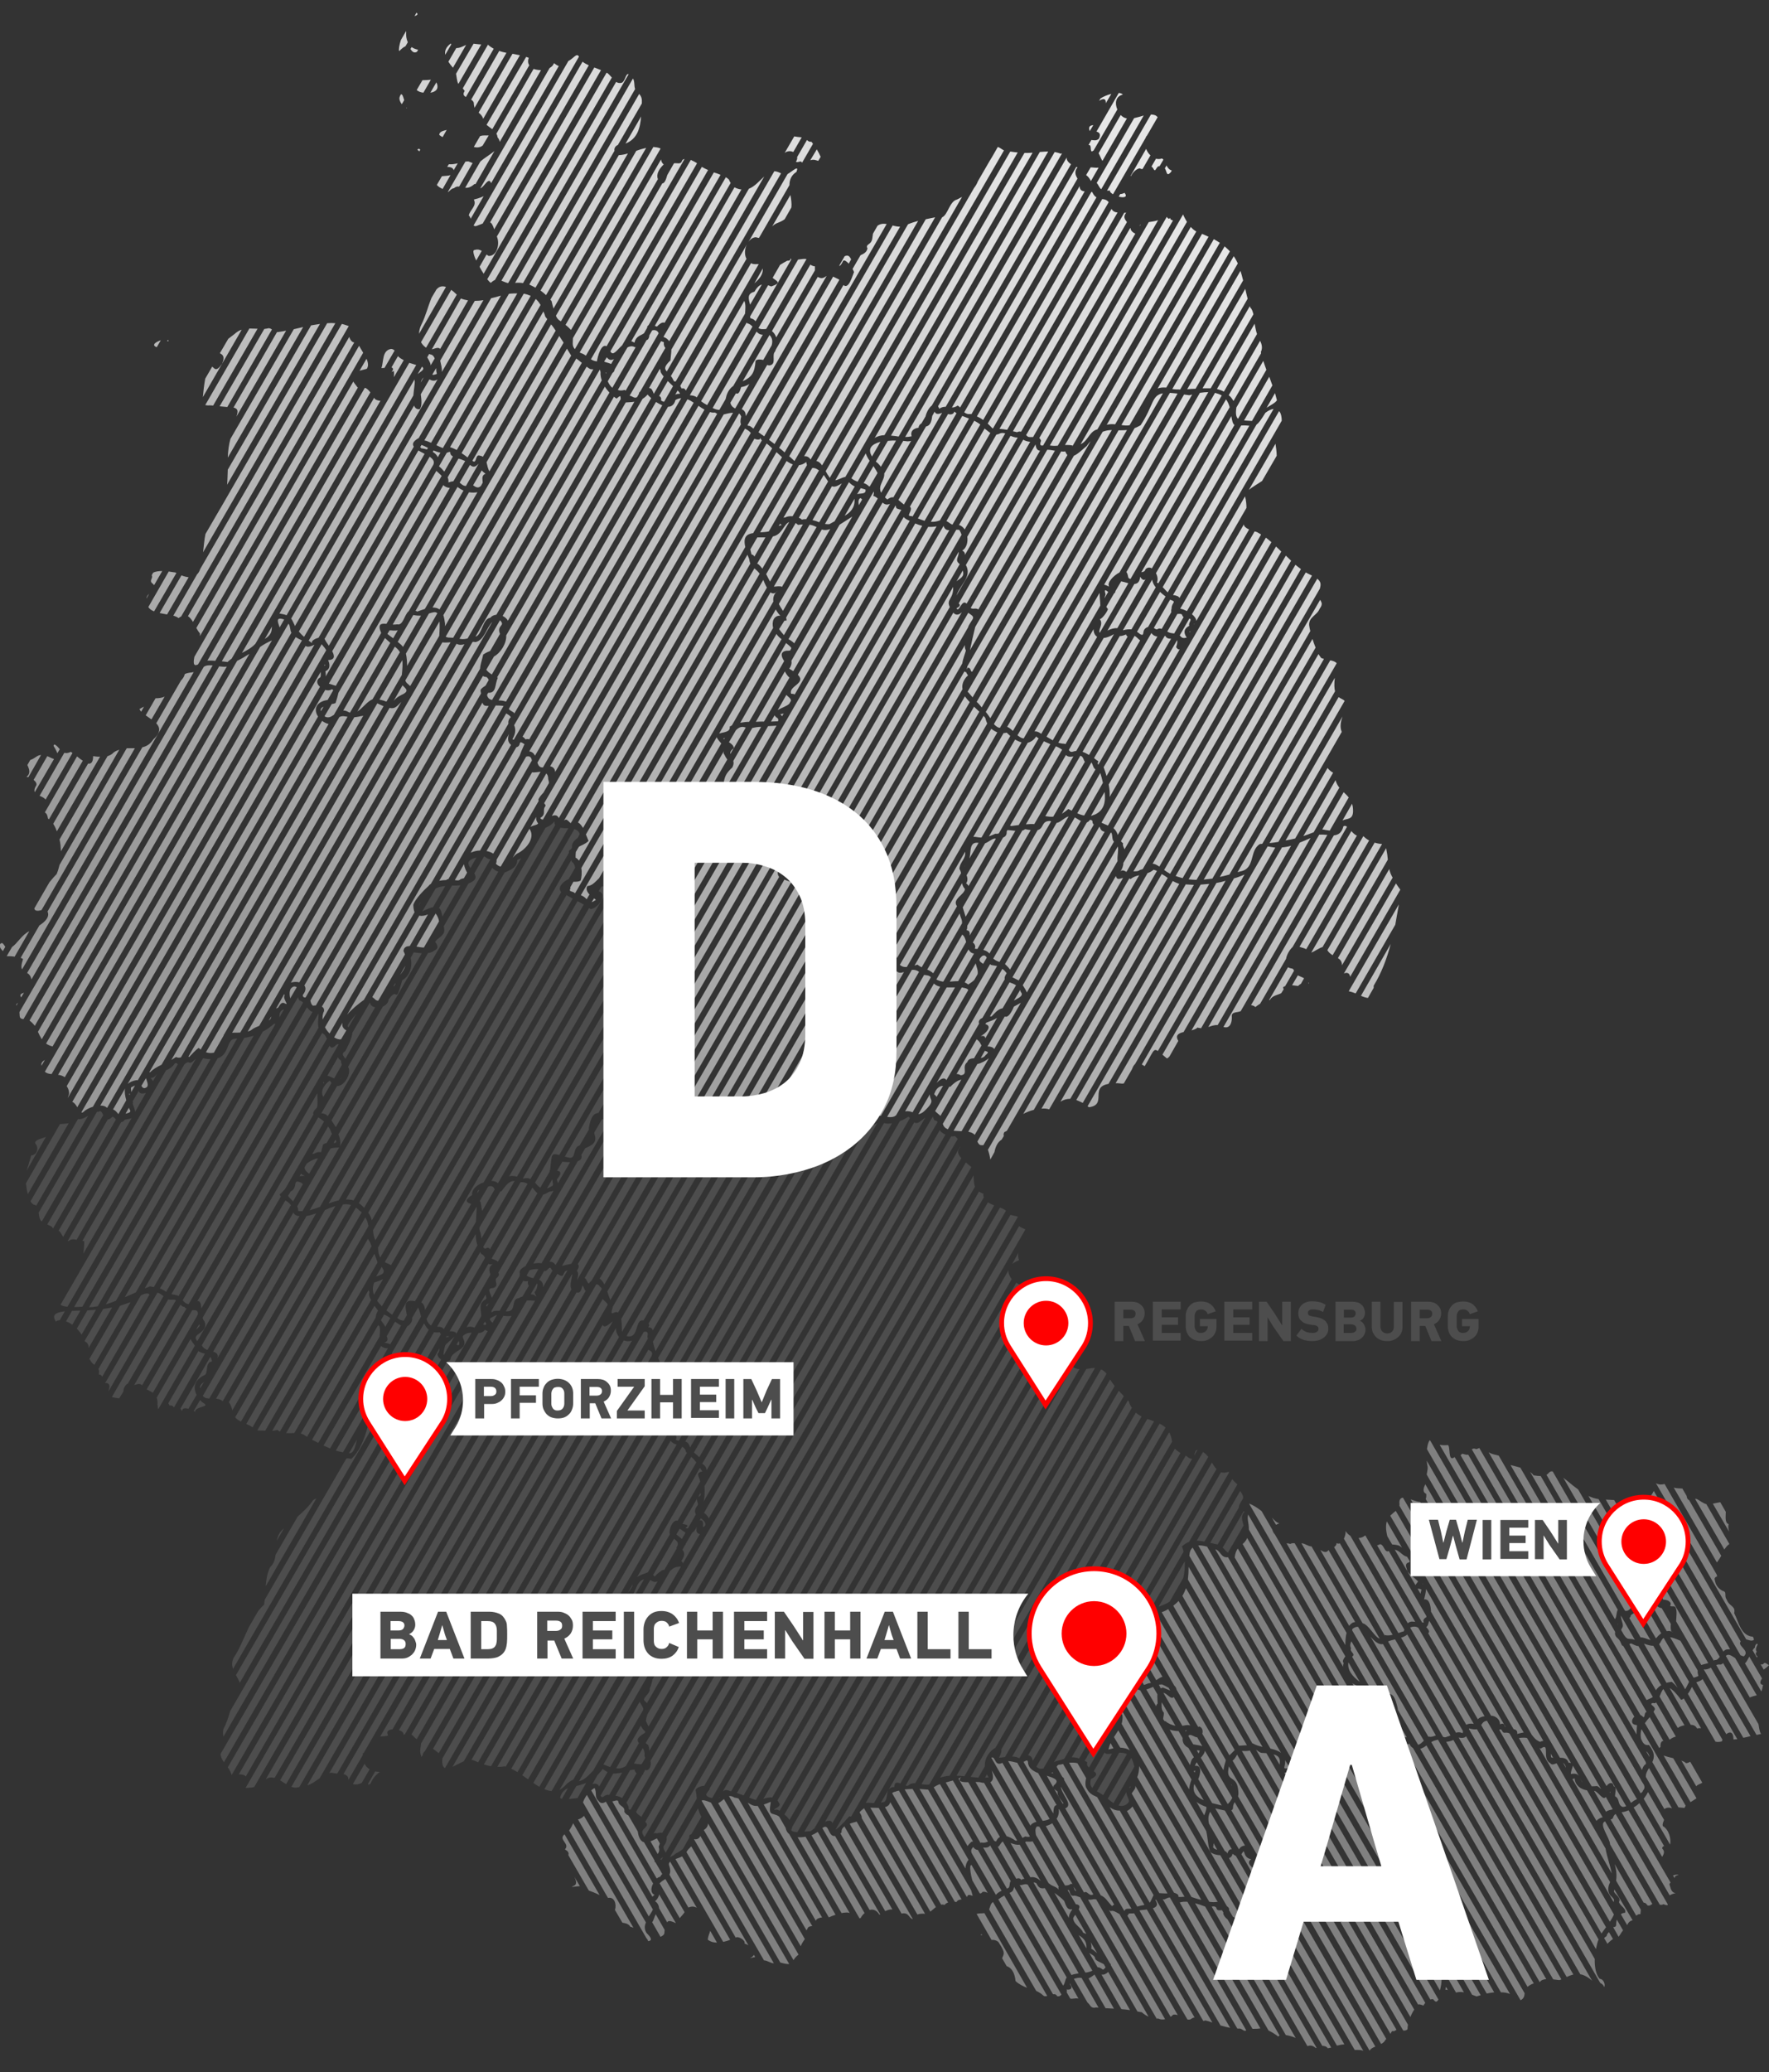
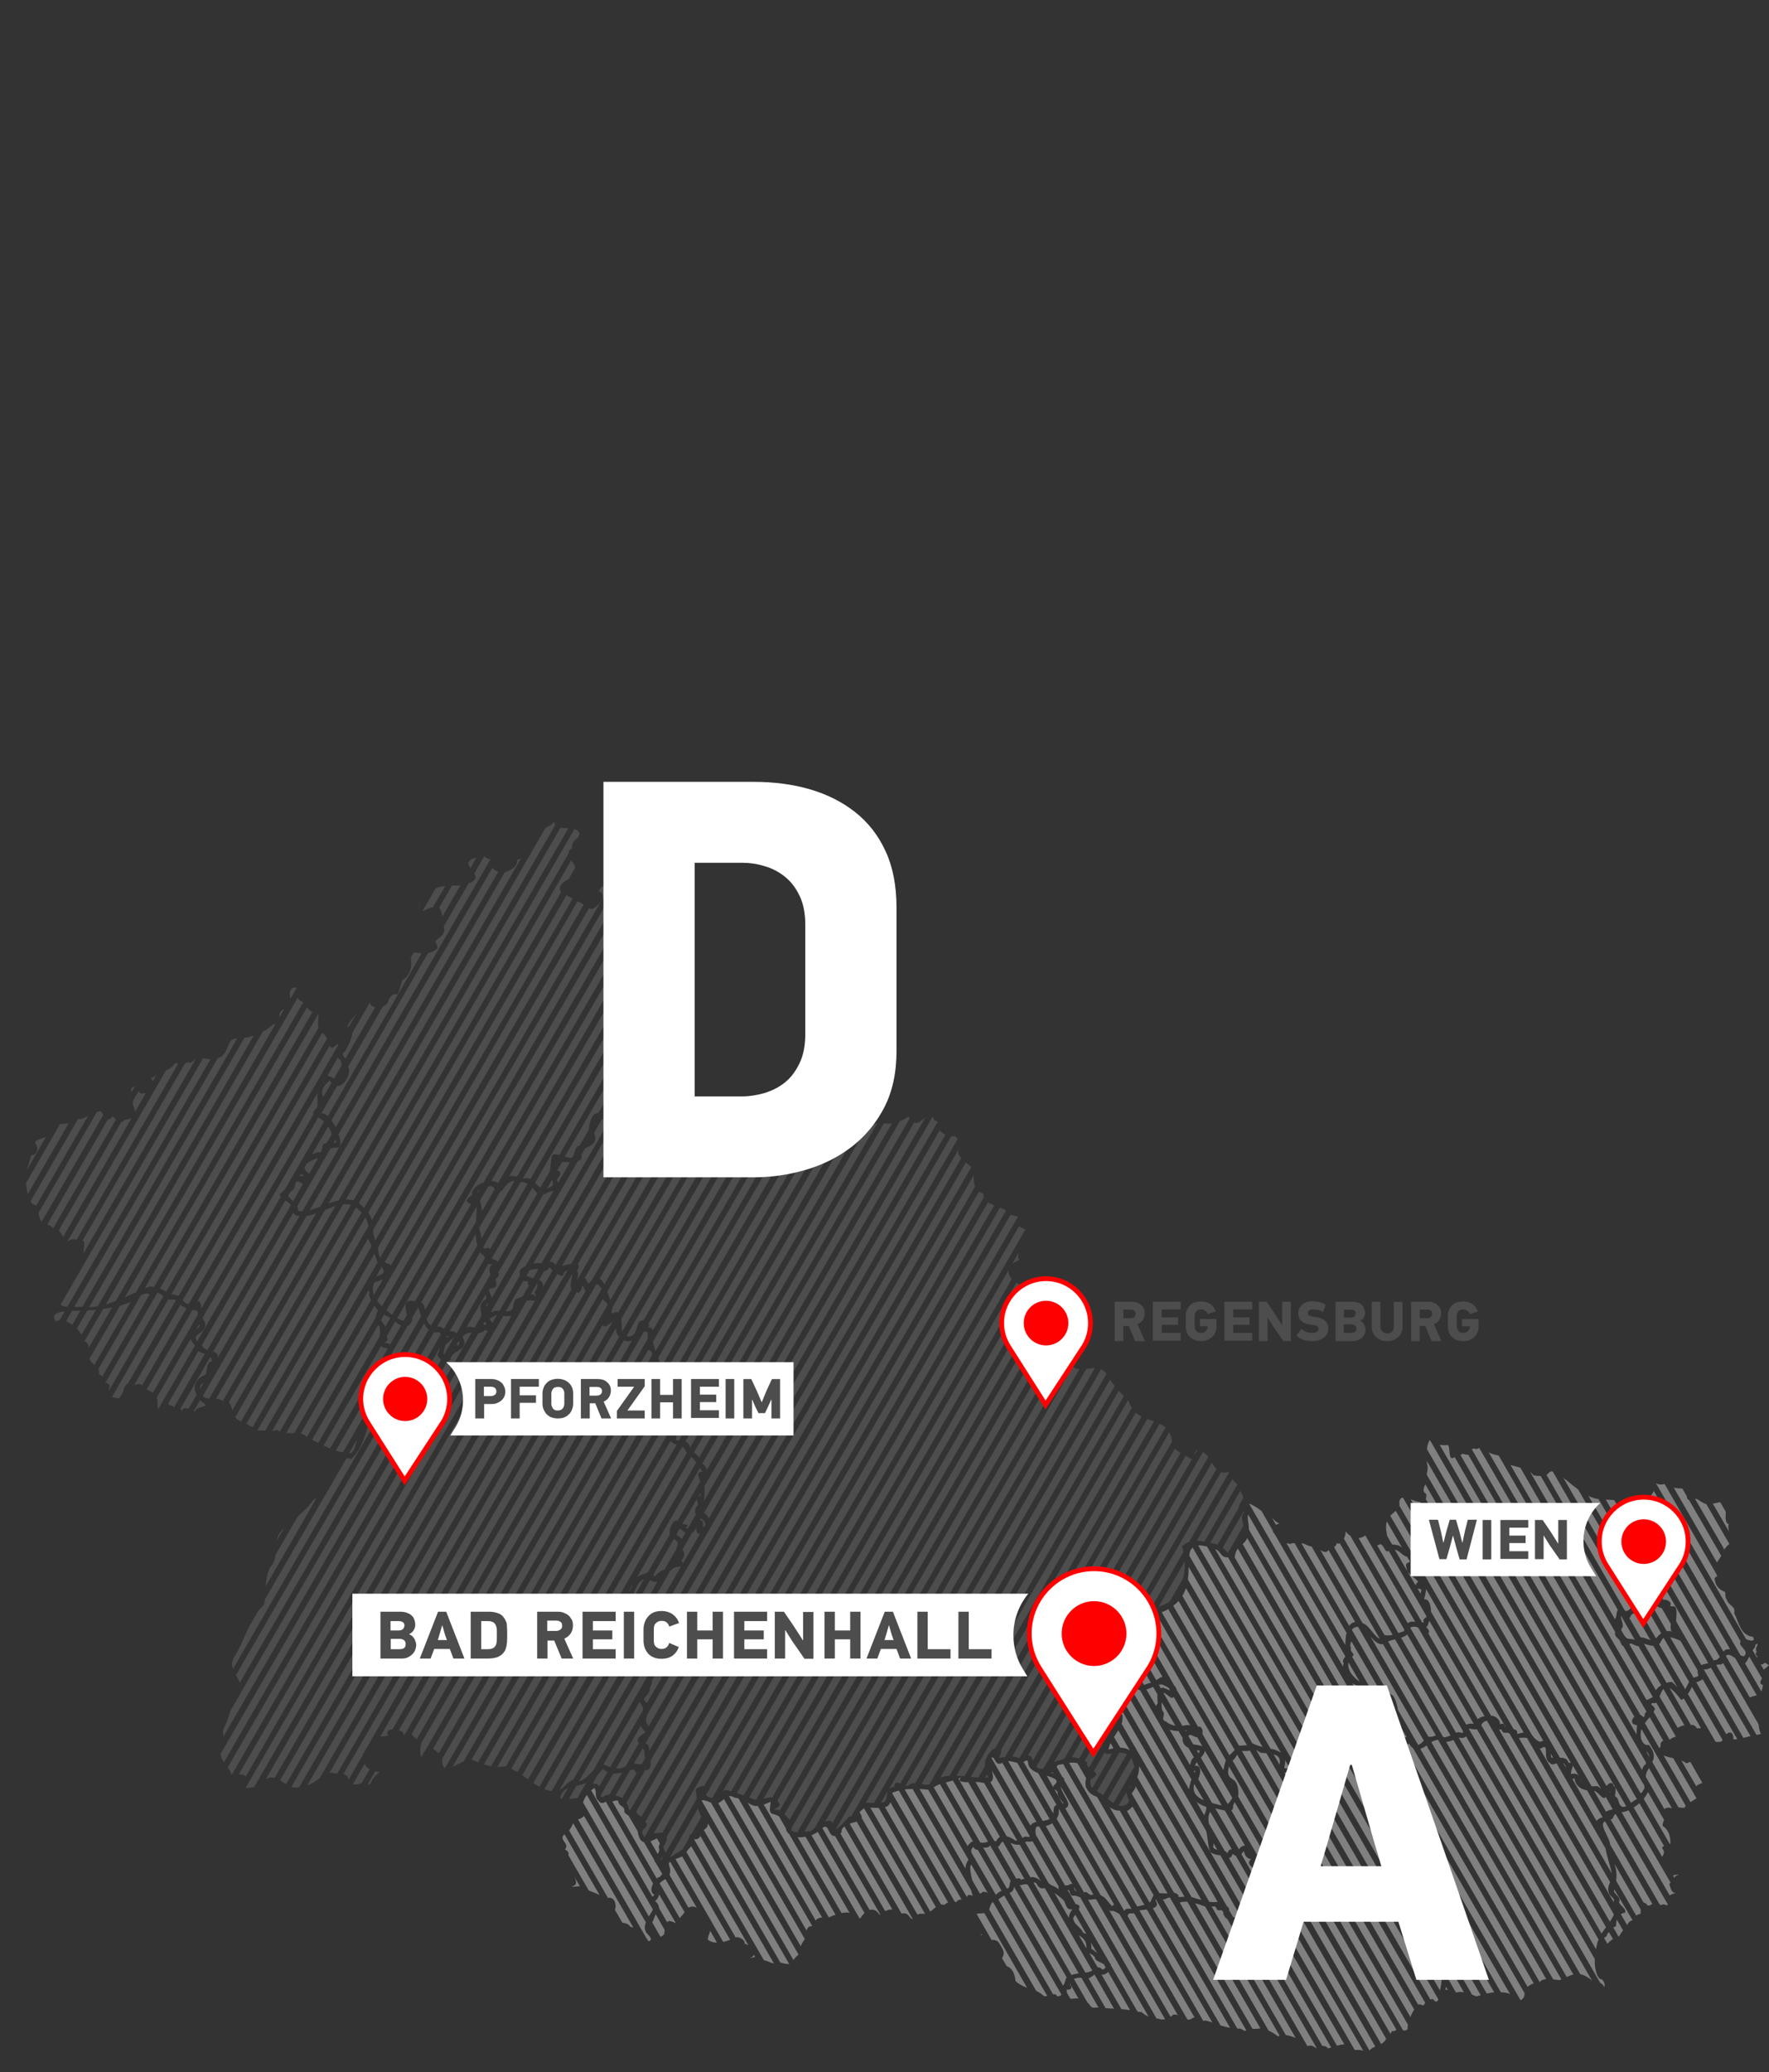
<svg xmlns="http://www.w3.org/2000/svg" viewBox="0 0 737 863">
  <rect x="0" y="0" width="737" height="863" fill="#333333" stroke="none" />
  <path fill="gray" d="M484 671.4c.3-.1.5-.2.8-.3.7-.3 1.3-.6 1.9-1l32.8 56.7c-1.1.1-2.2.1-3.3.2L484 671.4zm-7.4 30.3c.4-.1 1.1-.4 1.9-.7.3 0 .7-.1 1-.2l-13.3-23c-.5.5-.9 1.1-1.3 1.8.1.4-.1.7-.6.9l12.3 21.2zm45.2 24.4s.1 0 .1-.1c1.1.7 2.5 1.1 4.1 1.5l-35-60.8c-.6.7-1.4 1.4-2.2 2l33 57.4zM483 788.4c1.1 0 2.3.2 3.4.1L466.5 754c-1.5.1-2.9-.5-4.2-1.4l20.7 35.8zm61.7-55.2c4.2-.6 1.3 4.2 5.7 3.9l-53.5-92.6c-.9.7-1.3 1.9-1.4 3.4l49.2 85.3zm-82-7.3c-.4.8-.7 1.7-.9 2.7.7-.2 1.4-.4 2.1-.5l-1.2-2.2zm-2-30.1c.6.1 1.3.3 2.3.9.4 0 .9-.3 1.3-.5l-7.5-13c-.2.3-.3.6-.3 1-.2.8-.7 1.5-1.3 2.1l5.5 9.5zm96.4 37.4c.8-.5 1.7-.8 2.9-.6 0 0 0-.1.1-.1l-48.5-84c-3 .4-3.1-2.8-5.3-3.3l50.8 88zm19.8-52.1c0-.1.1-.1.1-.2.9.3 2 .2 3.2-.1l-22-38.1c-.4.2-.9.2-1.4-.1.1.7-.4 1.3-1 1.7l21.1 36.8zm-14.8-4c.6-.9 1.4-1.5 2.5-1.6L546.4 644c-1.4 0-2.8-1.3-4.2-1.3l19.9 34.4zm5.6-1.1c2.6.6 4.9 5.7 7.1 6.4l-21.3-36.9c-.9 1.4-2.1.8-3.4 0l17.6 30.5zM290.3 794.5l-11.1-19.2c-.5.4-.7 1-.4 1.7.6 1.7.5 2.8.1 3.7l7.9 13.7c1.3-.6 2.5-.5 3.5.1zm275.6-67.7c.3-.2.5-.4.9-.5.7 0 1.4-.1 2.1-.3l-49.3-85.5c-.5 1.2-1.2 1.9-1.9 2.5l48.2 83.8zM479 792.4c.4-.5.8-1.5 1.6-3.2l-23.5-40.8c-2.2-1-3.4-1.5-4.7-4.2-.4-1.6-.1-2.7.1-3.7l-3.6-6.2c-1-.3-2.2-.3-3.5-.2l33.6 58.3zm73.8-55.9c.9-.4 1.7-1.1 2.4-1.8l-52.3-90.6c-1.5-.4-2.7-.6-3.7-.5l53.6 92.9zm18.5-11.2c.9-.3 1.9-.7 2.7-1.1l-54-93.5c-.5 2 .3 3.5.3 6v.3l51 88.3zm-205.2 27.6c-1.2 0-2.4-.1-3.5-.1l25 43.3c.8-.6 1.5-1.3 2.3-1.9l-23.8-41.3zm-64.5-3.7c-.7.6-1.4 1.3-2.4 1.7l34.4 59.6c.4-1.1 1.1-2.1 1.7-3l-33.7-58.3zm12.5 64.9c-.3.5-.8 1-1.7 1.4.8-.2 1.5-.4 2.2-.5l-.5-.9zm28.4-15.6l-26.8-46.4c-1.8.1-2.8-.5-4.2-1.4l28.5 49.4c0-.1 0-.2-.1-.3.2-.7 1.5-1.2 2.6-1.3zm9.3-37.9c-.8.6-1.3 1.4-1.2 2.6-.2.1-.3.2-.5.3l18.7 32.4c1-.5 2-.8 3-.7l-20-34.6zm-23 3.2c-.8-.6-1.3-1.5-1.5-2.6l-2.7-4.7c-2.9-2-4.6.4-3.5-6l-.1-.1c-1.1.5-2 .8-2.8 1.1l27.1 47c.9-.4 1.8-.8 2.8-1.1l-19.3-33.6zm-32.9 40.3c-.4 1.3-1 2.5-1 3.7 1.2.9 2.5 1.2 3.8 1.2l-2.8-4.9zm-11.7-31c-.8.4-1.8.8-2.8 1.1l19.9 34.5c1-.2 2-.5 2.9-.9l-20-34.7zm26 36.3c.6.2 1.1.4 1.6.7L288 768.9c-.7.7-1.5 1.4-2 2.4l20.5 35.6c.1 0 .1-.1.2-.1 1.1-.5 4 1.3 3.5 2.6zm128.4-71.3c-.2.1-.5.1-.8.1.4.1.7.2 1 .3l-.2-.4zm180.9-21.5c-1.4.2-1.9 1-2.4 1.8l50.1 86.8c.6-.9 1.3-1.7 1.9-2.6l-49.6-86zM442.6 740c.7.4.8.8.7 1.2l30.5 52.8c1.4-.4 2.3-.6 3-.7l-33.9-58.7c-.5.1-.9.2-1.3.3-.7-.1-1.1.3-1.4.9l2.4 4.2zm140.7-96.1c.2.2.5.4.8.6l-6.3-10.9c-.5 1.4-.5 3.4.2 6.2l2 3.4c1 .1 2.3.1 3.3.7zm-154 116.4c.5-.9 1.4-1.3 2.5-1.6l-14.2-24.6c-.1.1-.2.1-.4.2-2.9 1.2-2.5-3.2-4.2-2.3l16.3 28.3zM400.6 791l-26.1-45.3c-.6.1-1.1.3-1.7.5-.6.1-.9.3-1.1.6l26.1 45.2c.2 0 .4.1.7.1.4-.8 1.2-1 2.1-1.1zm18.8-26.3c1.2.3 2.5 1 3.6 1.8.3.1.6 0 .8 0l-13.8-24c-.4 0-.8-.1-1.3-.2-.5-.2-1.4-.2-2.3-.2l13 22.6zm-20.1-24l14.9 25.9c.3.1.5.2.8.3.4-1 1-1.6 1.6-1.9l-13.2-22.8c-2.6 0-4.7-.2-2.9-2.3-.3.3-.7.6-1.2.8zm183.3-60.6c.8-.3 1.6-.6 2.2-.7.1-.2.2-.4.3-.7l-22.5-39.1c-.8-.5-1.5-1.2-2-2 .1.9-.2 2.1-.7 3.2l22.7 39.3zm96.7-6.8c-.2.2-.3.4-.5.5l4.7 8.1c1.2-.1 2.7.7 4.1 1.1l-6.6-11.4c-.7.6-1.7.7-1.7 1.7zm8.6-7.3c-.2.4-.4.8-.5 1.1l7 12.2c.5-.1 1-.1 1.6 0 .4.3 1.9.7.3.1-.3-.9-.3-2-.2-3.1l-3.8-6.6c-3.6-.5-2.6-4.5-4.4-3.7zm2 16.3c.6-.7 1.3-1.5 2.2-2.1l-6.3-11c-.5.2-1.3.2-3 .8l7.1 12.3zm9 20.5l-10.1-17.4c-1 0-2.2-.3-3.9-.9l9.4 16.3c.7-.2 1.4-.3 2.2-.4 1 .8 1.8 1.7 2.4 2.4zm-24.8-26.2c0-.2-.1-.3-.3-.4l.3.4zm14.6 32.6c-2.4.5 1.8 1.6.5 3.1l-.3.6 6.7 11.6c.7-.6 1.7-1.1 2.6-1.3L690 709c-.4.3-.8.4-1.3.2zm-13.3-30.4l1.2 2.1c1.7 2.5 2 1.1 4.5 2l-5.8-10.1c-.1 1.5 1 3.2.8 4.5-.1.4-.5.9-.7 1.5zm7.2 6.7c-.9.1-2.2-.8-3.1-1.1-.3.1-.5.2-.7.3l11.1 19.2c.6-.9 1.3-1.6 2.2-2.1l-9.5-16.3zM693 725l-5.7-9.9c-.7.8-1.4 1.6-2 2.5l6 10.4c.1-.2.3-.3.5-.5-.1-1.4.3-2.5 1.2-2.5zm-98.6-110.9l74.9 129.7c.9-1.3 2.6-2.1 3 .1 1.5.2.4 3.4.6 4.2 2.1 1 .8 3.4 3.1 4.4.5 0 1-.1 1.5-.3l-83.1-143.9c.1.9.2 1.8.4 2.6.1 1-.3 2.1-.4 3.2zm98.7 68c-.9.6-1.1 1.9-1.9 2.6l10.9 18.8c.4-.7.9-1.7 1.6-3.1l-10.6-18.3zm-105-35.6c2 1 3.5 2.2 2.7 3.9l-.3.3 40.1 69.4c1 .2 1.7.7 1.5 2 1.1-.3 2-.5 2.7-.6l-53.3-92.3c-.7.6-1.5 1.2-2.3 2l8.9 15.3zm97.7 82.8l1.4 2.4c-.2-1.3-.8-2-1.4-2.4zm0-64.9c.6-.6 1.6-.9 3-.8L666 624.3c-1.4-.2-2.7-.6-4.2-1.3l24 41.4zm.2 43.6c.9-.5 2.1-.8 2.6-1.3l-12.3-21.2c-1.1-.2-.7-1.9-2.4-3.3-1-.8-1.2-1.7-1-2.6l-39.5-68.4c-1.3-.4-2.7-.7-4.1-1.1L686 708zm-2.6 6.2c.2.1.5.2.7.4 1.4 1.6.7-1.1 1.7-1.6.1 0 .1-.1.2-.1l-61.6-106.7c-1.2-.4-2.5-.4-4.2-1.4l63.2 109.4zm-47.2 9.6c-.7-.2-1.7-.2-3.4 0l39.5 68.4v-.4c.7-1.2-1.6-2.1-1.9-3.3-.7-1.6-.3-3.2.4-4.7l-34.6-60zm47.9 13.3c.3-1.1.8-2.1 1.7-2.5-.1-.3-.2-.5-.1-.7l-74-128.1c-.8.2-1.9-.3-2.5-.4-.2.2-.4.4-.7.6l75.6 131.1zm-2.3-14.8c0-1.5.2-2.9.2-3.9-2.7-.1-2.4-2.3-1.1-3.5L616.3 603c-.4.2-.8.4-1.3.5-.8-.4-1.4-.3-1.8.1l68.6 118.7zm1.7 24.5c.4-.3.9-.5 1-1.1.8-.9.7-1.6.4-2.4l-.5-.8c-.2-.4-.5-.7-.7-1.1v-.1l-77.6-134.4-.1-.1c-2.4 1.9-1.9-2.3-2.4-4.4l-.3-.6c-1.2.1-2.4.1-3.5-.1l83.7 145.1zm-10.7-72.5c.1-.1.1-.2.2-.3.5-.6.4-2.6 1-3.6l-32.1-55.7c-.8 0-1.8-.1-3-.3-.4-.6-.9-1-1.4-1.4l35.3 61.3zm6.7 76.5c.8-.6 1.7-1.3 2.5-1.5L595.9 600c-.1-.1-.2-.1-.3-.2-.6.9-.9 2.2-1.1 3.7l85 147.3zm-41.3-28.3c.7.8 1.3 2 3.4 2.9.5-.2 1-.4 1.4-.4l-58.5-101.3c-.9.1-1.5.7-1.5 2.1.1.5.1.9 0 1.2l55.2 95.5zm24.9 21.4c.7 0 1.4 0 2.3-.1.9.4 1.3 1 1.7 1.3l-73.3-127c-.7 1.5-1.3 3.3.4 4 .1.9 0 1.6-.2 2.2l69.1 119.6zm13.9-73.1c1.1.3 1.8-.4 2.6-1.3l-32.7-56.7c-1.3-.3-1.5.7-2.6 1.4l32.7 56.6zm37 20.8c.1-.1.3-.2.4-.3.8.2 1.5-.5 2.1-1.3l-37.4-64.7c-1.3-.1-2.5-.3-3.6-.3l38.5 66.6zm11.1-2.3c.4.2.9.4 1.4.5 2.8-2.4-2.9-4.4-1.3-6.2L689 620.9c-.5 1-1.1 2-1.8 2.7l37.9 65.7zm-25-6c-1.8-.8-3.2-1.3-4.3-1.5l9.8 16.9c.8-.3 1.5-.4 2-.8-.3-.9-.4-1.6-.3-2.2l-7.2-12.4zm-7.1-17.1c1.6-.1 3.8 1 2.8 2.5.5.6 1.7-.1 2.2.6.8 1.4.4 3.8.3 5.9l10.5 18.2c.8-.3 1.9-.5 2.9-.8l-39.2-67.9c-1.3-.1-2.4-.1-3.5-.2l24 41.7zm-11.2 2.1c.9-.6 1.8-1.6 2.6-1.4l-26.9-46.6c-1.4-1-3-2.3-4.8-3.8-.5-.4-1-.7-1.4-1.1l30.5 52.9zm36.2 19.5c.5-.6 1.1-1 1.9-.9.3-.1.6-.1.9-.1l-35.6-61.7c-.9.5-1.9.7-3 .6l35.8 62.1zm9.5-5.1c1.2.3 2.4 1 3.3.1-.2-.1-.2-.4-.2-.6l-.4-.7c-.1 0-.1 0-.2.1-4.9-.7-5.6-6.2-7.5-9.8.7-3.1-2.1-2.7-3.2-5.8-1.1-1.5.4-3.1-1.7-3.5-1.7-1-2.8-2.2-3.2-4.6-.3-.7.4-1.3 1-1.4-.1-.2-.1-.5-.2-.8L693.5 618c-.9.2-2 .5-3.6-.3l37.6 65zm-288.7 72.5c.3-2.5.2-3.1 1.4-3.5l-7.7-13.3c-2.3-.9-4.2-2.3-4.2-4.5-.2-1.3-.9-.6-1.8-.2h-.1l12.4 21.5zM575 725.8c-.1 0-.1.1-.2.1-.1 1.6-1.3 1.5-2.5 1.2L633.5 833c1.4-.7 1.6-1.8 1.7-2.9L575 725.8zm98.6 73.6c-.2.7-.3 1.5-.3 2.3 0 .7-.7.8-1.2.9l2.2 3.9h.1c.5-.6 1.1-1.8 1.8-2.6l-2.6-4.5zM502.1 794c-1.2-.5-2.7-1-4.2-1.4l30.6 53c1.6.8 3.2 1.8 4 2.5.2-.2.4-.3.6-.4l-31-53.7zm98.7 19.7c-.6.9-1.4 1.8-1.8 2.8l.9 1.6c2 .8 2.7 2.8 2.8 4.9l3.9 6.8c1.1-.3 2.2-.3 3.3-.1l-9.1-16zm-22.3-17c-1 .1-2.1.3-3 .7l20.4 35.3c.4-.1.8-.2 1.2-.1 1.2 1.5 1.5 1.1 2.2.1l-20.8-36zm91.8 7.9c-.4.5-.9 1-.9 1.5 0 0 0 .1-.1.2-.4.3-.7.5-1 .8l1.4 2.4c.6-.7 1.4-1.4 2.3-2l-1.7-2.9zm-59.5-81.5c-.7.7-1.7.8-3.1.5l59 102.2c.8.4 1.4.9 1.6 1.7.7-.8-.2-3.4-1.8-3.4-1.6-1.7-2.2-4.9-2.1-8.3l-53.6-92.7zm-16.5 3.8c-.8.6-1.6 1.1-2.6 1.4l55.4 96c1 .1 2 .3 2.7.3.2-.1.5-.2.7-.3l-56.2-97.4zm-5.6 1.1c-.7-.4-1.3-1.1-1.5-1.9-.8.7-1.6 0-2-.7-.4.3-.7.5-1 .8l57.3 99.3c.5-.9 1.5-1.2 2.7-1.3L588.7 728zm-61.5 77.1c-.6.1-1.2.2-1.7.6-.2.4-.5.7-.8 1l26.2 45.3c.9 0 1.7.2 2.3 1 .4-.1.9-.2 1.4-.3l-27.4-47.6zm12.7-10.3c-.6.7-1.4 1.3-2.3 2l33 57.2c.5-.9 1.4-1.3 2.4-1.7l-33.1-57.5zm33.3 3.6c-.2.2-.4.3-.6.5-1-.2-2.2-.1-2.5-1.2h-.7l21.4 37.1c.7-.3 1.7.3 2.3.4.1-.4.4-.7.7-1.1l-20.6-35.7zm-50.6 9.5c-1.3.3-2.6 0-3.8-.7l25.9 44.9c.9-.3 2-.5 3.5.8.1 0 .2-.1.3-.1l-25.9-44.9zm38.8-8.4c-.3 0-.6-.2-.9-.4-.6.7-1.3 1.2-2 1.4l26.1 45.1c.6.1 1.2 0 1.8-.5 0-.6.1-1.3.2-1.9l-25.2-43.7zm-14.2-3c-1.4-.4-1.8-2.7-2.6-4.3-.7.7-1.5 1.5-2.3 1.6l33.1 57.4c.8-.4 1.5-1 1.9-1.9.1 0 .2-.1.3-.1l-30.4-52.7zm6.1-.3c-1.1.1-2.2.3-3.2.3l29.2 50.5c.2-.4.4-.9.8-1.2.9.3 1.1-.2 1.7-.5l-28.5-49.1zm7.8-62c-.7.4-1.5.6-2.2.3-.4 0-.6.2-.8.4l35.7 61.8c1.4.4 2.8.7 3.5 2 .4 2.8 3.9 5.8 4.3 8.2-.3.7-.6 1.4-.8 2.1l12.5 21.7c.6.2 1.3.5 1.9.7.5-.2 1.1-.3 1.7-.5l-55.8-96.7zm155.6-41c-.6-.1-1.1 0-1.7.2l16.8 29.1c.7-.1 1.3-.3 1.9-.4-.7-1-.8-2.6-1.1-4.1l-14.7-25.4c-.3.3-.8.6-1.2.6zm12.1-3.3c-.6 1.1-1.2 2.3-1.8 2.8l6.8 11.7c.3-.6.5-1.4.7-2.7-1.7-.3-1.1-1.7-.4-2.7l-5.3-9.1zm-19.5 9.3c-.5.8-1.7 1-2.6 1.4l12.5 21.6c1.4-1.2 3-1.1 3 2.2.5 0 1-.1 1.6-.1l-14.5-25.1zm-4.4 3.3c-.5 1-1 2-1.7 2.9l11.5 19.9c.7.2 1.5.2 2.7-.1 0-.2.1-.5.2-.7l-12.7-22zm-3.4 4.8c-.3.3-.7.5-1.1.6-2.1-2.8-3.6-4.3-4.8-4.9l8.8 15.3c1 0 2 .3 2.6 1.5.6-.1 1.2-.1 1.7-.1l-7.2-12.4zm33.1-14.3c-.3.2-.7.2-1.1.1l1.3 2.2c.9-.7 1.9-1.4 2.2-1.9-.8-.2-1.7-1.6-2.4-.4zm-17.9-67.4c-.7.1-1.6.3-3.1.6l6.8 11.7c-.3-1.1-.5-2.2-.2-3.2-1.7-.4-1.2-3.3-1.2-5.1l-2.3-4zm-5.8.8c-1.5-.4-2.7-1.5-3.9-2.1-.3-.1-.5-.1-.8-.1l12.2 21.1c.6-.9 1.2-1.7 2.1-2.3l-9.6-16.6zm-24.3 119.9c-.5 1-1.1 1.9-1.8 2.8l11 19.1c.5-2.4-.5-6.3-3-7.7-.3-.8.1-1.6.5-2.6l-6.7-11.6zm-2.7-26.2c-.4 1.1-.5 2.4-.2 4 .7 1.6 1.3 2.9 3.3 2.6 2.5 3.1 2.3 5.2 1.4 7.1l10.9 18.9c.9 0 2 .2 2.5.2.1-.3.3-.6.5-.9l-18.4-31.9zm-15.2 38.4c-.1 0-.1 0 0 0-2.8 1.2 2 6.8 2.1 9.6l14 24.3c.4-.1.9.1 1.6 1.1 1 .3 1.4-.3 2-.6l-19.7-34.4zm4 17.8c.6 2.2 1 4.1.6 6.9l8.4 14.6c.5-.5 1.1-.8 1.7-.6.1-.4.1-1.2.2-1.9l-10.9-19zm-.8-19c-.3.2-.6.4-.9.4l20.5 35.5c.6.1 1.1.1 1.5-.2 1.6.6 1.9.5 1.8 0l-21.7-37.6c-.6.4-.9 1-1.2 1.9zm.7 29.6c-.1.3-.2.6-.2.9.8 1.5 3.1 2.5 2.1 4.3.5 1.7 3.3 2.8 2.5 4.5-.7 0-1.3.2-1.7.6l2.6 4.5c.5-1.1 1.2-1.8 2.3-2l-7.6-12.8zm5.9-33c-.9.4-1.9.7-2.9.8l20 34.6c.6-.3 1.3-.7 2.5-.9-2-.3-2-2.2-2.6-3.7.1-.3.3-.5.5-.7l-17.5-30.1zM697 781l.7 1.2v-.1c-.1-.9.9-1.1 1.6-1.3-.5-.3-1.4 0-2.3.2zm-286.9 15.7c-1.1.2-2.5 0-3.2.4l6.2 10.8c1.2-.2 2.8.4 3.2 1.4 2.7 4.1 1.9 4.4 1.2 6.2l1.9 3.3c2.4.8 3.4 3.3 3.7 6.2 1.5 1.4 3.2 2.2 4.8 2.8l-17.8-31.1zm-136.9.5c-.6 1-.9 2.7-1.5 3.3l3.5 6.1c1.9-1 1.5-1.2 1.7-2.9l-3.7-6.5zm1.4-8.3c-.1 1-.8 2.1-1.7 2.9 1 .5 1.6 1.7 1.7 2.9l3.4 5.9c.4-1.2 2.2-.3 3.6.3l-7-12zm-35.8-29.6c-.5 1-1 2.1-1.7 3l16.2 28.1c2.6-.6 3.7 2.5 2.9 5l3.1 5.3c1.3.2 2.7.5 3.3 1.7.4.1.9.2 1.3.4l-25.1-43.5zM494.7 792c-1.2-.1-2.3 0-3.2.3l30.3 52.6c1.1 0 2.3 0 3.3-.2L494.7 792zm-202.9-27.4c-.5.9-1.2 1.6-2.7 1.3l29.2 50.5c1.4 0 2.7 1.2 4.1 1.2l-30.6-53zm3.2-5.2c-.1 1.1-.6 2-1.8 2.7l31.9 55.2c1.8.5 3 .7 3.7.6L295 759.4zm40.6 5.5c-1.1.2-2.3.3-3.3.2l18.3 31.6c.6-.1 1.1-.2 1.6-.2.8-.1 1.4 0 1.8.2l-18.4-31.8zm-39.4-14.2c-2.4-1-3.5-1.2-3.9-.8l38.3 66.4c.4-.7 1-1.5 2.1-2.3l-36.5-63.3zm11.5-1.7c-.5-.2-1.1-.3-1.7-.4-.9-.6-1.7-.7-2.3-.6l32.3 55.9c.2-.3.4-.7.6-1.1.4-.6 1.1-.6 1.8-.7L307.7 749zm-34.4 37.6c0 .1 0 .1 0 0 0 .1 0 .1.1.1l-.1-.1zm-3 11.5c.6-1 1.3-1.9 1.7-2.9l-27.5-47.7c-.7 1-1.3 2.1-1.6 3.1l27.4 47.5zm3.7-26c.5-.7.9-1.5.4-3 .2-.5.4-1 .5-1.4l-1.2-2.1c-.8.3-1.7.9-2.7 1.2l3 5.3zm-34.7 9.5c-.1.1-.1.1 0 0 .5 1.1 1.4 3.1-.2 3.7-.5.2-.7.4-.8.4l.1.1c.5 0 2.2-.3 3.2-.3l-2.3-3.9zm-4.1-17.7c-2.8 2.2 2.4 3.9.2 6.2l.1.2c1.4.7 1.5 1.5 1.3 2.3l8.5 14.7c1.5.6 3 1.1 4.5 1.9l-14.6-25.3zm38.4 18.4c.5-.4.9-.6 1.4-.7.3-.5.6-.9.9-1.2l-2.8-4.8c-.1-.1-.3-.2-.4-.3v-.5l-4.4-7.6c-1.2-.3-2.2-1.6-2.6-4.5l-3.9-6.7c-.6-.2-1.2-.6-1.7-1.5.4-2.5-2.3-2.1-2.5-4.3-.3-.8-1.4-.2-2.5 0l18.5 32.1zm-1.8 7.6c.3-.3.5-.5.9-.8-1.7-.7-1.6-2.8-.6-4.7l-19.7-34.1c-1 .7-2.2.9-3-.3-1.9-1.7-.6-3.2-1.7-5.4-.5.3-.9.6-1.4 1l25.5 44.3zm-28.5-33.7c-.6.7-1.5 1.3-2.5 1.5l28.6 49.6c.3.2.5.6.6 1l.1.1c2.5-.4 0-2.6-.8-3.5-.9-1.5-.8-2.9-.2-4.3l-25.8-44.4zM456.7 791c-.3-.1-.7-.1-1.1-.1-.7.2-1.5.3-2.3.2l28.6 49.6c.2-.1.4-.1.6-.1 1 .5 2 .5 2.9.3L456.7 791zm-11 34.9c0 .3.1.7.5 1.1.7 1.3-.8 1.8-1.8 1.5.1.3.1.7 0 1.2l1.5 2.6c.8.3 2-.3 3.4 0l-3.6-6.4zm4.9-2.2c-.8-.2-2.1 0-3.2.4l5.7 9.9c1.2.8 1.2 2.6 3.5 2 .3 0 .7 0 1.1.1l-7.1-12.4zm15.8-26.6c-1.4-.8-2.8-1.7-3.6-1.2-.3-.1-.6-.3-.8-.5l25.7 44.5c.4-.3.8-.6 1.1-.9.7-.1 1.3 0 1.9.2l-24.3-42.1zm-16.4-7c-1-.2-1.9-.9-3-.6-1.7-.2-1-2.8-2.2-2.4l3.4 5.9c1.7.2 1.8 1 1.2 2.1l13 22.5c.1.1.2.1.3.2v.1c.1.2.1.3.1.5l11.1 19.3 1.8.3c.9.8 1.8 1.4 2.8 1.8L450 790.1zm37.4.1c-.6 0-1.3.3-2.3.8-.2 0-.4 0-.7-.1l31.1 53.9h1.2c1 .3 1.8 1.4 2.5.7l-31.8-55.3zm-14.9 6.6c-.8.1-1.6 0-2.2.1-.2.4-.4.7-.6.9l25 43.2c.4.1.9.1 1.4-.1.6-.5 1.1-.7 1.6-.7l-25.2-43.4zm-131.8-33.9c-.8.5-1.7 1-2.6 1.4l20 34.6c.2-.1.3-.1.5-.2.4-.8 1-1.5 1.6-2l-19.5-33.8zm137.1 32.3c-1.2.2-2.4.2-3.1.4l26.6 46c.3 0 .6-.1.9-.2.9.2 1.8.5 2.9.9l-27.3-47.1zm-120.9-36.6c-.9.3-1.9.5-2.9.9l21.6 37.4c3.1-.7 3.1 2.1 4.7 2.3l-23.4-40.6zm61.5 30.8c-.9.5-1.7 1-2.5 1.6l22.8 39.5c.7-.1 1.4 0 1.7.8 1 .2 1.5-.2 1.8-.7l-23.8-41.2zM360 753.1c-.1 0-.2.1-.3.1 0 .2-1.8 1.3-1.5 1.7.7 1 .9 1.7.8 2.2l23.2 40.2c.9-.4 2.2-.4 3.2-.3L360 753.1zm-12.1 11.5c-3.1.4-2.3-5.7-5.3-3.3l19.7 34.1c1.4-.4 2.9 0 4.1 2 .1-.1.2-.1.3-.2l-18.8-32.6zm65.8 27.5c-1 .6-1.2 2-1.6 3.1l19.6 33.9c1 .5 2 1 2.9 1.9.4.4 1 .4 1.7.2l-22.6-39.1zm-42.8-41.6c-.3 1.2-1.1 1.8-2.2 2.1l23.4 40.6c.5-.1.9-.1 1.4.1.4-.5.9-.8 1.5-1l-24.1-41.8zm-93.7 32c-.8.5-1.6 1-2.4 1.8l8.4 14.5c.6-.8 1.5-1.6 2-2.5l-8-13.8zm315.6-123l-.1.1c.1 0 .2.1.3.1l-.2-.2zM427.5 766.9c-.1.1-.2.2-.4.3l9.8 17.1c.2.1.4.2.6.4.7.7 2.9 1.1 3.6 2.3-.2-.7-.2-1.1 0-1.3l-10.9-18.9c-.6.2-1.5.2-2.7.1zm21.9 39c0-.1-.1-.1-.1-.2l3.3 5.7c.2-2.7-.9-4.1-3.2-5.5zm-21.2-21c-1.2-.7-2.3.4-3.4.1l21.6 37.5c1-.4 2-.5 3-.7l-21.2-36.9zm-23.5-8.3c-.1.1-.3.2-.4.4-.3 1 .1 3.6.8 6.1l3.1 5.4c.4.1.8-.1 1.1-.6.7-.2 1.4 0 2.2.4l-6.8-11.7zm66.7 18.3L442 744.1c0 .2 0 .4.1.7.9 3.2 5 7 1.7 8.3l24.6 42.7h.1c.3-1.2 1.7-.9 2.9-.9zm-64-24.5c-.7 0-1.4-.4-1.9-1.2-1 .8-1 1.7-.7 2.5l10.1 17.4c.7-.8 1.5-1.3 2.4-1.7l-9.9-17zm8.7-1.5c-.1.1-.3.1-.4.2l7.7 13.3c.8-.3 1.6-.3 2.1.5.4-.4.9-.5 1.3-.4l-9-15.6c-.7.3-1.4 1.8-1.7 2zm5 14.5l-8.6-14.9c-.6 1-1.8 1-2.9.9l9.9 17.1c.2-.1.3-.1.5-.2.9-.4.4-2.2 1.1-2.9zm14.2 2.9c-1.6.3-2.6 0-3.5-2-.5-.3-.9-.4-1.2-.3l21.6 37.5c1-.1 2-.4 2.9-.8l-19.8-34.4zm20.2 2.6l-17.1-29.6c-.8.5-1.8.9-2.7 1.2l15.9 27.6c.2 0 .4-.1.5-.2 1.3 0 1.7 1.9 3.4 1zm-7.1-1.4l-1.1-1.8c.3.8.3 1.8 1.1 1.8zm-1.6-2.9L433 760.7c-.3 0-.7-.1-1-.1-.9 1-.6 2.4-.4 3.6l12.1 21c.9 0 1.8-.1 2.2-.6.4-.1.6-.1.9 0zm-3.4 7.1c-.7-.9-2.5-2.3-4.1-3.4l6 10.4c0-1 .4-2.2 1.4-3.4l-.1-.2c-2.1.5-2.6-1.9-3.2-3.4zm17.2 27.6l-.7-1.3c-1.1-.7-3.1-1.3-3.6-2.2 0-1.3-1.5-1.8-2.5-2.5l3.5 6c.7-.2 1.8.7 2.3 1 .5-.4.8-.7 1-1zm-6-7.8c.9.5 1.7 1.2 2.5 1.9l-2.7-4.6c.2.8.5 2 .2 2.7zm-7.5-12.7c.2 2.8 3.3 3.7 4.1 6 .3.2.8.4 1.4.6l-4.6-8c-.4.5-.7.9-.9 1.4zm-17.8-17c1.4-.4 3.3.5 4.3 1.6l-8.8-15.2c-1.2.2-2.5-.2-3.8-.7l8.3 14.3zM539.5 735c1.1-.5 2-.9 2.7-1.2l-47-81.3c0 1.7-.1 3.5-.3 5.3l44.6 77.2zm-10.2-6.8c1.7.4 3.3.9 4.4 1.8l-39.6-68.6c-.4 1.1-.9 2.2-1.5 3.2l36.7 63.6zm-17.1 2.8c.7-.7 1.5-1.4 2.2-2.2L481.6 672c-1 .2-2 .5-3 .7l33.6 58.3zm39.3 8.2c-1.8-.2-3-.4-3.8-.7l32.2 55.9c.8-.6 1.7-1 2.7-1.3l-31.1-53.9zm-20.9-8.6l2.5 4.3c.2-1.8.4-3.5-2.5-4.3zm6.2 5.8c.2-.1.3-.2.5-.2l-1.9-3.2c.1.8 0 1.7-.3 2.8-.3 1 1 .6 1.7.6zm6.7-.3c-.7.1-1.7.4-3 .7l33.7 58.4c1-.2 2.2-.2 3.2-.3l-33.9-58.8zm-54.3-34.2c.5.5.9 1.1 1 1.8l9 15.5c.1 0 .2-.1.4-.2 1.3.3 1.7 1.8 1.3 3l8.8 15.2c.2-1 .4-2.2.9-3.7 0-.2.1-.4.1-.5l-34.6-60c-1 .2-2 .5-3 .8l16.1 28.1zm-22.4-6.4c2.7-.2 2.8 2.7 5 4h.7l-10.6-18.4c-1 .2-2.1.4-3 .7l7.9 13.7zm22.3 92.7c4 1.3-.6 2.1 4.4 1.7l-21.7-37.6c-.6.8-1.5 1.5-2.3 1.9l19.6 34zm-25.8 5.6c.3-.3.6-.5.9-.6l-22.9-39.7h-.2c.2 1.5-.2 2.9-.9 3.9l18.4 31.9c2.1.9 2.8 2.6 4.7 4.5zm64.3-63.7c-.5 0-1.1-.1-1.8-.1-.9 0-1.6-.8-2.5-1.3l38.8 67.1c.8-.6 1.7-1.3 2.5-1.5l-37-64.2zm-105.1 55.7c-.2.8-.4 1.8-1.3 2.2l-.6.3 22.3 38.6c.9-.9.7-2.3 1.5-3.4l-21.9-37.7zm44.2-58c1.6.1 2.9.4 4 1.1l-4.8-8.3c-.6.9-1.2 1.9-1.8 2.8l2.6 4.4zm15-28.1c.9-.6 1.8-1.2 2.6-1.4l-13.6-23.5c-.9.4-1.8.8-2.6 1.4l13.6 23.5zm-25.8-1.4c1.7 1.2 2-.2 2.7-1.3l-5.3-9.2c-.9.6-1.8 1.1-2.4 1.8l5 8.7zm16.5 50.2l24 41.5c1.2.4 2.6.9 4.1 1.2L473 743.7c.3 1.2-1 2.2-1.5 3.2l.8 1.4c.1.1.1.2.1.2zm126.7-24c-1.1.2-2 .5-2.8 1l56.4 97.8c.9-.4 1.9-.8 2.8-1l-56.4-97.8zm6.4.1c-.8.4-1.9.7-3 .8l55.9 96.8c1.6.2 3.7 1.5 4.9 2.7l-57.8-100.3zm9.8-4.5c-.7.2-1.7.1-3.3-.3v.3l52.9 91.6c.3-1.5.6-2.9 1.1-4l-50.7-87.6zm78 48.7L683 750.9c-.7.7-1.5 1.3-2.4 1.8l11.9 20.6c.6-1.1 1.3-2.2 0-3.5 0-.6.3-.9.8-1zm-6.3-32.5c-.7 1.2-1.4 2.3-1.3 3.7l7.7 13.4c.8-.7 2.2-.8 3.2-.3l-9.6-16.8zm-84.6 91.1c-.1.5-.2.9-.2 1.3.5-.2.8-.1 1.1.2l-.9-1.5zM570 728c-1.1.2-2.2.2-3 .7l58.3 101c1.4 0 2.7.2 3.8.7L570 728zm11.9-1c-2.1-.1-2.6-3.2-4.9-2.5l59.4 102.9c.8-.6 1.7-1.2 2.6-1.4l-57.1-99zm-16.1 4.5c-.6.5-1.4.7-2.2.3-.2.2-.4.5-.6.7l56.4 97.7c1-.2 2.1-.4 3.1-.5l-56.7-98.2zm166.2-47c-.6.3-.9 1-.9 1.7-.3.1-.6.5-.9 1.1l1.7 2.9c.1-.1.2-.2.4-.3-.7-.4-1.2-1.4-.4-2-.8-1.1 0-2.2.4-3.1l-.3-.3zM439.2 745l3.5 6.1c.1 0 .3-.1.4-.1-1-1.5-2.7-2.9-2.5-4.9-.3-.3-1-.7-1.4-1.1zm264.5-120.3c-.4-.1-.8-.5-1-1.5v-.2l-1.8-3.1c-1.1-.1-2.4 0-3.6-.4l18 31.2c0-.1.1-.2.2-.3.6-.8 1.1-1.6 1.6-2.5l-13.4-23.2zm-6.6 107.5c-1.4-.3-2.9-.7-4-1.1l11.2 19.4c.9-.6 1.8-1.1 2.5-1.6l-9.7-16.7zm15.7-37.7c-1 .5-1.9.9-3 .7l16.5 28.5c1-.2 2-.4 3-.7l-16.5-28.5zm-8.6 39.2c-.7.3-1.4.7-1.9.5-.3-.4-1-.7-1.8-1l6.2 10.7c.5-.8 1.7-.9 2.5-1.5l-5-8.7zM693 703.4c-.7.7-1.1 2-1.6 3.1l7.6 13.1c.8-.6 1.9-1 2.8-1.1l-8.8-15.1zm29.9-12.9c-1.5-.9-2.7-2-3.9-.9l10 17.3c1.2-.5 2.1-.7 2.9-.9l-9-15.5zm-319.8 78.3c.4-.6.9-1.1 1.5-1.7.3-.2.6-.2.8-.2L391.6 743c-.9.3-1.8.8-2.6 1.3l14.1 24.5zm-.9 9.3c.1-1.4.5-2.6 1.3-3.6l-16.8-29.2-3.6-.3 19.1 33.1zm.6 11.9c.1-.1.2-.3.3-.5.5-.9 1.6.1 2.2-.1-.2-.2-.4-1.2-.7-2.2L380.2 745c-1.1 0-2.2.1-3.3.2l25.9 44.8zm5.7-22.5c.1-.1.2-.1.3-.2 1.3.3 2.1-.1 2.8-.4L397 741.5c-1 .3-2 .5-3 .8l14.5 25.2zm4.1-25.3l13.4 23.2c.4-.2.8-.5 1.2-.6.8.2 1.5.2 1.9 0l-15.9-27.5c.6 2.2.9 4.1-.6 4.9zm-3.7 63.2c-.1.1-.2.3-.4.4.3 0 .5.1.7.2l-.3-.6zm29.9-61.1c0-.2 0-.5.3-.8 2.6-2.2.2-3-3-4l2.7 4.8zm-4.4 14c1-.1 2.1-.4 2.9-.8l-13.5-23.4c-1.2-.2-2.4-.7-3.8-.7l14.4 24.9zm27.3 62.9c-.8.8-1.8 1.3-2.8 1.1l8.3 14.4c1.2.1 2.4.2 3.6.4l-9.1-15.9zm-5.7 1.1c-.8.6-1.6 1.2-2.5 1.6l7.1 12.4c1.2.1 2.3.1 3.5.2l-8.1-14.2zm79.7-24.1l-.9.6c-.6 0-1 .5-1.5 1.1l31.1 53.8c1.5 0 2.7-.1 3.6.4l-32.3-55.9zm31-.3c-.7 0-1.3-.1-1.5-.5-.6-1.1-1.1-.3-1.8.7l24.2 41.9c.4-1.1 1-2.2 1.6-3.1l-22.5-39zm-35.1 4.1c-.6.6-1.4 1-2.6 1.1v.3l28 48.5c1.1-.3 2.2-.5 3.1-.5L531.6 802zm-20.2-2.7c-.8-.6-1.5-1.3-1.8-2.5.1-.1.1-.2.1-.3l-.6-1c-.7 0-1.8.3-2.2-.5-.2-1.1-1.1-1.2-2.1-1l30.9 53.5c1.4.2 3 .7 4.1 1.2l-28.4-49.4zm86.6 20.5c-.9-.3-1.7-.8-1.5-1.6 0-.2 0-.5.1-.8L583.7 795c-1 .2-2 .4-2.8 1l19 32.9c.4-1.5.7-3.1.7-4.7l-2.6-4.4zM481.6 791c-.1.1-.1.3-.2.4 1.3 1.9.4 2.8-1.1 3.3l28.2 48.8c1.3.4 2.6.7 4 1L481.6 791zm-19.3-92.4l58.1 100.6c.5-1.1 1-2.3 1.4-3.4l-13.4-23.2c-1.4 0-3.1-.5-4.1-1.3-1.1-2-1-5.9-1.8-8.8L465.3 698c-.8.2-1.6.6-2.2.8-.2 0-.5-.1-.8-.2zm208.3 47.6l.3.5c0-.5-.1-.6-.3-.5zm-11.2-3.7l-1.2-2c.4.6.7 1.4 1.2 2zm9.6 5.8c-1.1 1.9-3.3-2.5-4.9-2.5l5 8.7c.9-.7 2.1-.8 2.8-1l-2.9-5.2zM649.9 732c1.5 0 3 .2 3.6 2.1.4 0 .8 0 1 .1l-62.8-108.7c-1.2-.1-2.6-.6-4-1.1L649.9 732zm4.6 6.8c1.8-.4 2.7 0 3.3.8l-2.5-4.3c-.2 1-1 2.6-.8 3.5zm6.7 6.8c-2.7-.5-4.9-2-5.2-5l-.9.3 10 17.4c.6-.7 1.6-1.3 2.6-1.5l-6.5-11.2zm-68.7-69.9h.7c-.6-1.1.3-1.8 1.1-2.3 0 0 0-.2-.1-.5l-15.6-27c-1.8 1-2-2.9-3.7-2.8-.5.3-.8.4-1.2.4l18.8 32.2zm58.7 58.4l1.2 2.1c-.1-.9-.5-1.6-1.2-2.1zM586.5 676c.4-.3.8-.6 1.6-.7.4 0 1 .1 1.5.1l-20.8-36c-.8.7-1.8 1.1-2.8 1.1l20.5 35.5zm13 130.7c0-.1 0-.1.1-.2-.1-.2-.3-.3-.4-.5l.3.7zm-39.5-9.6L520.7 729c-1 .3-2.2.2-3.3.2l37.7 65.3c5.8 1.6.4 5.3 4.6 2.6h.3zm27.2-3.3c-.3.2-.6.4-1 .5l11.5 20c.4-.8.9-1.4 1.4-1.6-.8-1-.9-2-.7-3l-6.9-12c-.4-.2-.8-.3-1.2-.5-1-.7-3.1-2.3-3.1-3.4zm-25.3-63.1c.8-.7 1.7-1.1 2.6-.7v-.6l-48.8-84.5c-.6.8-1.1 1.9-1.3 3.7l47.5 82.1zm-2.3-36.5c-.1-.5 0-1.1.2-1.6-.8-.9.1-1.9.7-2.8l-29.3-50.7c-.6-.7-1-1.4-1.1-2l-4.5-7.8c-1.6-1.3-3.8-2.7-5.2-3.1l39.2 68zM537.5 643c-.4-.2-1-.3-1.5-.3l24.5 42.4c0-1.6.1-3.5.5-5.1l-21.6-37.3c-.6-.1-1.2-.1-1.9.3zm-5.9-8c.4-.2.8-.4 1.4-.6-1.4-.4-2.2-1.5-3.1-2.4l1.7 3zm58.1 25.1c.3-.4.6-.9 1.1-1.5-1.4-1.5-3.5-2.9-4.5-4.3-.2-1.5-1.5-3.2.9-3.7 0-.2 0-.3.1-.5l-1.1-1.8c-2-.4-3-2.6-5.1-2.9l8.6 14.7zm-3.6 63.4l-5.7-9.8c-.7.9-1.1 1.8-1.6 3.2l.4.6c.4.4.8 1 .9 1.5l3 5.2c1-.5 2-.9 3-.7zm7.1 1.4l-27.4-47.4c-.7-.1-1.5.2-2.3.8-.1.2-.2.4-.2.6l15.2 26.4c1.8.3 2.7 1.1 3.9 6.5l-.1.1 8.5 14.7c.8-.1 1.6-.9 2.4-1.7zm-26.7-24.5l-4.7-8.1c-.6 3.2 1.7 5.9 4.7 8.1zm37.8 22.3l-23.1-40c-1.1.3-2.1.5-2.9.9l22.9 39.7c.5.2 1 .3 1.5 0 .7-.2 1.2-.4 1.6-.6zm-27-3.6l-9-15.6c-1.6-.9-3.5-1.7-4.9-2.5l12.3 21.3c.5-.6 1-1 1.6-.7-.4-.9-.7-1.9 0-2.5zm-.4-5.6c.5-.6 1.6-1.2 2.4-1.7l-2.6-4.5c-1.2-.5-2.7-.8-4.1-1.2l4.3 7.4zm32.5 8.3c0-.3.1-.6.1-.9l-23.2-40.2c-.7.6-1.6 1-2.6 1.3l22.9 39.6c.8-.3 1.7-.3 2.8.2zm-46.1-31.9l7.5 13c1 .5 2.1 1 3 1.3.5.2 1 .4 1.5.5L563 683.5c-.4.8-.7 2-.1 2.9-.9 1.4 2.2 2.4.4 3.5zm-9.4 48.5l31.2 54.1c.8-.2 1.5-.4 2.2-.8.4 0 .7.1 1 .3l-31.9-55.2c-.8.4-1.7 1-2.5 1.6zm60.1-20.5l-23.1-40c-.7-.5-1.7-.7-3.3-.2v.3l23.3 40.3c.7-.5 1.8-.6 3.1-.4zm34.5 16.4c-1.1.4-2 .9-2.7-.1-3.5-1.6.2-8.9-3.9-6-.2-.1-.3-.2-.5-.2l30.1 52.2c-.7-3.5-2-6.9-2.6-10.4l-20.4-35.5zm-19.6-12.4c-.5-.3-1.2-.4-2.2-.3-1.1-.1-.9-2.1-2.1-1.2l46.1 79.9c.6-.9 1.2-1.9 1.7-3l-43.5-75.4zm-4-3.8c.6-.3 1.4-.5 1.8.2.1.5.3.8.6 1l-33.2-57.6c0 1.5-.6 3.4-.8 4.4 2.1-.5 2.8 2.5 2.9 5.1l25 43.3c1.9 0 3.9 1.7 3.7 3.6zm-6.4-3.4l-23-39.7c-.5.7-.3 1.9-1.3 2.6.5.6 1.7 1.7.9 2.5h-.1l20.7 35.9c.7-.8 1.7-1.1 2.8-1.3zm-27.9-53.1l1.2 2.1c.2-.7.3-1.3.4-1.7-.4-.3-1-.4-1.6-.4zm-.2-6.3l-1.8-3.1c-.5.2-.6.5-.2 1 .6.5 1.2 1.3 2 2.1zm55.7 75c0 .5.1 1 .1 1.5l.9.3-1-1.8zm-163.3-28.7l.8 1.5c.3-.1.5-.2.9-.3l3 1.2-.6-1.1c-.8-.5-1.8-1-2.7-1.4-.4 0-.9 0-1.4.1zm14.5 35.9l.4.7c.1-.3.2-.5.4-.8-.4.1-.6.1-.8.1zm7.7 13.4c1.5.4 2.9.7 4 1l-10.4-18c-.4.5-.6 1-.8 1.5 2.9-.5 2.5 3 1.4 5.5l5.8 10zm-9.9-27.9l2 3.4c1.3.3 2.8.4 3.8.8l-2.1-3.7c-1 .1-3.2-1.9-3.7-.5zm11.2 30.1l9.9 17.1c.4-1 1.5-1.6 2.5-1.6l-8.4-14.6c-1.5-.3-3-.7-4-.9zm-9.6-20.6l.7-.7-2.3-3.9c-1.7-.9-2.6-2.3-2.4-4.1l-1.7-2.9c-1.2 0-2.5-.2-3.7-.6l8.5 14.8c.2-1 .5-2 .9-2.6zm-2.7-11.4c.1-.2.3-.4.5-.6-.2.1-.5.1-.7.2l.2.4zm5.3 9.1c.3-.3.4-.7.5-1.2-.4 0-.8-.1-1.2-.1l.7 1.3zm76.9-45.5c-2 .3-3.6-1.3-5.2-3.1l24.1 41.7c.1 0 .2-.1.3-.1.7.3 1.9-.1 2.8-.5l-22-38zm-61.8 65.8c-.3.5-.6 1.1-.7 1.9.1.8-.2 1.3-.7 1.5l16.2 28c.8.6 1.6 1.1 2.2 1.5.7.9.5 1.7 0 2.4l5.2 9c.7-.8 1.4-1.7 2-2.3l-24.2-42zm10.9 40.5c.3 1.2.4 2.6-.9 4.4l3.6 6.2c.8-.5 1.7-1 2.6-1.3l-5.3-9.3zm-9.9-60.3c-.5.9-1.1 2-1.9 2.5l35 60.7c1.3 0 2.5 0 3.5.1l-36.6-63.3zm7.9 67.7c-.3 1-1.2 1.7-1.9 2.6l2.1 3.6c.8-.5 1.6-1.1 2.4-1.7l-2.6-4.5zm-37.7-81.6c1.1 1 2.6 1.6 4.1 1.9l-5.7-9.8c-.1 1.6-.2 3.2.8 4.2.3.7-.2 1.9-.2 2.8l.5.8c.2.1.4.1.5.1zm-3.9-6.2c0-.4.2-.8.6-1.2 0-1-.2-2.5-.1-3.8l-1.8-3.1c-.9.4-1.9.8-2.8 1.1l4.1 7zm39.2 95.4c.2-.1.3-.1.4-.2l-1.5-2.6c-1.2 1-1.3 1.9 1.1 2.8zm13.5-9.2c.1-.1.2-.1.4-.2l-5.5-9.5c-.8.1-1.6-.1-2.1-.9-.6.3-1 .6-1.3.9l5.9 10.3c.4-.6 1-.9 2.6-.6zm-61.9-54.1s0 .1 0 0zm1.3-2.6l30 51.9c1.3.2 2.5.2 3.4 0 .1.1.1.2.2.2l-32.8-56.7c0 1.4-.2 3-.8 4.6zm21.6 5.1c.1-1.2.4-2.6 1-4.1L475 703.9c-.8-.1-1.5-.6-1.9-1.7-.9-.4-2.2-.8-3.3-1.4l25.6 44.4zM484.7 705l7.9 13.7c.7-.1 1.3-.2 1.9-.3.5 0 1 0 1.4.2l-6.9-11.9c-1.1 1.4-2.9-1.7-4.3-1.7zm58.9 85.3L512 735.6c-1.6 6.7 3 3.4 3.8 9.4.2 1.4.2 2.4 0 3.1l25 43.3c.4 0 .9.1 1.3.4.6-.7 1.1-1.2 1.5-1.5zm-42.1-40.6l-3.9-6.7-.1.1c-.9 3.5 1.2 5.4 4 6.6zm70.7 47.1s0-.1 0 0L538 737.5c-.9.2-1.8.5-2.9.8l33.1 57.3c1.6 0 3.4 0 4 1.2zm-53.4 4.6l-59.2-102.6c-2.3 4.4-1.2 3.9 2 6.6 2.8 2.6 3.7 5.8 6 8.8.2 1.3 0 2.5-.3 3.7l43.9 76c.4.2.7.5.9 1.1 0 .1 0 .3-.1.4l1.7 2.9c1.5.6 3.6.9 3.9 4.1.4-.3.8-.7 1.2-1zm-7.4-29.5c.3-1.4 1-1.8 1.8-1.8l-9-15.6c-.9 1.6-.9 3.3-.5 5l6.6 11.4c.4.1.8.4 1.1 1zm-12.9-21.5l3.2 5.6c.5-1.3 1-2.5.9-3.5-1.7-.6-3.1-1.3-4.1-2.1zm8.6 19.9l-1.5-2.7c0 .6-.1 1.1-.2 1.7.4.6 1 .9 1.7 1zm-6.8-38.3l11.2 19.3c.8-.7 1.4-1.7 1.9-2.6L502 729.1c-.2 1.1-.9 2-1.7 2.9zm14.6 40.9c-.4-.2-.9-.5-1.4-.9-.2 1.1-.8 1.6-1.5 1.8l11.1 19.2c.2-.4.5-.8.8-1.1-1.7-1.9-1.6-3.5-.8-4.8l-8.2-14.2zm-2-29.9l.4.7c0-.3-.2-.5-.4-.7zm10.6 36.4c-1.1-1.3-4.9-3.5-2.2-5.1-4.1-.8-2.1-5.4-4.1-2.1l7.5 13.1c.6-.4 1.2-.8 1.9-1.2.3-.2.5-.2.7-.2l-.6-1c-1.6-.9-3.4-1.8-3.2-3.5z" />
  <path fill="#4d4d4d" d="M252 463.9l13.8-23.9c.6.2 1 .7 1.3 1.6-1.2 1.5-1.6 3.2-1.7 5l-10.3 17.9c-1.1-.2-2.1-.4-3.1-.6zm-14 62.4l40.5-70.1c-.3 0-.5-.1-.8-.1-.5-.9-.8-1.7-1.2-2.3l-42.4 73.4c1.2-.3 2.7-.7 3.9-.9zm-6.5.5l42.9-74.3c-.5 0-1.1.1-1.8.4-.7-.3-1.1-.6-1.4-.7l-42.3 73.3c1-.2 1.7.2 2.6 1.3zM215.4 490l44.1-76.4c-.1-1.3.3-2.5 1.6-2.7l10.1-17.5c-.2-.4-.4-.7-.7-1.1.2-.8 1-1.1 2-1.2l2.2-3.8c-.2-.1-.3-.2-.5-.3-.8-.1-1.7-.2-2.5-.4l-59.6 103.3c.8-.3 1.9-.2 3.3.1zm-8.5 2.3c.2.2.4.4.6.4l61.9-107.2c-.9-.5-1.7-1.1-2.3-1.8l-62.4 108.1c.8 0 1.6.2 2.2.5zm68.3-89.3c-.2 0-.4 0-.5-.1l-1.6 2.7c1.3.2 2.3-.1 2.7-1.8-.4-.5-.7-1.3-.7-1.6 0 .2 0 .4.1.8zm.7-11.3c.7-1.7 1-2.4.8-3l-1.5 2.6c.3.1.5.2.7.4zm-24.1 143.2l38.8-67.2c-1.4-.1-2.1-.6-2.6-1.3l-38.2 66.1c.8.4 1.4 1.3 2 2.4zm23.2 32.6c-1 1.3-1.7 1-2.2.7l-1.4 2.3c0 .4-.1.8-.1 1.2 1.4-.2 1.9.4 2.1 1.2L331.6 472c-.2.1-.4.1-.6.2-1.2.1-1.6-.8-1.9-1.7l-54.9 95c.3.8.6 1.4.8 2zm-34.7-38.2c.9.5.5 2.3.1 3.8l42.9-74.4c-.7-.7-1.4-1.3-2.4-1.8l-40.2 69.6c.6.4.6 1.2-.4 2.8zm33.8 48c-.5 2.1-1.5 3.8-.3 6.1l62.4-108c.1-2.2 1.4-4.2-1.1-4L274 577c0 .1 0 .2.1.3zm-16.6-30.7l42.1-73c-.2-.3-.5-.6-.9-.8-.4-1.4-.8-1.3-1.5-1.1l-41.9 72.5c-1.5 5 .6 1.4 2.2 2.4zm-11.7-12.7c.2-.2.4-.3.6-.5l40.3-69.8c-.3-.7-.6-1.4-1.2-2.1-.2-.3-.4-.5-.6-.8l-41.3 71.5c1 .6 1.3 3.4 2.2 1.7zm8.5 7.5l40.5-70.1c-.7-.8-1.7-1.2-2.3-1.9L253 537.9c.4 1.1.8 2.4 1.3 3.5zm91.6-78.1c-.1 1.7.2 2.8.9 4.3l7.4-12.7h-.2c-2.6.4-2.8.3-4 1.4l-4.1 7zm-179.1 86.4c.6.2 1 .3 1.4.3l1.3-2.3c-.4-2.8-2-7 3.4-5.8l23.4-40.5c-1.7-.6-3.3-1.3.4-3.8-.3-2.3 2.1-4.3 4.8-5.2L266 380.7c0-.4 0-.7.1-1.1-1 .1-1.9 0-2.7-.3l-97.9 169.6c.5.3.9.6 1.3.8zm-3.4-2.2l97.8-169.4c-.8-.6-1.5-1.5-2-2.4l-98.2 170c.8.7 1.6 1.3 2.4 1.8zM69.2 538l63.5-110c-.5-1.9.1-4.2 0-5.9L66.6 536.6c.9.3 1.8.7 2.6 1.4zm5.2 1.7l61.8-107.1c-.4-.9-.8-1.7-1.5-2.1-.2-.1-.4-.2-.5-.3L71.4 539c1.1.1 2.1.3 3 .7zm239.7-70.1c-.4 2-2.4 1.5-3.2 2-.3 1.2.1 2 .9 2.6l3-5.2c-.3.1-.5.3-.7.6zM87.7 441.1c-.9 0-2-.2-3.1-.4L25.2 543.4c.7.4 1.7.7 2.9.8l59.6-103.1zM34 544.2h.3l64.5-111.7c-.4 0-.7.1-1.1.1-3.3.3-2.1 6.6-7 8.1L30.9 544.3c1 0 2 0 3.1-.1zm-9.4-4.6l.8-1.4c-.3.5-.6 1-.8 1.4zm116.7-61.7c-1.8 0-2.9.2-3.6.4l-1.3 2.2c-.1.2-.2.5-.4.7l-12.2 21.2c.3.6.5 1.3.4 1.9.6.1 1.2.1 1.8.1L207.6 363c-1-.3-1.9-.9-2.5-1.6l-64.1 111c.9 2.2 1.1 4.3.3 5.5zm-78.8 57.8c.5.1 1.1.2 1.6.3l66.1-114.6c-.9-.2-1.6-1-2.3-1.9l-67.6 117c.8-.2 1.5-.5 2.2-.8zm177.7-170.1c0-.1 0-.1 0 0zm5.9 13c-.2-.2-.5-.3-.7-.4l-85.1 147.4c1 .6 2 .8 2.6 1.3l90.7-157.1c-.1 0-.1-.1-.2-.1-.6-.6-1.7-.6-2.8-.5l-1.2 2c4.2 1.1-.4 7.2-3.3 7.4zm9.7-7.8l-98.7 170.9c.6.8 1.3 1.6 2 2.3l99-171.4c-.2-1.4 0-2.9.7-4.2-.5-.4-.9-.7-1.2-.9l-.6 1.1c.3 1.3.7 2.8-1.2 2.2zM141.1 499.9l90.2-156.3c-.2-.4-.4-.9-.3-1.6-1.2 1.6-2.5 2.2-3.7 2.7l-90.4 156.5c1.4-.5 2.8-1 4.2-1.3zm-7.8 2.7l83.8-145.2c-.5.3-1 .5-1.6.7 0 3.3-3 4.2-5.3 5.3L129 504c1.5-.4 2.9-.9 4.3-1.4zm18.4.4L237 355.2c-.1-.7.1-1.3.9-1.5l.4-.7c-.2-2.2 1.3-3.1 2.4-4.1l.8-1.5c-.3-1.2-1.1-1.8-2.2-2.1L149.5 501c.9.7 1.6 1.3 2.2 2zm3.2 5.2l78.9-136.7c-1.7-1.8.6-4.3 3.1-5.4l2.7-4.7c-.1-.9-.4-1.8-1.3-2.5-.1-.2-.2-.5-.3-.7L153.4 505c.8 1.1 1.3 2.2 1.5 3.2zm138.6 110.7c.1 2.2.1 4.3-.3 6.3l92.3-159.8c-2.8 2.3-3.6 2.7-4.6 2l-87.4 151.5c0-.1 0-.1 0 0zm-3.2 16.9c-.6 1.3-1.2 2.1-1.9 2.5l-2.7 4.6c0 .3-.2.5-.4.7l-1 1.8c1.5 1.6.4 3.5-.5 4.7.4.1.6.5.7 1l7.1-12.3c-1.1 0-1.8-.9-1.3-3zm-8.5 8.8c1.3-2.2.3-2.7-1-3.8l-8.7 15.1c1.2 1.2 0 .5 3.4-1.7.2-.3.8-.4 1.3-.5l5.1-8.8c0-.2 0-.3-.1-.3zm1.4-8l-1.4 2.4c.6.6 1.5 1.2 2.3 1.9l1.5-2.6c-.7-.5-1.6-1.1-2.4-1.7zm7.2-9.4c1-.8-.3-2.1 0-3.1l-6.1 10.5c1.4.4 3.2.4 1.3 1.7.4.2.7.2 1 .2l3.3-5.8c-.5-1-.6-2.1.5-3.5zm-8.6 22.6l-.2.4c.1-.1.2-.2.2-.4zm-11.9 5l9.2-15.9s0-.1-.1-.1c-.4-1.9 1.3-6.1 3.3-5.5l9.4-16.3c-.2-1.9-2.3-3.6.9-4.2-.3-.5-.6-1-1-1.5l-26.2 45.5c1.3-1 3.1-1.4 4.5-2zm23.6-19.2l.3-.5c.3-1.1-.7-1.9-1.8-2.8l-.5.8c2.7-.3.4 4.1 2 2.5zm-2-12.5c.6-.6.5-1 .3-1.3l-1 1.8c.1-.2.3-.4.7-.5zm26.9-144.7c.3.4.5.8.6 1.2.7 2.8-1.1 3.3-3.2 3.3L272 558.8c.3 1.3.7 2.6 1.1 3.9l52.7-91.3c-.7-.8-1.2-2-1.8-2.8l-5.6 9.8zm-7.2 4.2c1.1 2.8-.9 3.6-3.3 3.3l-37.7 65.3c.3.5.4 1-.2 1.6 1.1-.1 1.7.4 2 1.2l41.2-71.3c-1-.1-1.7-.2-2-.1zm-49.7 180.8c1-1.2 1.9-2.4 2-3.3v-.2l-2 3.5zm2.2.7c-1.3 1.7-1.2 2.2-.8 3l5.4-9.4c-2.8.8-3.2 3.9-4.6 6.4zm50.2-188.6c.9.4 1.8.8 2.7 1.3l4.7-8.1c-1-.1-2.1-.5-2.9-.8l-4.5 7.6zm-39.9 183c-1.1.7-2.2 0-3.1-.5l-6.8 11.8c.7.9 1.3 1.8 1.8 2.8l8.1-14.1zm3.4-70.8L340 479.2c-.9-.3-1.8-.7-2.7-1.2L275 586.1c.6.6 1.5 1.1 2.4 1.6zm6.3 64.7c-2.8 0-3.4.9-4.5 1.8L267 675.5c.4 1.4.7 2.8.9 4.3l15.8-27.4zm121.9-162.9L271 722.5c-.1.4-.3.7-.6 1l-1.4 2.4c.7.5 1.4 1 1.2 1.4.3.7.3 1.3.3 1.9l135.7-235c-.5-1.4-.5-3.1-.6-4.7zm-136 198.3l124.3-215.3c-1-.4-1.8-1-2.4-1.8L268.6 683.6c.2 1.4.5 2.8 1 4.2zm25.7-55.5l95.3-165c-.1-.4-.4-.5-1.4-.8-.2-.6-.4-1.1-.6-1.5l-95.3 165c1 .7 1.6 1.5 2 2.3zm-2.7-22.7c1.2.7 1.7 1.6 1.8 2.7l84.7-146.7c-.2-.2-.4-.4-.7-.6-.7.6-2 1.3-3.5 1.9l-82.3 142.6v.1zM34.7 522.1l46.9-81.2c-.9.8-1.8 1.8-2.5 1.7-1.1-.6-1.6.1-2.3.7l-42.5 73.5c.3 0 .5.1.8.1 0 2-.2 3.6-.4 5.2zm365.5-44.9L271.8 699.5c-.2 1.3-.6 2.5-1.1 3.7.3 2.5-4 4.1-1.7 5.5.2.2.4.4.5.6l131-227c-2.6-2.9-.7-3.7-.3-5.1zM281.5 599.6c.4.2.9.3 1.3.4l76.7-132.8c-.3-.2-.7-.4-1.1-.7.1-1.2 0-1.9-.5-2.4l-76.6 132.7c.4 1 .8 2.1.2 2.8zm6 3.2l78-135.1c-2.1 1.1-2.6 1.4-3.8.7l-76.2 131.9c.9.3 1.6.9 2 2.5zm3.8 4.1l80.3-139.1c-1.2.2-2.4.2-3.3-.1l-79.2 137.2c.7.6 1.6 1.2 2.2 2zm-30.6 128.6l5.5-9.6c-.9-1.2-1-2.2 2.4-4.2l.3-.5c-1-.9-1.6-1.8-1.9-2.6l-10.3 17.8c1.3.2 2.5 0 4-.9zm11.3-41.2l127-220c-.3-.4-.7-.8-1.2-1.2-.4.1-.9.2-1.5.1L270.8 690.5c.6 1.2 1 2.5 1.2 3.8zm-2.3 19.7c-.3 1-.6 1.9-.6 2.7.3.7.7 1.5 1.1 2.3l134.5-233c-.9-.7-1.7-1.3-2.3-1.9L269.7 714zm76.4-240.3c0 .3.1.6.3 1 .4 3.9-1.4 5.2-3.8 5.1L279.5 589c1 .7 1.8 1.4 2 2.4l74.2-128.6c-.2-.1-.4-.2-.7-.4-1-.4-1.3-1.3-1.2-2.4l-7.7 13.7zm-77.6 257.5c.2-1.4-.2-2.4-.7-3.2l-3.7 6.4c1.2.2 2.3.4 3.2.3l1.5-2.5c-.1-.3-.1-.6-.3-1zm.9-38.2l-28.2 48.8c2.5-.6 4.1-2.6 5.9-4.4l22.8-39.6c.1-1.6-.1-3.2-.5-4.8zm-1.5 19.2c0-.1.1-.3.1-.4.1-.7-.9-1.9-1.5-3.1l-15.1 26.1c1 .4 1.9.8 2.8 1.1l13.7-23.7zm-211.3-174l69.7-120.7c-.5-.4-1-.8-1.6-.9-.3-.5-.5-1-.5-1.4L52 540.2c1.5-.6 3.1-1.3 4.6-2zm355-37.5L265 754.5c.4 1 1.4 1.5 2.2 2.1l147-254.6c-.9-.4-1.9-.8-2.6-1.3zm-1.9-3.6c-.7-.2-1.3-.5-1.8-.9L271 733.3c.5 2.1-.5 4.4-2.2 3.8l-.7 1.3c-.1.4-.2.7-.5.8l-6.6 11.5c.3.5.6 1.1.9 1.8-.1 1.1.2 1.2.8 1.1l147.2-255c-.2-.3-.3-.9-.2-1.5zM255.5 738.6l-5.3 9.2c.9 1.5 1.2-.2 3-.4.2 0 .4.1.6.1l5.4-9.3c-1.2.2-2.4.4-3.7.4zm-4.4-1.9c-.7 1-1.5 1.8-2.2 2.6l-2.1 3.7c1.2-.4 2.3-.2 2.8 1l3.5-6c-.7-.4-1.3-.8-2-1.3zm165.5-233.8L268.8 758.7c2.6 2.3-2.9 2.8-.7 5.6 0 .5.2.6.5.6l150.5-260.7c-.6-.5-1.5-1-2.5-1.3zm-141 271.6l.7-1.2c-1.4.9-1.4 1.2-.7 1.2zM421 505.9L272.2 763.7c.3-.3.7-.5 1.4-.2.9-.3 1.7-.3 2.3-.2l148.2-256.6c-1-.4-2.1-.4-3.1-.8zM233.4 748.4c-.1.4.2.6.7.7l2.5-4.4c-1.4.6-2.5 1.6-3.2 3.7zm46.1-156.5c-.4-.5-.7-.9-1.1-1.1l-82 142.1c.2 0 .5.1.7.1l2.1.9 78.9-136.6c-2.4-2.4-1.8-3 1.4-5.4zm-9.8-35.3c.6-1.9-.4-2.3-1.5-1.9l-96.8 167.6c.7.5 1.4 1.4 2.2 2l96.3-166.8c0-.3-.1-.6-.2-.9zM151.9 734.5L147 743c1.2.3 2.6.1 3.6-.5h.1l3.3-5.7c-1-.6-1.7-1.3-2.1-2.3zM54.7 455l1.5-2.6c-.2 0-.4.1-.7.4-1.5.2-.7 1.3-.8 2.2zM271 582.2l-86.7 150.1c-.2 2.5.2 3.6 1.1 4l86.7-150.2c-1.1-.9-1.1-2.4-1.1-3.9zm16.2 182.2c.2-.3.5-.5.8-.5l4.2-7.3c-.7-1.3-1.1-2.5-1.4-3.5l-11.7 20.3c1.1-.5 2-1 2.4-1.5 1.1-.5 2.1-1.1 3-1.9l2.6-4.6c.1-.4.1-.7.1-1zM177 729.3l92.7-160.6c0-2.8 4.2-5 .4-6.6l-94.7 164c-.1 2.1-.8 3.1.2 5.6l.5-.8c0-.5.3-1.1.9-1.6zm108.8-124.6c-.2-1.1-.8-1.8-1.6-2.2l-77 133.3c.9 0 1.9 0 2.9-.2.2 0 .4.1.6.1L286.2 605c-.2-.1-.3-.2-.4-.3zm150.4-49.4L323.9 749.8c.3.4.6.9.9 1.5.5 1.4-4.6 2.8-1 2.3.3.1.6.3 1 .5L437.4 559c-.7-.9-1.2-2.1-1.2-3.7zm18.3 144.4c-.5-.4-.9-.7-1.3-1.1l-21.4 37.1c.9 1 1.8 1 2.9.8l20.5-35.5c-.2-.4-.4-.9-.7-1.3zm-3.2-13.6l45.4-78.6c-.4.1-.9 0-1.7-.6-.3-.2-.6-.5-1-.7l-72.3 125.3c1 0 2 .2 2.9.7h.1l23.7-41c.1-1.8 1.2-3.4 2.9-5.1zm-1.9 8.3L428.3 731c.9.1 1.7.6 2 2.3l21.1-36.5c-.9-.8-1.5-1.6-2-2.4zm23.8-106.1L383.9 743c1.3.2 2.5.4 3.3.1l88.4-153.2c-.8-.4-1.6-.9-2.4-1.6zm-9.3 124.2l-12 20.8c.4.2.8.4 1.1.6-.3.9 0 1.6.7 2.2l12-20.9c-.9-.6-1.4-1.6-1.8-2.7zm2.4 17.4L457 746c.7.4 1.4.8 2.2 1.3.1.1.2.2.4.3l9.9-17.1c-1-.5-2.1-.6-3.2-.6zm4-146.3c-.1-.1-.2-.3-.4-.4l-92.6 160.4c.5.1.9.2 1.2-.1.7-.7 1.7-.9 2.8-.9l90.3-156.4c-.6-.6-1-1.5-1.3-2.6zm-10.1 146.2l-4.5 7.8c1.2.9 1.8 1.8-1.2 3.3-.5 1.8-.2 2.9.6 3.7l8.2-14.3c-1.5.2-2.7.3-3.1-.5zm-16.7-165.6L330 760.9c0 .4-.2.9-.4 1.2.2.6 1.3.8 2.6.9l113.1-195.8c-.5-1.3-1.1-2.2-1.8-3zm-4.3-3.4L326.8 755.6c.8.7 1.5 1.4 2.1 2.3l112.8-195.3c-.9-.7-1.7-1.2-2.5-1.8zm-6.2-10.7L318 749.2c1.2-.5 2.6-.8 3.7-.6l113.5-196.5c-1.1-.4-1.8-1.1-2.2-2zm-181.8-9s0-.1-.1-.1L137.2 738.4c.5-.1.9-.2 1.4-.1.5.2 1.1.2 1.9.3l112.7-195.3c-.3-.6-1-1.3-2-2.2zm201.4 29L343.7 758.7c2-.9 2.8-.3 3.1.5l109.4-189.5c-1.2 0-2.4.2-3.6.4zm6.1.2L348.1 761.9c.8-.3 2.5-1.8 5.7-5.5.3 0 .5.1.8.1L461 572.1c-.7-.9-1.5-1.5-2.3-1.8zm-11.8-1.1L335.1 762.8c1.1-.1 2.1-.2 2.6-.2.6-.4 1.1-.8 1.6-1.2l110.4-191.2c-1-.1-2-.4-2.8-1zm15.6 5.3L360.7 750.8c1.1-.1 2.2 0 3.4.1l100.3-173.7c-.7-.9-1.3-1.7-1.9-2.7zM151.1 730.2c.2-.1.4-.2.5-.3l103.7-179.6c-1.5 1-3.6 3.2-4.2 1.4l-108 187.1c1 .3 1.9.8 2 1.8 0 .2 0 .4.1.6l6-10.4c-.1-.2-.1-.4-.1-.6zM72.2 443.7c-.8.9-1.9 1.6-3 2l-41 71.1h.5c.9-.9 2-.8 3.2-.5l42.2-73.1c-.6-.6-1-.9-1.9.5zM23.3 550.4c.4-.4.9-.6 1.6-.6l2.1-3.7c-3.8.5-5.6 1.4-3.7 4.3zm13.1-4.7l-4.4 7.6c.8.8 1.5 1.7 2 2.5l6-10.4c-1.3.2-2.5.2-3.6.3zM52 466.3c-.5.7-1.1 1-1.5 1l-26.1 45.2c.8.5 1.3 1.6 1.9 2.6l28.5-49.4c-.7.2-1.6.4-2.8.6zm-5.3 78.2c-1.2.2-2.5.4-3.7.6l-7.8 13.4c1.5.8 1.8 1.8 1.7 2.9l9.8-16.9zm21.4-4.7c-.7-.6-1.5-1.2-2.5-1.5L43.8 576c.2 0 .3 0 .5-.1 2 .5 1.2 2.2.8 3.7l23-39.8zm-9.1-.5c-.1.1-.3.2-.4.3L41 570.1c.3.6.4 1.4.1 2.3.8 0 1.2.4 1.5.9l19.7-34.2c-.4-.4-1-.8-3.3.2zm-9 4.5L37.2 566l.4.4c.3.8 1 1.4 1.7 2l15.1-26.1c-1.5.5-3 1-4.4 1.5zm-3.2-78.7c-.8.8-1.4 1.1-1.9 1.1l-25.2 43.7c.9.6 1.9.6 2.4 1.7l26.2-45.4c-.6-.7-1.2-1.2-1.5-1.1zm8.5-5.4c.5 1.3.9 2.4 1 3.3l4.5-7.9c-1.4.5-2.8.4-3-.8l-2.5 4.3c.1.4.1.8 0 1.1zm-1.7-3.7c.2 0 .3.1.4.2l.2-.4c-.1.1-.3.2-.6.2zm9.1-7.1c.5.5.8.9 1 1.4l1.9-3.4c-.7 1.1-1.4 2-2.9 2zm-34.1 18.9c-1.2.2-2.5.2-3.6.3l-14.2 24.7c.2 1.5.4 3.1.8 4.5l17-29.5zm12.5-4.8h-.7l-24.3 42c.2 1.4.3 2.9 1.3 3.7L43 464.4c-.5-1.1-1-2.2-1.9-1.4zm-8.6 3l-19.8 34.3c.4.6.8 1.1 1.4 1.4.4 0 .7.2 1 .4l21.6-37.4c-1.5.8-2.8 1.6-4.2 1.3zm-13.4 7.5c-2.3.8-4.8 1.3-4.4 2.7 1.5 1.6 1 4.7-1.7 5-.5 1.8-1.2 4-1.9 6.3l8-14zM131.8 624c-.6.3-1.1.5-1.4.8-1.5 2.3-3.8 4.5-6.4 6.8l-9.2 15.9c-.2 2-.8 3.8-2.3 5.2-1.3 2.8-1.6 5.4-1.8 7.9l21.1-36.6zm44.9-72.9l-13.9 24.1v.2c-.2.5-.6 1-1 1.5l-7.7 13.4c-1.4 6.5-3.5 13.5-7.8 17.3-.7-.3-1.4-.3-2-.2l-34 58.8-.3 2.1c-.9.8-1.7 1.7-2.5 2.7l-3.8 6.6c-2.1 4.4-3.9 9.2-6.3 12.7-.9 1.7-.8 3.3-.3 4.7l81.5-141.2c-.8-.8-1.4-1.7-1.9-2.7zm66.3-15.3c-.7-1.7-.3 2.7-2.3 2.5-.2 0-.4 0-.5-.1L121.4 744.1c1 .4 2.1.5 3.3.1L244 537.6c-.3-.3-.6-.8-1-1.8zm-60.7 28c.6-.7.8-1.5.8-2.3L95.9 712.6c-.7 2.4-1.4 4.8-2.8 7.4-.3 1.2-.2 2.3 0 3.2l90.7-157c-.9-.6-1.6-1.5-1.5-2.4zM76.9 544.3c-.8-.1-1.3-.5-1.7-1l-19.3 33.5c1.2-.3 2.3-.9 3.3.1l18.5-32c-.4 0-.6-.3-.8-.6zm117.2 11.2c-.9.5-1.5.8-1.2 1.7 2.5 4.9-3.5 4.7-5.1 8.2 0 1-.6 1.4-1.4 1.5L91.9 730.4c0 1.2.6 2.3 1.4 3.5L196.5 555c-.8 0-1.7.1-2.4.5zm38.1-25L110.7 741c1.3-.9 2.6-.9 3.7-.6l122-211.3c-2.5.3-.6 3.8-4.2 1.4zM209.7 548L99.5 738.9c1.2 0 2.4.2 2.9.9L213.1 548c-1 .2-2.3.1-3.4 0zm-55.8-9.9l-.3-.9-34.4 59.6c1.2.1 2.3 0 3.4 0l32-55.4c-.7-1.1-1-2.3-.7-3.3zm-71.1 24.7c0-.1 0-.1-.1-.2l-12.6 21.8c.2.2.4.5.5.9 1.2-.1 1.6.4 1.9.8l12.9-22.4c-.8-.1-1.7-.4-2.6-.9zm-3.4-5.2L65.3 582c.2.7.4 1.6.3 2.8.1 1.1.2 1.7.3 2.1l15.3-26.5c-.7-.9-1.4-1.9-1.8-2.8zm5.7 15.1c1.9-.6.1-5.4 3.2-5.7-.1-.9-.3-1.5-.7-1.9l-12.4 21.5c.3.4.4 1 .6 1 .2-1.3 1.5-1.3 2.7-.9l3.4-5.8c-1.6-3.2-.8-6.3 3.2-8.2zm64.5-68.7c-.4-.4-.8-.8-1.3-1.1L98 590.2c.2.3.4.5.6.7.6.5 1.2.8 1.8 1.1l50.3-87.1c-.4-.3-.7-.6-1.1-.9zm3.7 11.9l-46.1 79.8c1.2 0 2.3.1 3.3.1l44.3-76.8c-.3-1-.8-2-1.5-3.1zm2.7 6.2l-42.6 73.8c.6-.1 1.3-.2 2.1-.4.4.3.8.5 1.1.7l40.7-70.5c-.5-1.3-.9-2.5-1.3-3.6zm-71.8 61.8c-.3-.3-.6-.6-.8-.9l-2.7 4.6c.2.1.4.2.5.3.5-1.8 3.4-1.9 4.2-2.5l.2-.3c0-.2-.4-.6-1.4-1.2zM237 482.1c3 .7 1.6-3.7 4-4.9.2-.1.4-.2.5-.2l3.9-6.7c0-.1 0-.2-.1-.4.8-5 2.2-6.3 4-6.4l11.1-19.3c-.8.1-2.2.2-3.4 0l-21.7 37.5c.6.1 1.2.3 1.7.4zm1.1 54.8c-1-1.7.3-4.6.3-6.4L116.7 741.4c.8.5 1.6 1.1 2.5 1.6l118.9-206.1zm12.6-.1c-.1-.4-.3-.7-.7-.9-.5-.9-1.1-1.1-1.6-1L128 743.5c1.9-.5 3.5-1.8 5.2-3l117.5-203.7zm-27.8 4.9c-1.3-.1-2.4-.2-3.4-.1l-117.2 203c1.2-.1 2.5-.1 3.6-.4l117-202.5zm-64.7 196.2c-.7 0-1.3-.1-1.9-.2l-3.1 5.4c2.1.3.4-1.6 5-5.2zm-39.9-101.4c-1.8 1.4-2.6 3.2-3 5.1l3-5.1zm43.3-75c-1.4 0-2.3-.4-2.8-1l-24 41.5 2.7 1.2 24.1-41.7zm22.7-179.8l7.5-13c-1.1.1-2.3.1-3.5.1l-5.4 9.3c.8.7 1.1 1.9 1.4 3.6zm-.6 173.9c-.2-.2-.4-.5-.5-.8-.9.2-1.7.1-2.4 0L98.3 697.6c.6 1.1 1.2 2.1 1.6 3.2l83.8-145.2zm76.2 2.6l-93.7 162.3c1.2.4 2.1 1.1 1.9 2l.6-.3 94.6-163.9c-1.2.4-2.4.3-3.4-.1zm1.8 110.7l-.3-.6c-1.4-.2-1.9-.7-2-1.3l-41.8 72.3c.8.6 1.6 1.1 2.4 1.7l41.7-72.1zm2.8 6.1c-.4-1.2-.9-2.3-1.4-3.4l-40.9 70.9c.8.6 1.7 1.1 2.5 1.6l39.8-69.1zm25.6-66c-.6-.8-1.3-1.6-2.1-2.3l-75 129.9c.9.4 1.7.9 2.6 1.4l74.5-129zm-20.5-30.4c-.1-1 .8-1.9 1.6-1.7l.4-.7c-.4-1-1.2-1.9-1.7-2.9l-89.5 155c.7.5 1.6 1.1 2.4 1.8L270 579l-.4-.4zm12.3 23c-1-.3-1.9-.7-2.5-1.6l-77.8 134.8c1 .3 2 .6 3 .7l77.3-133.9zM177.8 732.8c0 .1 0 .1 0 0zm98.4-143c-.7-.3-1.5-.7-2.4-1.7l-85.3 147.7c1.5-.7 3.1-1.6 4.7-2.3l83-143.7zm-73-35.5c-.4-.1-.9-.3-1.2-.5-.7 1-1.6 1.3-2.6 1.3L94.9 736c.7 1 1.3 2 1.6 3.2l106.7-184.9zm-166.1-9.9c1.2 0 2.4-.2 3.6-.4l65-112.7c-1.2.4-2.5.7-3.9.9L37.1 544.4zm39.2-2.7c.8 1 1.6 1.4 2.3 1.4l62.5-108.2c-.3-.1-.6 0-1 .2-1.5 1.6-2.2 1.4-2.8.4l-61.2 106c.1.1.2.1.2.2zM118 420.4c-1.6.7-1.6 2.1-1.6 3.3l1.9-3.3c-.1.1-.2 0-.3 0zM48.3 541.7l66.5-115.3h-.7c-1.5 1.3-3 2.4-4.6 3.2L44.1 543.2c1.4-.4 2.8-.9 4.2-1.5zM120.9 416l2.7-4.6c-.3-.1-.6-.2-1-.2-2.2.6-2 2.7-1.7 4.8zm55-36.4c1.9-1 3.4-1.6 4.5-1.8l5.1-8.8c-1.4.1-2.8.4-4 1l-5.6 9.6zm-.6-3.9c-.5.5-.8 1.1-1 1.7l1-1.7zm92.8 174.2l37.3-64.6c-1-.4-1.9-.8-2.6-1.4L261 556.4c5.5 1.4 3.2-7.2 7.1-6.5zm-110 6.8c.2-1.6.4-3.3-.1-4.5-.2-.1-.3-.2-.5-.3L130 599.6c.9.4 1.8.9 2.6 1.3l25.5-44.2zm-11.9-54.9c-1-.3-2.1-.4-3.3-.2L95.3 584c.8.7 1.1 2 1.5 3.3l49.4-85.5zm7.3 8.8c-.2-1.3-.6-2.5-1.3-3.6l-49.6 86c.9.4 1.8.8 2.6 1.4l48.3-83.8zm3 38.1c.1-1.1.5-2.2 1-2.9-.4-.6-1-1.3-1.5-2L125.3 597c.9.2 1.7.7 2.6 1.4l28.6-49.7zm-74.1-1.2c.3-2-.9-1.9-2.3-1.9l-19 33c.9.5 1.8.9 2.6 1.4l18.7-32.5zm57.3-45.2c-1.4.4-2.9 1-4.3 1.6L90 582.5c1 .1 1.9.3 2.8 1l46.9-81.2zm-88.3 77.2c0-1 .3-2.1 1.7-3.3l.1.1 20.1-34.8c-.3-.2-.7-.3-1.1-.3-.8.1-1.5.1-2.1-.1l-23.5 40.7c1.4.3 2.4.5 3.1.5l1.7-2.8zm-17.9-33.7c-1.2 0-2.4.1-3.5.1l-2.5 4.4c.9.3 1.8.8 2.6 1.4l3.4-5.9zm232.9 136.6c-.3-1.4-.6-2.8-1-4.2l-38.6 66.9c1 .4 2 .7 3 .8l36.6-63.5zM501.8 642l13.7-23.8c-.7-.7-1.5-1.4-2.1-2.2l-14.8 25.6c1 0 2.1.2 3.2.4zm9.8 4.6l1.3-2.3c.1-.3.3-.6.5-.8l4.7-8.2c-.5-2-1.4-4 .4-5.7-.1-.1-.3-.1-.4-.2l-8.7 15.1c.8.7 1.6 1.8 2.2 2.1zm-4.3-3.4l8.9-15.5c0-.1-.1-.2-.1-.2 1.1-3.6 3.1-2.9.6-6.6l-12.5 21.6c1.1.3 2.1.5 3.1.7zm-20 23.8l5.7-9.9c.5-2.3.7-4.6.6-6.9l-10.9 18.9c1.7-.6 3.3-1.2 4.6-2.1zm-25.7 12.2l41.8-72.5c-.6-.7-1.2-1.4-1.9-1.8-.1-.1-.2-.2-.3-.2l-43.5 75.4c1.3-.4 2.8-.6 3.9-.9zm27.9-75.9l-72.3 125.2c.1.7-.1 1.8-1 3.5.8 0 1.7-.2 2.5-.3l73.1-126.6c-.8-.5-1.6-1-2.3-1.8zM236.2 742.8c.6-.4 1.6-1.3 2.6-1.6l29.7-51.4c-.4-1.1-.9-2.2-1.3-3.2v-.3l-34.1 59.1c.9-.5 2-1.3 3.1-2.6zm243.1-72.6l13.8-24c-.2-.8-.4-1.5-.7-2.2 1-.9 2-1.5 3-1.9l16.6-28.8c0-.1-.1-.3-.1-.4-1.3.5-2.3.5-3.2.2l-33.6 58.2c1.4-.3 2.7-.7 4.2-1.1zm-12.1 4.2c1.5-.9 3.1-1.5 4.5-1.9l35.1-60.7c-.7-.8-1.3-1.7-1.9-2.7l-37.7 65.3zm5.4 61.3c0-.1-.1-.2-.1-.3-.3-1.4-.7-2.5-1.2-3.3l-9.8 17c.8.6 1.6 1.3 2.4 1.8l8.7-15.2zm-1.5 8.5l-.3-.3-.5.9c.1-.2.4-.4.8-.6zm-1.2 6.7c1.3-1.2-.8-2.8-.6-4.6l-3.3 5.6c1.4.4 2.7.2 3.9-1zm-32.1-14.8c0 .1 0 .1 0 0 0 .1 0 .1 0 0zm24.9-26.4c-.3-.5-.7-.9-1.3-1.2-.3-.3-.7-.5-1-.8l-13.9 24.1c1 0 2.1.2 3.1.5l13.1-22.6zm34.8-103.5l1.4-2.4c-1 .1-1.1 1.4-1.4 2.4zm-40.9 97.3l-17.5 30.4c1.2-.8 2.9-.8 4.3-1.5l15.2-26.3c-.8-.9-1.4-1.7-2-2.6zm-45.4 35.4l-.8 1.4c.5 0 1-.1 1.5-.1-.3-.4-.5-.9-.7-1.3zm10.5-212.5c.7-.6 1.7-1.1 2.9-1.6-.5-1.1-.5-2.1-.3-3.1l-2.6 4.7zm-11.4 209.2c-.2-3.8 2.4-6.7 4.4-7.7l73.6-127.5c-.2-1.6-.6-2.8-1.2-3.9L404.4 740c1.1.1 2.2.2 3.2.3l2.7-4.7zm17-219c.3-.4.5-.8.7-1.2l-.7 1.2zM265.2 738.5c-.4-.4-.8-1-.9-1.6l-1.8.3-6.1 10.6c1.1.2 2 .5 2.8 1l6-10.3zm-21 4c-1.5.6-2.9 1-4.1 1.3l-3.1 5.4c1.3-.1 2.7-.3 3.6-.4l3.6-6.3zm55.7 5.6l-.4.7h.2c0-.2.1-.5.2-.7zm-23.4 20.7c-.4 1.2.6 2 .8 2.8l13-22.6c-.1-1-.2-2.2-.5-3.5.2-1 2-1.7 3.6-1.8L427.2 512c-.9-.5-2-.8-2.6-1.4L277.7 765c.2 1.1-.2 2.6-1.2 3.8zm143.6-239.7L295.7 744.7c0 .3-.2.7-.6 1.2l-.2.2-.7 1.2c.1.8 1.2 1.3 2.5 1.5l124.8-216.1c-1-1.3-1.4-2.5-1.4-3.6zm3.3 5.1L301.1 746.1c.6-.6 1.5-.9 2.8-.3.2.1.4.1.7.2l121.3-210.2c-.6-.4-1.4-1-2.5-1.6zm57.4 57.7c-.9-.3-1.9-.7-2.8-1l-86.3 149.4c1.2-.4 2.5-.7 3.9-.8l85.2-147.6zm4.8 2.6c-.7-.6-1.6-1.2-2.5-1.6l-84.6 146.6c1.1 0 2.2.1 3.3.2l83.8-145.2zm-19.5-15.3l-95.9 166.1c.4-.6 1.1-1.1 2.4-1.1 0-2.2 1.2-2 2.5-1.5l93.1-161.3c-.7-.7-1.4-1.5-2.1-2.2zm-37.3-37.6c-1.7-2.2-.9-3-1.1-3.9L307 746.7c1 .3 1.9.7 2.8 1l119-206.1zm3.2 5.2c-.3-1.3-.7-2.5-1.5-3.3L312.1 748.6c.9.4 1.9.7 2.8 1L432 546.8zm-65 203.9c.4-.1.9-.2 1.4-.3 1.3-.9.9-3.3 1.6-4.8l-3 5.1zM145.2 427.8l3.2-5.5c-3.8 4.4-3.9 5.1-3.2 5.5zm118.5-16.3c2.1.6 1.6-.5 1-2l-1.1 1.9c0 .1 0 .1.1.1zm-45.6 79.3c1.2-.3 2.1-.2 2.9.2l37.3-64.7c0-1.2.6-1.9 1.4-2.4l4.5-7.8c-.5-.1-1.3.1-2.4.8-.4-.1-.7-.4-1-.6l-43 74.5c.1-.1.2-.1.3 0zm-15.3 53.3l.8-1.3c-.1 0-.2.1-.2.1-1 .5-1 .8-.6 1.2zm2.5-17.7c-.8.2-1.4.2-1.8-.1l-16.2 28.1c2.2 0 2.9.5 2.7 1.2l14.3-24.8c-.5-1.6-.9-3.1 1-4.4zm-8.4-26.7c.1 0 .3 0 .4-.1v-.1c-.1.2-.2.2-.4.2zm-.9-138.2l2.5-4.4c-4.2 1.1-3.7 2.7-2.5 4.4zm4 151.4c.3.6.4 1.7.6 2.8l13.8-23.9c-2.5 0-3.5 1.8-5.5 4.3h-.4l-8.7 15c-.1.6-.1 1.1.2 1.8zm.9-8.6l5.2-9c-.5-.8-.7-1.7-2.7-1.2l-3.5 6c.7.9.5 2.7 1 4.2zm20.9-9.7l-17 29.5c.9.5 2.2.7 2.6 1.4l16.5-28.6c-.8-.6-1.4-1.5-2.1-2.3zm-35.7 61.8l-.3.6c2.1-.6 1.5-.4.3-.6zm11.6-3.5l2.8-4.8c0-2.8-1.4-5.4 2-7.1.2-.4 0-1.1-.2-1.9l-7.9 13.6c1.1-.3 2.2-.3 3.3.2zm31.1-56.6c-1 .6-1.8 1-2.5 1.2L207.6 530c.4.6.5 1.3-.9 2.4-.7 1.5 1.3 3-1.2 4-3.1 0-1 2.2-.6 4.1l25.7-44.6c-.5.2-1.1.3-1.8.4zm-30 .7l.9-1.5c-.7.2-.8.8-.9 1.5zm35.5-13.2l-2.2 3.7c.2.1.6.2 1 .3 1.1 1.2-.8 2.7-1.1 3.5.2.6.4 1.1.4 1.5l5.1-8.8c-1.1 0-2.2-.1-3.2-.2zM198.6 503c0-.1-.1-.2-.1-.4l-23 39.8c1 .5 1.4 1.7 1.6 3.1l21.2-36.7c.1-2 .2-4 .3-5.8zm31.2-9c1.1-.2.3-1.6.3-2.9l-2.2 3.8c.5-.1 1.1-.5 1.9-.9zm-67.2 54.9c-1-.7-1.9-1.3-2.6-1.4l-1.3 2.3c.5.9 1.5 1.8 1.8 2.8l2.1-3.7zm39.3 2.9c1.1-.1.7-.7.1-1.4l-.7 1.2c.2 0 .4.1.6.2zm-11.1 8.5c.8-.3.6-1 .3-1.9l-.9 1.5c.3.1.4.2.6.4zm15.9-12.6c-2.5 1.4-3.6 1.2-1.5 3.2l1.8-3.2h-.3zm52.1 1.6c.2 1.2.3 3 .3 5.4l42.2-73.1c-.3-1.5-.2-3.4-.5-5l-42 72.7zm-2.2 3.8l-98.2 170.1c1.3-.2 2.7-.1 3.3-.5-1-1.6.2-2.4 1.8-2.5l94.4-163.4c-.8-1-1.3-2.2-1.3-3.7zm-71.2 7.5c-.4 1.5-.8 3.2-.5 3.7l4.5-7.8c-1.1 1.4-3.9 3.2-4 4.1zm34.6-27.1c-.7.2-1.4.1-2-.1l-7.3 12.7c4.9.4 1.8-5 5.4-5.5.4-.2 1-.5 1.6-.7l2.6-4.4c-.4-.7-.5-1.4-.3-2zm-48.8 11.4l.3-.5c-.2.1-.2.3-.3.5zm36.9 1l8.4-14.5c0-.3 0-.6.1-1-.5-1.2.6-2.3 2.3-3.1l35.1-60.8c-1.2-.1-2.3-.3-3.2-.4l-3.2 5.5v.5c1.5 4-1.3 4.9-3.8 6.1l-1.6 2.8c.4 1.4-.3 2.1-1.5 2.6l-36 62.4c.1.2.1.4.1.6.8-.8 2-.8 3.3-.7zm-48 13.3c.8 0 1.7.3 2.5.6l4.5-7.8c-.8-.4-1.7-1-2.5-1.6l-3.5 6.1c.5 1 .7 2-1 2.7zm14.1-14.7l-2.5 4.3c.1.8-.1 1.5-.5 2.1-.5.7-.9 1.1-1.5 1.4l-6.4 11.1c-.2 3 .4 7-2.8 8.6l.8.8 14.1-24.5c-.3-1.4-.7-2.7-1.2-3.8zm-25.5 55l-3.3 5.7c2 .2 2.6-2.7 3.3-5.7zm51.8-77.3c-.2-.3-.3-.5-.4-.8l-18 31.1c1 0 2 0 2.8 1l17.2-29.7c-.4-.7-.8-1.3-1.6-1.6zm-2.3-8.3l-20.5 35.4c.3 1 .7 1.8 1.5 2.4.1.1.2.2.4.3l19.3-33.4c-.5-1.5-.7-3.1-.7-4.7zM159.6 570l-19.7 34.1c1 .3 2 .5 3 .7l9.8-17c1-4.8 2.2-9.1 6.8-11.8l.7-1.1c-1.6-1.9-1.4-3.3-.6-4.9zm57.3-77.7l-15.6 27c.4.7.9.9 1.7.3.7 0 1 .3 1.1.7l15.7-27.3c-.7-.5-1.7-.7-2.9-.7zm-91.5-3.5l-.6 1c.6 0 1.4-.1 2.3-.1-.8-.2-1.3-.6-1.7-.9zm.2 3.8c-4.1-2-1.2 2-4.5 3.6L120 498c.4.7 1.3 1.4 2.1 2.3l4.1-7.2c-.2-.1-.4-.2-.6-.5zm6-10.1c-1.5.6-2.9 1.3-3.8 2.1l-.9 1.5c-.1.8.5 1.7 1.9 2.7l3.7-6.4c-.3 0-.6.1-.9.1zm5.1-13.4l-6.6 11.5c.2 0 .4-.1.6-.1 4.3-2.2 2.3 1.8 3.9-3.9.5-.3 1-.5 1.5-.6l2.2-3.8s0-.1-.1-.1c-.4-1.2-.9-2.2-1.5-3zm35.7-72.5l-1.3 2.3c.8 3.5-.2 7.4-3.5 9.3-3.2 11.3-1.6 2-5.7 8.1-.1 1.3-1.1 2.3-2.4 2.9L145 444.3c1.7 2.5-1.5 8.1-4.6 8l-6.5 11.3c.1 0 .1.1.2.1.7-.1 1.6.3 2.5 1.1l39.1-67.8c-1.2-.1-2.3-.3-3.3-.4zM132 461.3c.5-.9.2-3.6.2-6l-50 86.6c.6-.2 1.1 0 1.5 1.4.1.5.1 1 .2 1.6l46.7-80.8c-.3-.7 0-1.4 1.4-2.8zm11.9-20.4l12.4-21.4c-1.1-.2-1.9-.8-2.2-2l-7.3 12.6c-.1 1.4-.8 3.7-3 7.7-1.8 1-.7 2 .1 3.1zm-4.1 33.7l-.8 1.4c.9 0 1.4-.2.8-1.4zm2.4-25.8l-.4.6c.1-.1.2-.1.2-.2.1-.1.2-.3.2-.4zm-55 133.6l44.5-77.1c-1.4.5-2.7.9-4 1.1l-43.2 74.9c.6.8 1.6 1.1 2.7 1.1zm110.4-218.7c.9 1.5.9 3-2.4 4.2l-10.3 17.8c.1.5.1 1.1.2 1.7-.1 2.4-2.6 3-3.8 4.8.8 1.1 1.7 2.7-.1 3.5-.9.7-1.9 1.1-2.9 1.2l-40.2 69.7c.6.9 1.2 1.8 1.8 2.8l64.4-111.5c-1.3-.2-1.9-.9-2.6-1.3l-4.1 7.1zM86.4 562.2l34.8-60.3c-.6-.9-1.4-1.4-2.3-2l-34.8 60.3c.4 1 1.3 1.6 2.3 2zm-3.5-10.6l-1.3 2.2c1.8-1.5 1.8-2 1.3-2.2zM137.4 450c-2.1 1.5-4.2 4.3-2.7 6.8l3.4-5.8c-.2-.3-.5-.6-.7-1zm1.8-.9l3.2-5.6c-.1-.5-.3-1.1-.4-1.9-.7-.4-1-.8-1.2-1.3l-4.4 7.7c.8.1 1.8.7 2.8 1.1zm-4.2 2.1c0-.3 0-.5-.1-.7l-.3.5c.2.1.3.1.4.2zm87.6 88.1c1.8 1.7 0-.6.1-1.2 1-.8 1.5-3.7 1-3.6l-2.6 4.5c.6 0 1.1.1 1.5.3zm39.3-97.4l1-1.8c-.7.2-1.3.4-1.9.6.4.3.7.7.9 1.2zm10.1-45.1l-4.4 7.6c1 0 2 .3 3 .6l1.6-2.8c-1.4-1-.2-2.9-.2-5.4zM116.5 497.4c1-.8 1.7-1.6 2.3-2.3l16.2-28c-.8-.8-1.7-1.3-2.4-1.8l-48.2 83.5c.2.6.4 1.1.8 1.5 1.9 5.1-6 5-3 8.2l34.8-60.2c-.2-.2-.4-.5-.5-.9zm138.4-56.5c-1.2-2.6 2.2-5.3 3.2-7.6.6-.6.5-1.3.2-2l-35.4 61.2c.7.8 1.4 1.6 2.2 2.1l3.9-6.7c-.1-.2 0-.5.2-.8.8-6.4.2-7 3.8-6.1l21.8-37.8c-.5-.4-.7-1.2.1-2.3zm-32.7 85.3c1.3-.2 2.6-.3 3.4-.1l35.9-62.2c-1.7 1.5-3.3 2.1-4.8 2.4l-34.5 59.9zm2.1 2.3c-1.1-.1-2.5.1-3.7.5l-1.2 2.2c.8.6 1.8.9 2.8 1.1l2.1-3.8zm5.9.6c-.1-.1-.2-.2-.3-.2-1.1-2.6-1.5.8-3.2.4l-2.1 3.7c1.1.5 1.8 1.3 1.6 3.1l4-7zm28-65.2c1.9-.8 3.9-2.6 5.9-6.5 1.1-1.9 1.3-3.9 1.3-6l-7.2 12.5zM83.4 578.2l1.6-2.7c-1.1.8-1.9 1.6-1.6 2.7zm41.4-71.8h-.3c-1.1 0-1.8-.6-2.3-1.4l-33.4 57.9c1.3.4 2.3 1 1.8 2.7l34.2-59.2zm19.3-6.9c1.1 0 2.1.1 3.2.4l89.5-155c-1.1 0-2.3 0-3.3-.2l-89.4 154.8zm13.4 20c0 2 .4 3.3.9 4.2l84.8-147c-.9-.5-1.7-1-2.6-1.4l-83.1 144.2zm1.5 8.1l-2.3 4c2.3-.8 4.4-1.3 2.3-4zm-3.1 6.5c-.7 1.8-.7 3.5-.1 5.1l3.8-6.5c-1.1.5-2.3 1-3.7 1.4zm-.5-21.8c.1 1.4.3 2.7 1 4.2l82.2-142.3c-.9-.5-1.7-.9-2.6-1.4l-80.6 139.5z" />
  <linearGradient id="b" x1="207.732" x2="446.521" y1="460.505" y2="65.166" gradientUnits="userSpaceOnUse">
    <stop offset="0" stop-color="#999" />
    <stop offset="1" stop-color="#e6e6e6" />
  </linearGradient>
-   <path fill="url(#b)" d="M169.3 45.1l.2-.4c.1.3 0 .4-.2.4zM94.9 190.6l31.4-54.4-3.9.9L96 182.8c-.7 2.5-1 5.1-1.1 7.8zm86.9-156.3l-2.5 4.3c2.2-.3 3.8-1.6 2.5-4.3zm-7.9 28.2c.4.1.7.3.8.6l.4-.8c-.4-.4-1-.5-1.2.2zM94.6 201.9l38.7-67c-1.2.2-2.5.4-3.7.6l-34.7 60.1c-.1 2.1-.1 4.2-.3 6.3zm-3.2 10.5l-5.8 10c-.5 2.4-.7 5.1-1 7.6l55.1-95.4c-1.1-.1-2.2-.1-3.4 0L92 211.4c-.2.3-.4.7-.6 1zM183 56.2c.5.4 1 .7 1.4.9l1.7-3c-1.5.4-3.1.7-3.1 2.1zm-63.8 81.5c-1 .2-1.9.4-2.8.5-.4.1-.7.1-1 .1l-18.1 31.4c2 .6 1.9 1.5 1.2 3.8l20.7-35.8zM22.6 310l-.3.6c.5.8 1.2 2 1.6 3.1l1-1.7c-.8-.9-1.4-1.7-2.3-2zm42.2-19.2l-4.1 7.1c.8.6 1.6 1.1 2.4 1.7l5.5-9.5c-1 .5-2.4.7-3.8.7zm91.4-124.6l-.3-.6-63.5 109.8 2.4.3c.5-.5 1.1-1 1.7-1.4l62-107.4c-.7 0-1.5-.2-2.3-.7zM52.8 311.6l-28 48.6c-.3 1.3-.7 2.6-1.2 3.8-.7.7-1.8 1.9-3 3.4l-6.3 10.9c.1.9 1 1.3 3 .7l38.9-67.4h-3.4zm95.7-150.9c-.6-.7-1-1.3-1.3-1.8L81 273.5c-.5 2.5-.5 4.2 1.5 3.2l66.6-115.3c-.2-.1-.4-.4-.6-.7zM73 238.4c-.7-.1-1.6-.2-2.7-.4l-8.5 14.8c.5.8 1.3 1.4 2.4 1.8l9.3-16c-.2-.1-.3-.1-.5-.2zm69.4-103.5L83.4 237c-.3.9-.7 1.6-1.3 2.2l-9.9 17.2c.8.2 1.5.5 2.2 1 .4-.3.7-.5 1.1-.7l69.8-120.9c-1-.3-1.9-.7-2.9-.9zM58.1 295.3c.2.4.4.7.7 1.1l1.2-2.1c-.6.3-1.3.6-1.9 1zm20.5-54.9c-.8-.1-1.8-.3-3-.8l-9.1 15.7c1 .2 2 .4 3.1.6l9-15.5zm101.3-94.9c1.2-.3 2.7-1.1 3.5-.2l11.6-20.2c-1-.2-2-.4-3-.8l-12.1 21.2zm4.2 9.4l17.3-29.9c-1.2.2-2.4.3-3.6.3l-14.4 24.9c.3 1.5.8 3 .7 4.7zm-4.8-7.3c-.2-.1-.3-.1-.5-.2l-.8 1.4c.5.9 1.3 2.2 1.4 3.1v.3l1.7-2.9c-.3-.9-.9-1.6-1.8-1.7zM63.8 238.5l-.6 1.1c.7 1-1 2.1 0 3.1.5.4.8.7 1 1l3.4-5.9c-1.5 0-2.9.2-3.8.7zm112-85.8l-1.8 3.1c1.4-1.2 3.3-2 1.8-3.1zm-12.9-7.4c-3.8.7-3 5.3-4 8 .3 0 .8-.1 1.3-.1l4.2-7.2c-.4-.4-.9-.7-1.5-.7zm12.5-2.8c.5.9 1.2 1.7 2.1 2.3l12.8-22.1c-.8-.8-1.6-1.5-2.3-2l-12.6 21.8zm-12.3 12.4l1-.4c.1.7.1 1.6 0 2.6l4.1-7.1c-.9-.5-1.8-1-2.4-1.7l-2.7 4.7c.7.3 1 .8 0 1.9zm34.3-71.8c1.4 2.6-1.6 4.3-2.1 6.6.3.3.6.8.8 1.4l5.4-9.4c-1.4.7-3 1.1-4.1 1.4zm-26.9 68l-69.7 120.8c2-1 4-2.1 5.6-3.8l67-116.1c-1-.3-2-.6-2.9-.9zM189 70.9l1.7-2.9c-1.2.3-2.4.5-3.7.4l-.7 1.1c1.2 0 2.5.3 2.7 1.4zM61 249.3l1.1-2c-.5.5-1 1.1-1.1 2zm121-93.6c-.2-.7-.3-1.5-.3-2.4l-1.6 2.7c.3.2.9.1 1.9-.3zm19.1-95.1l2.5-4.2c-1.4.1-2.2-.2-3.6.3l-2.6 4.5c1.6.4 2.8.1 3.7-.6zm-2.7 47.9l2.3-4c-.8-.5-1.7-.8-2.9-.4h-.3l-.3.5c0 .8.4 2.3 1.2 3.9zM174.6 139l11.2-19.5c-1.7-.6-3-.1-4 1.1l-2 3.4c-1.4 3.3-2.5 7.8-4.3 11.3-.6 1.2-.9 2.5-.9 3.7zm1.9 18.2c-.7.6-1 1.3-1.2 2.1l1.2-2.1zm135.6 75.5c-.3-.6-.5-1.2-.7-1.7l-67.3 116.5c.5 1.1.8 2.1 1.1 2.7-1.6 1.5-3 1.8-4 2.4l-1.3 2.2c-.1.6-.1 1.4-.1 2.4.6.2 1 .7 1.4 1.2l71.4-123.7c-.2-.5-.4-1.2-.5-2zM244.7 369c2.1-.1 3.5-2 4.9-3.3l69.9-121c-.6-1-1.1-2.2-1.5-3.2l-76 131.3c1.2.5 1.9 1.1 2.4 1.7l1.2-2c-1-1-1.6-2.3-.9-3.5zm31.9-9.7c.3 2.4-2.3 5.3-4.9 5.3l-7.1 12.3c.8.3 1.8.6 2.9.7v.2l10-17.4c-.3-.2-.6-.5-.9-1.1zm48.5-102.9c-.8-.8-1.4-1.7-1.9-2.6L259 364.9c.4 1 .8 2 2.8 1l60.3-104.4c-.6-2.4.1-5.2 3-5.1zm-10.8-19.7l-72.1 124.8c.3 1.9.1 4-.3 5.2-1 .6-2.1.5-3 .5l-1.3 2.3c0 .1 0 .2.1.3-.9 1.9.5 1 1.9 2.2l76.9-133.1c-.8-1-1.5-1.6-2.2-2.2zm-109.4 44.2l66.4-115.1c-.7-.6-1.2-1.1-1.5-1.5-.7.8-1.3 1.3-2.1 1.8l-56.8 98.5c.2 3.3-2.3 7.3-5.1 8.8l-3.2 5.5c.5.7 1.2 1.3 2.3 2zM313.8 222l16.5-28.6c-.9-.3-1.7-.8-2.6-1.4l-86.9 150.5c.8.4 1.5 1.3 2.1 2.3l67.6-117c-1-4.3.7-5.4 3.3-5.8zm5.6-37.3l-89.5 155.1c1.1-.4 2.2-.5 2.8.7 0 .1.1.1.1.2l88.9-154c-.7-.7-1.5-1.4-2.3-2zm83.3 97.1c1.2-.7 0-.9-.1-1.8-.3-.1-.6-.2-.8-.4l-54.7 94.7c.3 1.2.4 2.5.3 4.1 0 .4.1.7.2 1L401 287c-.3-1.6.1-3.3 1.7-5.2zm-.3-10.9c-.4-.8-.5-1.6-.4-2.3l-58.4 101.1c.9.6 1.6 1.3 2.2 2.1l55.1-95.5c.3-2.1 1.3-4.4 1.5-5.4zM284.7 356c-1.6-.2-.1 2.4-1.8 2.5-.6-.1-1.1.1-1.7.5l-12.7 22c.6 1.1 1.3 1.7 2.1 2.2l19.8-34.3c-1.5.2-.8 3.1-5.7 7.1zM402 290l-52.8 91.5c1.1 1 2.1 2 .4 3.9.2 0 .4.1.7.1l53.7-93.1c-.7-.7-1.4-1.6-2-2.4zM274.6 397.9l1.3-2.2c-1-.1-1.1 1-1.3 2.2zm33.6-53.4l-1.9 3.3c.7 1.3 1.2 2.8-1.3 3.8-.2-.2-.4-.4-.6-.5l-28.5 49.3c.7.2 1.3.5 1.3 1.2.2.7.3 1.2.4 1.8l34-58.9h-3.4zm-42.3 63c1 .8 1.5 1.6 1.7 2.5l2-3.5c-2-.5-3.6-.6-3.7 1zm-212 54.4c-.1-.2-.1-.4-.2-.6l-1.4 2.5c1.4-.3 2.7-.7 1.6-1.9zm-1.8-8.6l-5 8.7c.8.3 1.7 1.2 2.2 2l3.3-5.8c-.5-1.8-.8-3.5-.5-4.9zm64.4-192l1.9-3.3c-3.8-1.3-2.6 1.1-1.9 3.3zm45.8 33.5L78.5 440c.1.1.2.1.3.2.9-.9 2.9-3.2 4-3.8.3.3.6.5.8.7l83.6-144.8c-2 2-2.7 3-4.9 2.5zm-5.1-1.9L71.4 441.4c.7-.4 1.3-.8 1.9-1.2 1 .4 1.6.3 2.1.1l84.4-146.2c-.7-.3-1.6-.7-2.6-1.2zm-24.5-27.3l44.2-76.6c-.9-.5-1.8-.9-2.6-1.4l-45.7 79.2c.2.2.5.3.7.5l.9.7c-1-.8.8-2 2.5-2.4zm.7 16.5c.4-.8.2-1.5.2-2.3L30.1 458.9c.8.2 1.5 1.2 2.1 2.2L133.3 286c-1.3-1.1-1.8-2.8.1-3.9zm.8 18.1L41.8 460.4c1.2 0 2.2.3 2.8 1l92.3-159.9c-1-.2-1.9-.7-2.7-1.3zm8.5 125.7l-3.5 6.1c1 .6 2 1 2.9.8l2.2-3.7c-1.5-.8-1.9-1.9-1.6-3.2zM201 292.6l-71.7 124.1c.2.8.4 1.7 1.1 2.1.3 0 .7-.1 1.2-.1l72-124.7c-1.6 0-2.2-.1-2.6-1.4zm-.8-5.3c.5-.8 1.4-1.3 2.1-1.8l1.3-2.3c-.1-.4-.4-.8-.8-1.2-.7-.1-1.2-.2-1.6-.5l-74.4 128.9c.7.9.7 2.2-.6 3.9-.2.9.6 1.2 1.1 1.1l73.1-126.6c-.1-.5-.2-1-.2-1.5zm6.3 6.5l-72.4 125.4c.6.3 1 .9.9 1.9-.6 1.1-.7 2.3-.6 3.5L209.8 294c-1.3-.2-2.3-.2-3.3-.2zM93.1 431c.1-.1.2-.1.2-.1l94.4-163.4c-1.2 0-2.5.2-3.4 0L85.8 438.2c1.1.4 2.3.4 3.3.2l4.1-7.2c0-.1 0-.1-.1-.2zm235-358.5l-16.3 28.3c.8-1.2 1.9-2 3.2-2 .4.2.8.2 1.2.3l12.7-22c0-2.1.7-4.1 2.9-5.5 1.3-3.2-1.6-.3-3.7.9zM134.6 283.7h.1l.1-.1c-.1.1-.2.1-.2.1zm49.4-85.5c-.6-.7-1.5-1.4-2.2-2.1l-43.4 75.1c1 1.9 1.3 3.6-1.7 3.7.2.5 1.6 3.5-1.1 4.6 0 .5.2 1.3.1 2.2l48.3-83.5zm-50.3 98l1.1-1.9c-.9.4-1.4 1-1.1 1.9zm7.7 2.4L53.2 451.4c.8-.7 2-1.3 3.8-1.6.2 0 .3.1.4.1l87.4-151.4c-1.3-.2-2.1-.5-3.4.1zm39.2-111l-.3.6c.9.5 1.7 1.3 2.1 2.2l1.1-1.9c-.8-.1-1.8-.5-2.9-.9zm-2.7-.4l.4-.7c-1.1-.5-2-1-2.7-1.2l-.5.8c.1.2.2.4.4.6 1 .1 1.7.3 2.4.5zm22.5 15.1l.7-1.3c0-1.3-.7-3 1.2-3.7-.6-.4-1.2-.9-1.6-1.4l-3.6 6.2c1 .7 2.1 1.5 3.3.2zm-28.2 53.8l-6.5 11.2c.9.7 1.7 1.4 2.2 2.1l7.5-13c-.9 0-2 0-3.2-.3zm12.9-59.7l3.6-6.3c-.7-.4-1.2-.9-1.1-1.8-.3-.2-.9 0-1.5.3l-3.2 5.6c.9.7 1.6 1.5 2.2 2.2zm101.3-30.1L212 295.2c.2.5.7.7 2 1.5.1.1.2.3.3.4L289 167.7c-.9-.6-1.7-1.1-2.6-1.4zM172.2 376.8c.8-2.5 4.6-6.3 6.3-7.8.3-.4.6-.7 1-.9l33.4-57.9c-1.4-1.1-1.5-2.7-.8-4.6l-67.5 117c1.9-2.3 4.8-4.6 7-6.2l21.1-36.5c-.3-.8-.5-1.8-.5-3.1zm36.1-118.5l-87.1 150.9c1.1-.3 2.4-.4 3.5-.1L200 278.5c.1-1.9 1-4.2 1.3-5.9 1.3-.9 2.2-1.2 2.9-1.5l4.1-7.1c-1.5-3.8 2.5-3.2 0-5.7zM53.6 455.7c.2 0 .3.1.4.2l.2-.4c-.1 0-.3.1-.6.2zm1.8-3.2c-1.4.2-.7 1.3-.7 2.2l1.5-2.6c-.2 0-.4.1-.8.4zm5.8.2c.8-.8 0-2.4-.4-3.7l-1.9 3.2c.5.8 1.1 1.4 2.3.5zm121.9-193.9l-14.2 24.5c.1 1 1.2 1.6 2 2.4l12.1-20.9c.2-2.6.2-4.6.1-6zm21.1-1.5c.7-.8 1.6-1.2 2.6-1.3l51.8-89.8c-.2-1.1.3-2-1.7-.2-.4-.2-.8-.5-1.1-.8l-57.7 99.9c2.6-.4 3-7.5 6.1-7.8zM168.1 289c2.4-1.4.8-2.3-.4-3.6l-3.7 6.5c.6-.7 1.4-1.7 4.1-2.9zm1.5-11.7l12.6-21.9c-.7-.8-1.9-.4-3.5.1l-9.6 16.7c.4 1.7.5 3.4.5 5.1zm82.7-122.2c0 .2.1.3.1.5l.2-.3c-.2-.1-.3-.2-.3-.2zM161 292.2l6.4-11.1c.3-2.7.4-4.7.2-6.2l-9.5 16.4s.1 0 .1.1c1.2.2 2.1.5 2.8.8zm25.7-26.7c.9 0 1.5.1 2.1.1l61.9-107.2c-.4-1.2-.6-2.3-.5-3.4-.1-.5-.2-.8-.3-1.1l-64.2 111.2c.2.2.5.3 1 .4zm8.1.4l59.1-102.4c-.7-.8-1.4-1.6-1.9-2.5l-60.6 105c.9.2 1.7.3 3.4-.1zm65.9-98.3l-51.3 88.9c1 .5 1.8 1.2 2.2 2l52.7-91.2c-1.2.2-2.4.2-3.6.3zm-96.8 243.3c.4-.4.7-.9.9-1.5l-.9 1.5zm2.7-139.3c-.5-.9-1.2-1.6-2.1-2.3l-15.6 27c2.2-1.4 4.1-4.2 6.3-5.1l11.4-19.6zm28.8-66.6l-31.8 55.1c.7 0 1.3 0 1.9-.1 2.5.6 2.9-4 4.8-5.5l28.6-49.5c-1.2.2-2.3.2-3.5 0zm-31.5 57.6c-.7-.1-1.2-.1-1.6-.1l-.9 1.5c.6.5 1.4 1.1 2.4 1.8l1.9-3.3c-.6.1-1.1.1-1.8.1zm-19.2 33.7c.4.2.8.4 1.1.5l16.8-29.1c-.7-.6-1.4-1.2-2.2-2L143 295.9c.5 0 1.1.1 1.7.4zm41.8-97.5c.3.7.4 1.4.3 2.1.9-.3 1.5-.4 2.1-.5l4.9-8.4c-.9-.4-1.9-.8-2.8-1l-4.5 7.8zm.9 4.4c-1.1-.1-2.1-.5-2.7-1.2L137 284.7c1.2.4 2.2.7 2.9.9l47.5-82.4zm8.4-9.6l-4.3 7.4c.8.6 1.3 1.3 2.6 1.4l5.3-9.3c-.9.9-2 2-3.6.5zm-56.7 104.1l19.7-34.1c-1.6-3.8-.1-4 2.2-3.8l32.1-55.5c-.9-.4-1.7-.9-2.5-1.5L141 288.5c-.2 1-.6 2.4-1.2 4.3-.5.2-1 .3-1.6.4l-3 5.1c1.4.9 2.6.3 3.9-.6zm33.7-138.8c-.1-.3-.1-.6-.1-.9l-56.3 97.5c1.3.2 2.2.4 3 .7l52.8-91.5c.2-2.3.6-4.5.6-5.8zm17.5 28.5l34.9-60.4c-.6-1-1.2-1.8-2-2.5l-35.7 61.7c.9.3 1.8.7 2.8 1.2zm-10.7-3l35.9-62.2c-1 0-2 0-3.1.1-.1 0-.3.1-.4.1l-35.2 61c1 .2 1.9.6 2.8 1zm-52.9 80.8l45.7-79.2c-.7-1-.5-2.1 1.9-3.5h.1l34.3-59.4c-1.3.4-2.7.8-4.1 1.1L124.5 263c.6.7 1.3 1.5 2.2 2.2zM182.3 158c-1.2.8-2.3.6-3.4 0l-3.6 6.2c.3 2.3.6 4.7-.4 6.2-1.3.2-2-.5-2.4-1.5l-51.2 88.7c.6.8 1 1.9 1.6 3.1L182.3 158zm3.1 101.6v1.2l61.8-107c-.4 0-.8 0-1.3-.1-.5-.3-1-.6-1.5-1l-59.7 103.5c.3.8.5 1.9.7 3.4zm14.7-192.3l-6.3 10.9c1 .1 2.2-.1 3.8-1.5.2-.1.3-.1.5 0l7.9-13.8c-1.9 1.6-4.4 3-5.9 4.4zm-26.3 187.4c1.1-.4 2.2-.8 3.2-1.1L238 148h-.1c-.6-.9-1.1-1.9-1.7-2.8l-63.1 109.2c.3 0 .5.1.7.3zm21-64.2l33.2-57.6c-.3-.3-.5-.7-.8-1-.2-.8-.5-1.5-.8-2.2l-34.1 59c.9.6 1.7 1.2 2.5 1.8zm-43.5-43.6c-.6-1-1.2-2-1.7-2.9L81.8 261.5c.4.8.9 1.6 1.5 2.3v1.1l68-118zm32.8-73.5L182 77c.5.7 1.4 1.2 2.4 1.7l3.3-5.8c-1 .4-2.4.3-3.6.5zm11-6.2c-.4 0-.8.1-1.2.1l-7.3 12.6s.1 0 .1.1c.5-.4 1.5-1.6 2.4-1.6.8-.7 1.5-.8 2.2-.7l5.6-9.8c-.6-.2-1.2-.5-1.8-.7zm-42.3 86.4c.8-1.1.6-2.6-.1-4.2l-2.9 5c.9-.3 2-.5 3-.8zm101.8-2l1.2-2.1c-1 .6-2 .6-3-.7l-1.1 1.8c.9.4 2 .5 2.9 1zm-100.3 11.8c-1-1.3-1.8-1.8-2.3-1.9L86.4 275.1c1.1 0 2.2 0 3.3.1l64.6-111.8zM80.4 259l67.2-116.4c-.9 0-1.7-1-2.1-2.3L78.3 256.6c.8.5 1.5 1.4 2.1 2.4zm32.9 1.9l-3 5.2c2.9-1.8 2.9-3.4 3-5.2zm177-95.4l20.1-34.9c.1-1.7.4-3.6-.3-5.3l-22.7 39.3c1 .1 2.1.2 2.9.9zm24.5-15.3c.8-.7 2-.5 3.2-.3l3.5-6.1c.4-1.5.4-2.9-.9-4.3l-11.2 19.3c3.9-1.8 5-3.6 5.4-8.6zm-83.5 171.3l81.5-141.2c-.6-.8-1.5-1.3-2.4-1.8l-81.2 140.6c1.4.3 2 1.2 2.1 2.4zm28.9-159.1c.2 0 .4.2.4.4l13.8-24c-.3-1.1-1.6-1.6-2.7-1.2l-1.2 2.1v.4c-.3 1.2-.7 1.5-1.1 1.5l-12 20.8c.8.3 1.7.3 2.8 0zm-39.2 182c.9-.7 3-.8 3.2-1.5-.7-.8-.9-1.7-.8-2.7l-2.4 4.2zm91.4-167c.5.3 1 .7 1.5 1.1l35.8-62c-.8-.5-1.7-.8-2.6-1.3l-35.7 61.9c.2.2.6.3 1 .3zM174.7 381.3l-19.6 33.9c1.2.9 1.5 1.6 2.5 1.5l11.1-19.2c-.2-.5-.3-.9-.6-1.4.1-1.6 1.2-2.1 2.6-2.1l7.6-13.2c-1.2.5-2.5.8-3.6.5zm18.6-21.4l-3.8 6.6c.9.2 1.8.3 2.4-.4.6-.2 1-.3 1.4-.4l1.3-2.3c-.4-.7-1-1.8-1.3-3.5zm28.4-38.3l-19 32.8c1.1.2 2 .6 2.8 1.1l19.7-34.1c-1.3.1-2.7.4-3.5.2zm4.5-2l82.5-142.9c-.3-.7-.3-1.7.1-3.2-.2-.6-.5-1-.9-1.3l-84 145.4c.4 1.2.9 2.1 2.3 2zm53.1-169.5c-2.7 2.6-2.5 3.5-1.5 4.6l47.6-82.5c-.8-.4-1.7-.8-2.7-.9h-.1l-42.9 74.3c0 1.4-.3 3-.4 4.5zm20.4 20.6l2.6-4.5c.4-1.9 1.1-4 3.2-5.5l12.3-21.3c-1.2 0-2-.6-2.6-1.3l-18.3 31.8c1.2.6 2.1.8 2.8.8zm106.1 123.6l-53.1 92c1.2.5 1.9 1.1 2.4 1.8l52.9-91.7c-.7-.7-1.5-1.4-2.2-2.1zM275.4 142.1l-13.1 22.7c1.2.1 1.9 1.3 3.1.6l.8-1.4c0-.5.2-.7.5-.9l10.5-18.2c-.4-.5-.8-1.2-.6-2.3-.3-.3-.7-.3-1.2-.5zm48.4-49.2c1.3-.5 2.3-1 3.1-1.6l2.8-4.9c.2-1.7-.1-3.5-.4-5.2l-7.6 13.1c.6-.6 1.3-1.1 2.1-1.4zm-29.2 75.8l18.9-32.7c-.6-.6-1.2-1.2-2.1-1.3-.1-.1-.2-.2-.3-.4l-19 32.8c.9.7 1.8 1.2 2.5 1.6zM166.7 406c1-1.3 1.8-2.5 2.2-3.8l-2.2 3.8zm156.8-217.7L235 341.7c.2-.1.4-.2.7-.4.9.1 1.4 1.1 2.1 1.5l88-152.4c-.8-.7-1.5-1.4-2.3-2.1zm-60.1 225.1c.4.1.9.1 1.2.1-.4-.1-.8-.1-1.2-.1zm1.3.1c.2.1.5.1.7.2l.2-.4c-.3.1-.6.2-.9.2zm54.9-67.1L266.7 438c.8.6 1.6 1.3 2.1 2.2l52-90.1c.3-3.1 3.5-1.7-1.2-3.7zM103.9 136.8l-18.4 31.9c.6.1 1.2.2 1.9.1.5 0 1 .1 1.4.1l18.5-32c-1.2 0-2.4-.1-3.4-.1zM12.6 316.5l-1.2 2.1c.9 1.8 1.4 3.7-.4 4.9.2 0 .5.1.8.2l5.3-9.3c-1.7.1-2.4 1.4-4.5 2.1zm19.5-1.5l-13.4 23.3.1.1c.9.6 1 1.6 1.2 2.5.1.1.3.2.4.3l14.1-24.4c-.8-.5-1.6-1.1-2.4-1.8zM6.8 418.8l.7-1.2c-.5.4-.9.7-.7 1.2zM77 280.7c-.3 1.2-.9 2-1.6 2.7l-10.3 17.8c1.6 1.7 2 3.8-1.2 6.7-1.3 2-2.8 2.9-4.6 3.3l-39.5 68.4c1 2.2-.9 4.2-3.4 5.8l-7.8 13.5c.4.1.7.3 1 .5-.8 2.4-.8 3.6-.4 4.3l71.5-123.8c-1.3.2-2.7.3-3.7.8zM0 393.2c-.3 1.6.6 2.1 1.2 2.9l1-1.8c-.7-.9-1.1-2.3-2.2-1.1zm322.9-38.4c-.7 0-1.1-.4-1.4-.8l-51.7 89.6c0 .5-.1 1-.2 1.5-.2 0-.5 0-.7.1l-1.4 2.5c0 .4-.1.8-.2 1.3 1.6 3 1 1.1 2.8.1l52.9-91.5c-.2-1.2-.2-2.1-.1-2.8zM29.5 313.1c-1.1.6-2 .6-2.7.4l-10.3 17.9c.9.4 1.9.8 2.5 1.6l11.2-19.4c-.3-.2-.5-.4-.7-.5zm-9.1 2.1c-.3-.1-.5-.2-.7-.3l-5.7 9.9c1 .8 1.7 1.8.8 2.8-.5 1-.6 1.7-.3 2.3l8-13.8c-.5-.2-1.2-.4-2.1-.9zm18.4-.3c0 2.6-.9 3.3-2.1 3.1l-14.5 25c0 .1.1.2.1.3.6.9 1 1.9 1.4 2.9l18-31.1c-1 .1-2-.1-2.9-.2zm52.5-37.4l-83.2 144c.2 1.6-.3 2.8 1.7 2.9l84.7-146.8c-1 .2-2.1 0-3.2-.1zm31.9-12.2l-104.5 181c.7.7 1.7.9 2.8 1l104.3-180.6c-1.1-.5-1.9-.9-2.6-1.4zm-24.4 9.9L12.3 425c.9.7 1.6 1.4 2.2 2.2l89.4-154.9c-1.7 1.1-3.4 2.1-5.1 2.9zM17.3 443.8l1.4-2.4c-1 .6-1.7 1.3-1.4 2.4zm455.6-.7l45.6-78.9c-1.4.6-2.9 1.2-4.4 1.6l-49.3 85.3c.6 0 1.3 0 2 .1.5.1 1 .1 1.4 0l3.4-5.9c.3-.8.7-1.7 1.3-2.2zm56.5-90.4c-.5-.1-.9-.2-1.3-.2l-52.4 90.8c.4.2.7.4 1.2.7 3.6-6 3.6-7.6 5.5-6.3l48.9-84.7c-.7-.1-1.3-.2-1.9-.3zm12.1-1.8l-45.1 78.2c1-.3 2-.6 2.5-1.2.5.2 1 .2 1.5.3L546 349c-1.5.7-3 1.3-4.5 1.9zm-48.4 78.9l44.8-77.6c-1.3.4-2.5.6-3.8.7l-49.8 86.3c.5.5 1.2 1 1.9 1.6.4-.2.7-.5 1-.8l3.7-6.5c-1.4-2.4.1-3.2 2.2-3.7zm13.7-62.1l-53.7 93c.2.1.4.3.6.4 7.7-1 .2-8.4 8.1-9.7l48.8-84.6c-1.2.4-2.5.7-3.8.9zm-12.8.6l-52.2 90.5c1.3-.8 2.6-1.2 4.1-1.2l51.5-89.1c-1.2-.1-2.3-.1-3.4-.2zm-23-2.2c-.2-.1-.3-.2-.5-.3l-63.3 109.6c.9 2 1.7 1.4 2.5 1.5l64.9-112.4c-1.3.3-2.5.7-3.6 1.6zm17.6.8l-54.7 94.8c1.3-.1 2.5 0 3.2.3l54.2-93.9c-.9-.3-1.8-.7-2.7-1.2zm-23.7-2.1l-61.5 106.5c1.1.2 2 .6 2.7 1.3l61.8-107c-1.5.3-2.5 1.1-3-.8zm113.9-2.9L557.4 399c1 .6 1.7 1.4 1.7 3l21.1-36.5c-.8-1.4-1.2-2.5-1.4-3.6zm-38.1 44.3l-2.4 4.1c.9.1 1.7.2 2.5.3.4-.4.8-.7 1.2-.9l1.3-2.3c-.6-.4-1.6-.7-2.6-1.2zm40.9-38.3l-21.7 37.5c1.6-.7 2.4.1 2.6 1.4l20.9-36.3c-.7-.9-1.3-1.8-1.8-2.6zm-32-20.3l-46.2 80.1c1.2-.4 2.4-.9 3.9-.8l45.7-79.2c-1.2-.1-2.3-.2-3.4-.1zm10.1-3.5c-.7 2.8-2.2 3.6-4 3.8l-46 79.8h.1c2.6.8 3.5-1.8 3.4-4.2-.3-2.3 2.2-1.7 3.7-2.4l44.3-76.8c-.5-.4-1-.5-1.5-.2zm-21.2 50.3l26.8-46.4c-.9-.4-1.6-1.1-2.3-1.9l-41.8 72.5c.7.1 1.4.3 1.8.8.6-.5 1.3-1 2-1.4l10.8-18.7c.3-1.8 1.5-3.8 2.7-4.9zm-3.9 16.7c.2-.2.5-.3.8-.4l3.7-6.4c-.4-1.4-.9-.6-2.5-1.5l-7.9 13.7c.1 0 .3-.1.4-.1 1-1.9 3.3-2 4.7-2.8l1-1.6c-.2-.4-.2-.6-.2-.9zm-163.3-13c0-.2-.1-.4-.2-.6L330 468.6c1.4.5 1.9.9 3.5-.1l38.6-66.8c-.3-.9-.6-2.1-.8-3.6zm-25.9 58.3c1.2-.2 1.7-.8 2.2-1.4l29-50.2c-1.2.4-2.2.5-3.1-.4l-37.1 64.2c.8.5 1.6 1.3 2.2 2.1l4.8-8.4c-.7-3-.9-5.6 2-5.9zm2.2-71.2c.3-.6.4-1.1.3-1.5l-49 84.9c.7.6 1.4 1.6 2 2.4l48.2-83.6c-.7-.4-1.3-1.1-1.5-2.2zm-37.2 90c-1-.1-1.6-.7-2-1.4l-4.7 8.1c0 .1 0 .2.1.3.9 0 2.2-.2 3.2-.1l3.7-6.4c-.1-.2-.2-.3-.3-.5zm16.4-108.9l-48.9 84.8c.6.6.9 1.5 1 3h.7l50.1-86.8c-1-.3-2-.6-2.9-1zm38.3 30.9l-39.9 69c1.2.9.8 2.6 2 2.4l41.4-71.8c-.9.1-2.2.2-3.5.4zm-27.6-27.9l-51.3 88.9v.8c.3.7 1.1 1.4 1.8 2.1l52.4-90.8c-.9-.4-1.9-.7-2.9-1zm7.8 10.4c.1-.8.1-1.6.1-2.4l-51.6 89.4c.3.7 1.5.4 1.7 1.4.3.1.6.2.7.3l50.2-86.9c-.6-.3-.9-.9-1.1-1.8zm-1.2-7c-.4-.5-1-.9-1.5-1.2l-52.8 91.4c.3.4.5.8.4 1.2-.7 1.5.7.7 2 .4l52.3-90.7c-.1-.3-.3-.7-.4-1.1zm59 39.2c-.7-.4-1.5-.5-2.4-.7l-31.1 53.9c1 .2 2.1.2 3.1-.2.2-.2.4-.3.6-.4l30.1-52.2c-.1-.1-.2-.2-.3-.4zm4.1 31.2L392.8 468c.3 1.2 1.1 1.9 2.1 2.3l17.1-29.6c-1.4 1.1-3.2 2.1-4.8 2.4zm-63.5 29.2c1.4-1.4 1-3.9.4-6.5l-5.7 10c.3.2.9.4 1.7.6.5-.1 1-.1 1.4-.1l2.2-3.8v-.2zm52.2-19.7c-.1 0-.3-.1-.4-.1l-5.9 10.2c.5.6 1.5 1.3 2.2 2l8.7-15.1c-1 .2-2.5.8-4.6 3zm17.2-50.7c-.2 0-.4-.2-.6-.4l-35.4 61.3c1.3-.2 2.3.1 3.1.4l35.2-60.9c-.7-.1-1.4-.3-2.3-.4zM385 406l-28 48.4c.2.5.3 1 .3 1.6-2.3 2.5-1.6 3.6-.3 4.3l30.8-53.3c-.6-.9-1.8-.8-2.8-1zm-31.6-10.1l-41.7 72.3c.2.1.3.1.5.2 1.1-1.9 2.7-2.6 4.4-2.8l39.2-67.9c-1.2-.3-2.1-.8-2.4-1.8zm35.7 13.7l-30 51.9c.5.4.6.8.1 1.4 1-.8.9 0 1.7 1.3l30.8-53.3c-1-.2-1.9-.6-2.6-1.3zm5.3 1.6l-31.7 55 .1.1c1.2-1.7 2.6-1.8 4.2-1.6l30.9-53.5h-3.5zm122.4-48.3c6.3-1.2 3.6-8.7 8.1-11.4.4 0 .7-.1 1-.1l34.3-59.5c-.6-.7-1.6-.9-2.5-1.6l-42.1 72.9 1.2-.3zm-29.3 1l58.4-101.1c-.2-.8-.4-1.7-.5-2.5-.1-3.4 3.3-4 4.4-6.8 1.4-1.9.8-2.6.2-3.7l-65 112.5c.8.6 1.6 1.1 2.5 1.6zM173.5 5.3l-.8 1.4c1.4-.4 1.5-1 .8-1.4zm325 361.1l53.1-92c-.4-.1-.8-.2-1.2-.4-.4-.5-.7-1.1-1.1-1.6l-54.1 93.8c1.1.1 2.2.2 3.3.2zm30.4-15.3c1.3-.1 2.5-.3 3.7-.5l26.4-45.8c-.9-2.1-.4-4.3.3-6.4l-30.4 52.7zm14.1-2.9c1.4-.5 2.8-1 4.3-1.6L558 328c-.7-.8-1.2-1.8-1.6-3.1L543 348.2zm11-2.3l7.9-13.8c-.6-.8-1.4-1.5-2.1-2.2l-8.9 15.5c1 .2 2.1.4 3.1.5zm-14.4 3.3l15.8-27.4c-1.1-.6-1.8-1.3-2.3-2L535.6 350c1.4-.2 2.7-.5 4-.8zm24.1-11.9c0-1-.2-1.9-.4-2.6l-4 7c1.9-1 4.6-.1 4.4-4.4zm-53.8-174.2l13.8-24c-.2-.6-.4-1.2-.5-1.8-.2-.7-.3-1.6-.5-2.5L507 162c1.1.3 2 .6 2.9 1.1zm-5.5-1.4l17.8-30.8c-.3-1.2-.6-2.2-1.3-2.8-.1-.2-.1-.4-.2-.6L501 161.7h3.4zm9.5 5.3l11.5-19.9c0-.2-.1-.3-.1-.5.8-1.7.4-3.2-.3-4.7l-13.1 22.7c.8.5 1.4 1.4 2 2.4zm-43.3 10.1l41.8-72.4c-.6-.7-1.4-1.4-2.2-2.1l-43 74.4c1.2.2 2.3.3 3.4.1zm61.4-10.4c-.3-1-.5-2-.8-3l-3.5 6.1c1.7-1.1 3.6-2 4.3-3.1zm-49 194.2l66.9-115.8c.4-1.6.6-2.7-1.1-4.1l-68.6 118.7c.7 0 1.5.3 2.8 1.2zm15.4-102.3l22-38.1c-1.5-.7-2.1-1.3-2.2-2.1l-21.6 37.4c1.1.9 1.8 1.9 1.8 2.8zm-36.1 73.3l63.1-109.3c-.5-.3-1.1-.7-1.7-1-.4-.1-.7-.2-1-.3l-60.8 105.4c.4 2 .5 3.7.4 5.2zm-58.8 63.5l-7.8 13.4c1.2-.1 2.4-.2 3.5-.2l6.6-11.5c-1.1-.1-1.8-.8-2.3-1.7zm-1.5-25.2c-.7-.7-1-1.6-1.2-2.4L381 402.1c.4-.1.8-.2 1.2-.4.5.4 1.1.8 1.8 1.1l14.7-25.4c-2.2-3 3.2-4.8 3.3-7.2zm-22.1 33.7l-27.8 48.2c1-.1 2.1.1 3.1.6l27.7-48c-1-.7-2-.9-3-.8zm26.6-2.7l-4.6 7.9c.5.2 1 .5 1.5.9 1.1-.7 1.9-1.3 2.5-1.9l1.4-2.4c.3-1.6-.5-3-.8-4.5zm1.3 24.7c-.1-.9.5-1.6 1.5-2l9.3-16.1c-.2-.6 0-1.3.8-2.5-.6-.8-1.2-1.4-1.8-1.8L390.2 451c1.4-1.5 3.1-2.7 4.1-1.2l13.6-23.5c0-.3-.1-.3-.1-.4zm-49.3-28l-39.1 67.7c1.1.1 2.3.2 3.3.2l39.4-68.2c-1.3.1-2.5.3-3.6.3zm60.9-92.8c-.4.1-.9.2-1.3.2l-51.8 89.8c.9-.1 1.8-.1 2.7-.3h.9l51-88.3c-.5-.5-1-.9-1.5-1.4zm-19.7 56.8c.1-2.9 2.8-4.2 2.4-7.2l-27.2 47.1c.6.6 1.5 1 2.9.9l22.6-39.1c-.2-.6-.3-1.2-.7-1.7zm68.3-2.5c.1 1-.6 2.7-1.2 3.5.8-.8 1.6-.3 2.5.2L542 237c-.8-.6-1.6-1.2-2.3-1.8L468 359.4zm88.1-77.1l-47.9 82.9c1.3-.3 2.7-.6 4-1l44-76.3c-.3-1.2-.4-2.9-.1-5.6zm-83.9 80.6c.9-.1 1.9.1 2.7-.6.5-.1.9-.3 1.2-.4l70.5-122.2c-.9-.4-1.8-.9-2.6-1.3l-71.8 124.5zm-65.3 69.9l-8.4 14.5c.5-.1 1.1.1 1.8.5 3.4-.4.1-3.5 2.7-5.5.4-1.3 1.5-1.5 2.8-1.6l3.1-5.3c-.6-1.1-.7-1.6-2-2.6zm82.9-68c1 .4 1.9.6 2.9.9l55.4-96c-.5-1.2-.9-2.4-1.3-3.6l-57 98.7zM467 350.3c.2.3.5.6.9.9-.3.8.3 1.7.6 2.5l69.4-120.2c-.7-.7-1.5-1.4-2.2-2.1L467 350.3zm-44.6 68.9c-.7 1.8-2.3 4.9-3.8 4.1l-7.2 12.5c1.7 0 2.5.5 2.8 1.1l11.1-19.3c-.8.5-1.8 1-2.9 1.6zm41.5-74.3c.9.7 1.4 1.7 1.8 2.8l68.1-118c-.7-.7-1.4-1.4-2.2-2.1l-67.7 117.3zm41.2 21l51.8-89.7c-.5-.6-1.5-1-2.7-1.2l-52.7 91.3c1.1-.1 2.3-.3 3.6-.4zM275.9 76.4l-37.2 64.4c0 1.7-.5 3.2.8 4.6l45.7-79.2c-.5.1-.9.3-1.1.8-.3 1.6-2.1.8-3.3 1l-2.8 4.9c-.5 1.7-1 3.4-2.1 3.5zm-11.6 66.3c.7-2.8 2.6-2.9 4-3.9l1.3-2.3c0-.2.1-.4.1-.6.2-.2.3-.4.5-.5l34.2-59.2c-.3-.4-.5-.9-.7-1.4-.4-.4-.8-.7-1.3-1L263 142.1c.4.1.8.3 1.3.6zm-26.4-5.3l36.2-62.8c-.9-2.2.8-4.6 2.4-6.1-.8-.7-1-1.4-1.1-2.1l-39.8 68.9c.7.5 1.4 1.2 2.3 2.1zm93.7-70.1c.7.7 2.1-.7 2.5.4h.1l4.5-7.8c-.2-.3-.4-.6-.7-.9-.7.2-1.3-.2-1.8-.7l-4.1 7.1c.1.6 0 1.2-.5 1.9zm-8.2 73.2l16.1-27.9v-1.7c-.6 0-1.3-.3-1.9-.7l-16 27.7c.8.6 1.4 1.5 1.8 2.6zm-2.1-21.2c-.5-.2-.9-.4-1.3-.5l-7.5 13c0 1.4.9.3 2.3 2l14.9-25.8c-.3-.2-.5-.4-.5-.7.3 1-.1 1.3-1.3 1.3-1.1.6-2.1 1.2-2.9 1.7l-3.1 5.4c1.4 1.3 4.2 2-.6 3.6zm-87.6 14.5l41.5-71.9-.1-.1c-.9-.4-1.9-.5-2.9-.6l-40.6 70.3c.6 1.4 1.2 1.8 2.1 2.3zm213.1 51.7c0 .2 0 .3-.1.5l51.7-89.6c-.9-.5-1.6-1.1-2.3-1.9l-52.4 90.8c1.1 0 2.1 0 3.1.2zM205.1 53.8l15.4-26.6c-.5-.8-.7-1.8-.2-3.1-.4-.2-.8-.3-1.1-.4L202.7 52c.7.6 1.6 1.2 2.4 1.8zm-.5 22.5l28.2-48.8c-.6-.2-1.2-.6-2-1.2-.3.9-1 1.6-1.8 2l-28.9 50.1c1.5-.2 3.5-5.1 4.5-2.1zm18.5 43.5l32.9-57c-.2-.9.3-2 1.4-2.4l10-17.3v-.5c.1-1.7-.3-2.5-1.1-3.5l-45.8 79.4c.8.4 1.7.8 2.6 1.3zm-34.4-91.6l5.5-9.5c-1.3.6-2.8 1.4-4.1 1.3l-3.3 5.7c.5.8 1.2 1.7 1.9 2.5zM322.5 147c-.7 1.9.9 4.9-2.1 5.2-.3-.1-.6-.2-.8-.2L309 170.4c1.4.6 1.7 1.7 1.7 2.9l33.7-58.4c-.9.6-1.9 1.4-3.3.6-.1 0-.3-.1-.4-.2l-17.5 30.3c-.1.5-.4 1-.7 1.4zm-124-52.9c1-.4 1.9-.7 2.6-1l40.1-69.5c-.9-1.8-2.3.8-4.4 1.8l-39.5 68.5c.3.2.6.4 1.2.2zm13.2 23.8l50.2-87c-1.3-.5-1.4 3.2-3 3.6-.9.2-1.6 0-2.2-.4l-47.8 82.8c.9.3 1.8.8 2.8 1zm-7.2-.1c.6-.6 1.2-1 1.7-1.2l48.7-84.3c-.7-.8-1.3-1.5-1.9-1.9-.1-.1-.2-.1-.3-.1l-49.7 86c.6.7 1.1 1.3 1.5 1.5zM319.2 137l16.8-29.1c-.7-.2-2.1 0-3.5.2L316 136.6c.7.6 2 .5 3.2.4zm161.3-66.8c1 2.1 1.1-1.2 2.6-1l1.6-2.7c-.2-.2-.4-.4-.6-.5-.9.3-1.7.3-2.5.1l-1.9 3.3c.2 0 .5.3.8.8zm-18.1 9.1c-.1.6.5 1.1 1.3 1.6l13.6-23.5c.1-.4.3-.7.6-1l4.4-7.6c-.2-.2-.5-.5-.8-.7-.7-.3-1.3-.4-2-.4l-18.3 31.7c.4 0 .8 0 1.2-.1zm-111.1 29.3c.5-.4 1.4.2 2.3 1.2l1-1.8c-.5-.8-.9-2.1-2.7-1.3l-2.3 4c.4.1.9-.5 1.7-2.1zm108-41.6l10.2-17.7h-.1c-.9-.1-1.8-.7-2.5-1.4l-9.2 15.9c.6 1 1 2.4 1.6 3.2zm28.3 23.6c.1-.1.2-.2.2-.4 0 .2-.1.3-.2.4zm.2-18.9l.4-.7c-1.1-.3-1.7-1.1-2.2-2.1l-.7 1.2c.9 1.3.6 3.7 2.5 1.6zm-54.1 111.9c-.7 1.8-.1 2.1.9 1.9l54.1-93.7c-.7-.1-1.3-.5-1.1-1.1-.6.8-1.1.2-1.5-.4L433 182.4c.3.3.6.7.7 1.2zm24.1-125.8c-1 .9-2.1.6-3.1.5l-1.2 2.1c1.5-.2.5 2.3 1.4 2.7.2-.2.5-.3.7-.4l9.9-17.1c-1.1-2.5-.8-5.5 2.3-6.2-.3-.4-.9-.6-1.7-.7l-9.3 16.1c1.2.3 2 1.1 1 3zm13.5 15.4c.5-1.3 2.2-3 3.6-3.1.4.3.7.3 1.1.3l3.3-5.7c-.8-.7-1.4-1.7-1.8-2.7L471 73.3c.1 0 .2-.1.3-.1zM322.7 184.9L375 94.4c-1 0-2.1-.2-3.1-.5l-51.5 89.3c.7.5 1.5 1.1 2.3 1.7zm39.6-83.5c-.8.6-1.5 1-.9 2-.2 1.6-1.6 2.3-2.9 2.9l-3.3 5.7c.3.6.5 1 .6 1.3-.7 1.6-2.2 7.4-4.4 5.4L316 180c.8.6 1.6 1.2 2.4 1.7l51-88.4c-1.1-.2-2.2-.2-3.3.4-.2.1-.4.2-.5.3l-1.9 3.3c-.3 1.5-.1 3.1-1.4 4.1zm-24.6 90L400.8 82c-.7.4-1.4.7-2.1 1.1-3.1.7-3.8 6.4-6.2 7.4L335 190c1.1-.1 2.1.3 2.7 1.4zm74.5-124.2l-4.8 8.3c-.4 1.1-1 2-1.6 2.8L340.1 192c.9.1 1.7.8 2.4 1.8l75.8-131.2c-.1 0-.2 0-.3-.1-1.2-.8-1.9-1.2-2.3-1.3l-2.4 4.2c-.4.6-.7 1.2-1.1 1.8zm-37.8 114.6l68.1-118c-.2.1-.4.2-.6.2-.7-.3-1.6-.5-2.5-.7l-68.2 118.1c1.1.1 2.1.2 3.2.4zm-5.9-.6l68.2-118.1c-1.1 0-2.3.1-3.5.2l-68.8 119.1c1.2-.8 2.6-1.1 4.1-1.2zm-16.3 17.4l78-135c-1.3.1-2.4.1-3.4.1L348 200c1.2-.1 2.6-1.1 4.2-1.4zM304 336.1c-.6-1-1.1-2-1.7-2.9l-8.5 14.7c.9.5 1.7 1.1 2.5 1.5l7.7-13.3zm190.6-174c1.2-.1 2.4-.2 3.5-.2l21.7-37.5c-.4-1.4-.7-2.8-1-4.1l-24.2 41.8zm-6.2-.1c1.1.2 2.1.2 3.3.2l26.2-45.4c-.3-1.4-.7-2.7-1.1-4L488.4 162zm26.7 7.7c-.4 2.7-.1 4 .7 4.7l11.8-20.4c-.4-1.2-.9-2.4-1.3-3.7l-11.2 19.4zm3.2 5.4c.9.1 2 .1 3.3.2l8.5-14.8c-.4-1.2-.9-2.4-1.3-3.6l-10.5 18.2zm-68.1 9.9c3.1-1.4 3.7-5.4 7-6.2l46.3-80.2c-.8-.4-1.8-.8-2.7-1.2L450.2 185zm73.3-8.2l-39.1 67.7c.7.8 1.4 1.5 2.1 2.2l44.1-76.4c-.9.1-2.1.6-3.4 1.6-1.8 2.9-2.7 4.2-3.7 4.9zm-41.2-15c1-.4 2.1-.5 3.6-.4l29.8-51.7c-.5-1-1-2-1.7-3l-31.7 55.1zm-21.2 15.1c1.1-.3 2.3-.3 3.5-.2l43.6-75.6c-.8-.5-1.6-1-2.5-1.5l-44.6 77.3zM257.8 64.6L225.2 121c.8.6 1.6 1.2 2.3 1.9l34.1-59c-1.2.4-2.4.6-3.5.7h-.3zm163 339.2l34.9-60.4c-.2-.2-.4-.4-.5-.8 0-.8-.2-1.1-1.1-1.2-.4.6-.8.9-1.3 1.1l-34.1 59c1.1 1 1.7 1.7 2.1 2.3zm-10.2 35.6c1.7-1.4.9-1.3-.3-1.8l-1.7 3c.8-.1 1.5-.4 2-1.2zm39.7-97.5c-.9-.5-1.8-1.1-2.5-1.5l-34 58.8c.6.5 1.3 1 2.6 1.4l33.9-58.7zm70-137.9c1.6-1.3 3.6-2.4 5.5-3.7l6.1-10.5c0-1.7-.3-3.4-.5-5L520.3 204zm-31.6 43.8c1.6.2 2.4.6 2.7 1.2l42.6-73.8c0-1.6-.3-3.1-1.1-4l-44.2 76.6zm-51.3-62.3c1.1.2 2.3.2 3.3.1l53.8-93.2c-.6-1-1.2-2.1-1.6-3.1l-55.5 96.2zm25.7 161.4c-.1-.1-.2-.1-.3-.2l-36.7 63.6c.8 1.2 1.4 2.2 1.7 3l36.3-62.8c-.9-.9-.5-2.2-1-3.6zM326.9 63.7c1.1-.9 2.5-.9 3.6-.4l3.5-6.1c-1.1-.1-2.2-.2-3.1-.4l-4 6.9zm-72.6 82.6c1.1 2.2 2.7-.5 4.9-2.5l41-71c-.9-.4-1.8-.7-2.8-1l-43.1 74.5zm22.1-6c1.1.4 1.9 1 2.4 1.8l39.6-68.6c-2 1.8-4 4.2-6.4 5.1l-35.6 61.7zm-3.6-4.6l.9.3c.9-.9 2-2 3.2-1.6l32-55.5c-1-.1-2-.4-2.9-.9l-33.2 57.7zm167.4 207l-30.5 52.9c1.4.4 2 .9 2.5 1.5l33-57.1c-1.9.5-3.2 2.4-5 2.7zm-194-193.1c.7.5 1.5.8 2.5.9.3-2.2 1.8-7.5 4-6.3L295 70.8c-.9-.4-1.8-.8-2.6-1.3l-46.2 80.1zm181.3 31.6c.3.3.6.5.8.7.6.2 1.4.1 2.1.1l52.1-90.3c-1.2.4-2.6.6-3.9.8l-51.1 88.7zm-198.2-56.4c.2.2.3.4.5.6.3 1.2.5 2.2.8 3.1l38.6-66.9c-1.4.3-2.7.7-4.1 1.2l-35.8 62zm12.2 22c.2.1.5.2.7.3.7.2 1.3.6 1.9 1L290.4 68c-.7-.5-1.7-1-2.6-1.4l-46.3 80.2zm96.1-80.1h.2c1.2-.4 2.1 0 3.1.3l1-1.7c-.5-1.1-1-2.1-1.6-3.1l-2.7 4.5zM457.9 42c2.2-1.4 2.9-.6 2.8 1l2.3-3.9c-1.6.4-3.3 1.1-4.5 1.9l-.6 1zM344 196.2c.4.7.7 1.4 1 1.7.3.5.5.8.7 1.1L424 63.5c-1-.1-2-.2-3.1-.4L344 196.2zm112.9-120c.7.6 1.1 2.1 1.9 2.6l17.7-30.7c-1.3.4-2.6.8-4 1.1l-15.6 27zM328.8 190c.8.7 1.5 1.3 2.2 2l58.6-101.5c-1.3.3-2.6.5-3.9.8L328.8 190zm-14.5-72c1.9-1.7 3.6-3.5 3.5-6.1v-.1l-3.5 6.2zm0 3.5c-3.2.8-2.4 3-1.8 5.4l4.9-8.4c-1.2.3-2.1 1.3-3.1 3zm10.3 65c.8.6 1.5 1.2 2.3 1.9L382.5 92c-1.4.4-2.8.8-4.2 1.4l-53.7 93.1zm134.3 156.1c.6.3 1.5.7 2.7 1.2l68.1-118c-.7-.6-1.5-1.3-2.3-1.9l-68.5 118.7zm-91.8-137.4l12.5-21.6c-.4.1-.9.2-1.5.2-.5-.1-1.2-.1-1.8-.2l-7.9 13.6c.2 2.9-2.8 5-1.3 8zm-3.8-15.1l3.5-6.1c-3.4.9-5.6 2.7-3.5 6.1zm-30.5 25.5c.5.2 1 .5 1.3.8.6-.2 1.2-.2 1.8-.2l9.1-15.7c-.7-1.1-1.3-2-1.8-2.7l-10.4 17.8zm37.1-32l-5 8.6.1.1c.9.7 1.5 1.4 2 2.1l6.3-10.9c-1-.1-2.2 0-3.4.1zm-12.6 17l5-8.7c-.7-1-1.3-2.1-1.6-3.1l-6 10.4c.9.7 1.8 1.1 2.6 1.4zm-109 174.1c-.2-.1-.5-.3-.8-.6l-1 1.6c.4-.1 1-.4 1.8-1zm84.6-181l-16.2 28c1.2-.1 2.5-.1 3.6-.4l15.9-27.6c-.1-.3-.2-.8-.3-1.3-1 .8-2 1.2-3 1.3zm80.6-15.3h.2l51.9-89.9c-1.1-.1-2-.5-2.5-1.5l-51.6 89.4c.7.6 1.3 1.3 2 2zm-21.9 38.3l21-36.4c-.8-.5-1.5-1.2-2.4-1.8l-22.4 38.8c1.3.1 2.5-.1 3.8-.6zM377.1 182c.9 0 1.8-.1 2.7-.3-.6-2.2.7-3.2 2.9-3.6 0-.7.5-1.4 1.2-1.8l1.7-2.9c.4-1.7 1.4-3.6 2.6-4.5l58-100.5c-1-.7-1.9-1.6-1.8-2.8L377.1 182zm31.3-5.2c-.7-.6-1.6-1.1-2.5-1.6l-23.5 40.7c1 .4 1.9.7 2.8 1l23.2-40.1zm10.4 3.7c-.7-.2-1.4-.3-2.2 0-.5.3-1 .4-1.5.5l-20.8 36c.9.4 1.5 1.1 2.5 1.5l22-38zm-94.9 65.6l-.6.6c.2-.1.4-.3.6-.6zM454 54.6l1.5-2.5c-1.3.2-2.2.5-1.5 2.5zm5.2 28.3L407 173.4c.9.4 1.8.9 2.6 1.5l52.3-90.7c-.8-1-1.7-1.2-2.7-1.3zm-58.6 139.8c-.2-.6-.5-1.3-.9-2-.5-.1-.9-.1-1.3-.1l-73.3 127c.3 1.3-.3 2.9-1.7 2.9l-.5.8 1.5 3.3 76.2-131.9zm-4.9 30.1c-1.6-3.3 1.6-3.2 1.4-8.4l-69.4 120.1c.9.3 1.9.5 3 .8l65-112.5zm7.6 8.5c.3-1.1 1.2-2.2 1.9-3.4.8-1.3-.7-1.8-1.8-2.7l-64.8 112.2c1 .3 1.9.7 2.8 1.1l61.9-107.2zm-2.6-6.3c-.9.8-2.1 1.5-3.3.4-.1-.1-.1-.2-.2-.3l-64 110.8c1 .2 2 .5 3 .7L400.7 255zm8.4 143.2c-2.1 1.9-.5 2.4.5 3.2l1.5-2.6c-.4-.7-1-1.3-2-.6zM399.8 235c0-.1-.1-.1-.1-.2-2.1-1.6-.1-2.9-.3-5l-73.8 127.8c.5 1.4.8 2.9.8 4.5L399.8 235zm25.8 74.2c-.9-.3-1.8-.7-2.7-1.2l-50.7 87.7c.9.8 1.2 2.1 1.5 3.3l51.9-89.8zm-23.1 83.1c-.3-1.3-.7-2.4-1.6-3.1l-10.8 18.7c.9.5 1.9.8 2.9.9l9.5-16.5zm-1.7-7.8c.1-1.6-.5-1.9-1-4.1l-13.5 23.4c1 .4 1.8.9 2.5 1.5l12-20.8zM299.6 327l-11.3 19.6c1.2-.4 2.3-.2 3.3.1l9.3-16.1c-.6-1.2-1-2.4-1.3-3.6zm23.7-80.3c-.9.6-1.6.5-2.3 0l-67.9 117.6c.3.1.6.3 1 .5 1.3-.8 2.2-1.3 2.9-1.4l65.2-112.9c-.2-1.3.1-2.7 1.1-3.8zm-16.8 95.6c-.2-1.2-.6-2.5-1.2-3.7l-6.5 11.2c.4-.1.8-.2 1.2-.5 3.8-2 2.1-4.3 6.5-7zm-38 22.8c-1.4.3-2.9.8-4.3 1.5l-3.5 6.1c.4 1.1 1 2.1 1.8 2.8l6-10.4zM381.3 218l-71.6 124.1c.9.4 1.9.6 3 .8L384.2 219c-1-.3-2-.6-2.9-1zm8.9 1.2c-1.2.2-2.4.3-3.5.2l-71.4 123.7c1 .1 2.1.2 3.1.5l71.8-124.4zm-13.7-3.9l-69.6 120.6c.4 1.1.6 2.3.2 3.8.2.3.3.6.5.8L379 216.9c-1-.4-2-.9-2.5-1.6zm-3.4-4.8L332.4 281c3.7 3.6-4 4.7-2.8 7.9.6 0 1.1.1 1.5.3l44.4-76.9c-2.8-.6-1.9-.8-2.4-1.8zm22.4 10.3c-1.1 0-1.9-.3-2.4-1.8l-72.3 125.3c.9.4 1.7.8 2.6 1.4l72.1-124.9zM259 440.5l-.6 1.1c.4.2.8.4 1.4.6-.5-.6-.7-1.1-.8-1.7zm94.7-50c-.4-1-1.3-1.5-2.3-1.9l-48.9 84.7c.3 1.6.5 3.2.7 4.7l50.5-87.5zm-78.6 17.2c-.9 0-2-.3-3.1-.6l-4.8 8.3c.1.3.2.7 0 1.1 1.8 1.3-.2 3-1.3 3.5 1.9 2.8-1.4 4.3-3.9 4.4l-1.1 2c-.4 3-.8 5.7-1.5 8.4l15.7-27.1zm17.7-58.1l-19.9 34.5c.9.3 1.8.6 2.8 1l19.8-34.2c-1.1-.6-2-1-2.7-1.3zm42.3 19.1c-1-.2-2-.5-3-.7l-50 86.6c1 .3 1.9.7 2.7 1.3l50.3-87.2zm-10.5-3.5c-1.5-2 .4-4.1-.2-5.5l-51.8 89.7c.9.4 2 .4 3.1.6l48.9-84.8zm-8.8-20.3c-.5-.1-1-.1-1.5-.1l-54.1 93.7c.4-.2.8-.3 1.4-.4.9-.7 1.9-1 2.8-.9l52.9-91.7c-.5-.2-.9-.4-1.5-.6zm-36.2 43.2c-.5.7-.8 1.9-1.1 3.1l23.3-40.4c-1 .4-2 1.4-3.9 1.4-.1 0-.1-.1-.2-.1l-19.8 34.3c.5.4 1.1 1 1.7 1.7zm297.9-34.9L553 395.7c.6 1 1.4 1.6 2.2 2.1l23-39.8c-.1-1.3-.3-2.8-.7-4.8zm-32.3 56l-.2.3c.1 0 .2 0 .4.1-.1-.1-.1-.2-.2-.4zm-3.8-14.9c1 .4 2 .5 2.8 1l26.2-45.3c-.8-.4-1.6-1-2.4-1.8l-26.6 46.1zm39.9-9.2c.5-2.8 1-5.6 1.5-8.5l-20.9 36.2c.9.2 1.9.5 2.9.9l16.5-28.6zm-8.6-34.2l-26.4 45.8c1.3-.4 3.2-1.9 4.7-2.3l24.8-42.9c-1.2-.1-2.2-.3-3.1-.6zM309.1 483.5v0zM69.9 141.6l-.3.5h.6c.1-.2 0-.4-.3-.5zm-4.6 3s0 .1 0 0l1.7-2.9c-2.1.7-4.1 2-1.7 2.9zm507 266.8v-.9c3.3-5.4 5.5-11.3 7.1-17.4L567 414.7c1.1.5 2.1.8 2.9.9l2.4-4.2zM385 462.8c5.1-4.8 2.2-4.4 2.4-7.1l-4.8 8.3c.7-.1 1.5-.4 2.4-1.2zm-72.4 14.4l-1.5 2.7c1-.2 2.2-.1 3.4 0l.8-1.3c-1-.5-1.8-.9-2.7-1.4zm76.6-21.5c.4.4.8.7 1 1.1l2.7-4.6c-1.7.1-2.9 1.1-3.7 3.5zm25.1 24.1c.4-2.1 1.3-4.2 3-5.2l.9-1.5c-.1-.5-.2-1.1.3-1.7.3-.1.7-.3 1-.5L482 362.7c-.4-.2-.9-.4-1.4-.5-.8.7-1.6 1.1-2.5 1.4l-66.5 115.2c.3.9.7 2.2 1 4.1l1.7-3.1zm72.2-114.2c-.8-.6-1.6-1.1-2.5-1.6l-57.7 99.9c1.3-.7 2.8-1.3 4.4-1.7l55.8-96.6zm17.3 2.5l-3.6.3-51.8 89.7c.8.3 1.7.7 2.7 1.2l52.7-91.2zm-38.2-9.5c-.2-2.4.5-4.2.1-6.1l-68.4 118.4c1.1.1 2.2.1 3.3.2l65-112.5zM49.7 312.2c-.8.3-1.6.6-2.4 1.2-.7.8-1.6 1.2-2.5 1.5l-20 34.7c.4 1.6.5 3.2.6 4.9l24.3-42.3zM166.5 40.4c-.3.9.2 2.1.9 3l1-1.7c-.5-1.6-1.1-3.8-1.9-1.3zm9.9-1.8l3.1-5.4c-1.1.1-2.3.2-3.5.2l-2.4 4.1c.7.6 1.7 1 2.8 1.1zm9.1-15.8l2.5-4.3c-.1-.1-.1-.3-.2-.4-2 1.5-2.6 3.1-2.3 4.7zm4.5 7.9c.5 3.2.6 3.8 1 4.2l9.5-16.4c-1 0-2.1-.2-3.2-.3L190 30.7zm-19-10.3c.6.9 1.3 1.9 2.7 1.2l.5-.9c-1.1-.2-2-.6-2.7-1.1l-.5.8zm-57.7 116.8c-.6-.4-1.2-.7-1.9-.4-.4.1-.9.1-1.3.2l-18.6 32.2c1.3.1 2.3.2 3.2.3l18.6-32.3zm147.3-77.4c5-2 6.1-6.5 6.5-11.3l-6.5 11.3zm-159.9 77.5c-1 .3-2 .9-3 1.8-1 .8-1.8 1.4-2.6 2l-3.5 6c1.1.6 2.3 1.3.9 4.4-2.6 3.8-3.2 1.7-4.1 1.2l-2.9 5c-.5 2.7-.8 5.6-1 7.7l16.2-28.1zm68.5-124.1v-.3l-2.2 3.8c-.6 1.9-1 3.9-.7 4.6 1.2-1.2 2-1.8 2.6-2l1-1.7c-.6-1.3-.8-2.8-.7-4.4zm35 79.4c.7.3 1.1 1.2 1.7 2.9l39.4-68.3c-.9-.4-1.8-.9-2.6-1.5l-38.5 66.9zm2.8 5.9c1.3 2.9.2 8.1-3.4 8.1l-.9-.6-2.9 5.1c.5 1 1.1 2 1.7 2.9l48.9-84.8c-.9-.4-1.9-.7-2.8-1.1L207 98.5zm7.6 19.3c1.1-.1 2.2-.1 3.3.1l46.7-80.8c-.5-1.4-.1-3.2-.9-4.4l-49.1 85.1zm-18.3-76.3c.6.4 1 .8 1.1 1.4 0 .8.2 1.5.3 2L211 22c-1-.2-2-.4-3-.8l-11.7 20.3zm-3.5-4.7c.2.3.5.6.8 1.1-.9 1.3-.4 2 .5 2.5l11.6-20.1c-.9-.5-1.7-1-2.4-1.7l-10.5 18.2zm6.6 10.1c.6.5 1.3 1.1 1.8 2.2 0 .1 0 .3.1.4L216.6 23c-1-.2-2-.4-3.1-.6l-14.1 24.5zm7.4 8.8c.3.4.4.9.5 1.5.6.7.8 1.3.9 1.9l17.2-29.9c-1.1 0-2.2-.2-3.1-.5l-15.5 27zM12.2 387.8c-3.2 1.6-4.8 4.9-7.2 6.6l-2.2 3.8c.9 0 2.1 0 3.3.2l6.1-10.6zm16 69.5l107.7-186.5c-.3-.6-.9-1.4-1.8-2.4l-.1-.1-106.2 184c.4.7.9 1.4 1 2.9 0 .4-.3 1.2-.6 2.1zM8.6 415c.1.1.2.3.2.4l1.2-2c-1.1.4-1.8.7-1.4 1.6zm4.5-7.1l75.5-130.8c-1.4-.1-2.7-.1-3.7.6L11.3 405.2c.7.4 1.5 1.1 1.8 2.7zm100.2-141.2c-1.7.7-3.3 1.6-4.9 2.7L15.8 429.7c.5 1.1 1 2.1 1.6 3.1l95.9-166.1zm17.7 1.8c-1.3.6-2.7 1.2-3.7.5L24.2 447.6c.9.1 1.9.4 2.8 1l104-180.1zm-9.6-5c-.7-1.3-.3-2.4-1.2-3.8l-101 174.9c.7.5 1.6.9 2.7 1.2l99.5-172.3zM468.5 80.3c-.7.4-1.3.5-1.8.5l-.6 1.1c2 .5 3.9.3 2.4-1.6zm-70 167.7l34.8-60.3c-1.5-.1-1.7-1.6-1.9-2.6l-29 50.2c2.7 4.9-2.4 8.1-3.9 12.7zm21.1-69l49.9-86.5c-.9-1.2-1.7-2.3-.3-3.9h-.8l-52 90c1.1.1 2.2.2 3.2.4zm55.2-84.8l.5-.8c-.3.2-.5.5-.5.8zm-67.2 159.6l37.1-64.3c-.3-.3-.6-.8-.9-1.5-.6.1-1.1.1-1.7 0l-37.7 65.2c1.2.7 1.9-.2 3.2.6zm16.1-73.8c.6-.3 1.2-.4 1.7-.2L473 97.3c-.9-.4-1.7-1-1.9-1.8 0-.2-.1-.4-.2-.6L422 179.6c.7.1 1.2.3 1.7.4zm53.5 57.1c.9-.9 1.8-.9 2.7-.4l34.4-59.7c-.8-.6-1-2-1.3-3.7l-37.5 65c.8-.1 1.5-.3 1.7-1.2zm-73.9 51.1c.6.7 1.3 1.5 1.9 2.2l64.3-111.3c-1.2.1-2.4.1-3.5.1l-62.9 108.9c.1 0 .1.1.2.1zm5.7 6.4l75.5-130.8c-4.8.8-3.8 5-9.3 13.3-.9.5-1.7.9-2.5 1.2l-65.8 114c.8.7 1.5 1.5 2.1 2.3zM282.9 164c.7.1.3-.5-.6-1.4l-1 1.8c.4-.3.9-.4 1.6-.4zm58.4 53.5l9.4-16.2c-1.4.8-2.8 1.8-4.1 1.2l-8.1 14.1c.9.2 1.9.5 2.8.9zm-125.9 138c3.9-1.8 7.8-6.7 5.2-10.3v-.1l-7 12.1c.6-.7 1.2-1.3 1.8-1.7zm101.4-173.2c.1 1-1.4.9-2.5.4l-87.6 151.8c.4.5.9 1 .3 1.5-1 1.6.6 3.2-1.9 4.6.2.5.6.7 1.1.7l91.2-157.9c-.3-.3-.5-.7-.6-1.1zM484 261.9l4-7c-.1-.3-.1-.8.1-1.5 0-2.6 2.4-2.7-.5-3.6 0 0-.1 0-.1-.1l-6.8 11.8c2 1.5 1.1-.3 3.3.4zm-79.6-89.5c.1 0 .2.1.3.1l52.1-90.3c-.6-.4-1.2-1-1.7-2.1-.1-.1-.2-.2-.4-.2l-53 91.8c.7.5 1.4.9 2.7.7zm-13.1-2.2c1.1-.7 1.9-.8 2.7-.8l54.9-95c-.8-1.4-1.5-2.9 0-4.7-.1-.1-.3-.1-.5-.2l-57.6 99.7c.2.2.3.6.5 1zm63.2-94.8l3.2-5.6c-1 .2-2.3-.1-3.3-.1l-1.9 3.2c1 .7 1.6 1.7 2 2.5zM327.1 215.5c.9-.5 2.1-.6 3.1-.5l11-19.1c-1.2-.9-2.1-1.1-2.8-1l-12 20.7c.3-.1.5-.1.7-.1zm87.3 133.7c-1.3.2-2.6 1.5-4 2l-7.7 13.3c.4 1.1.6 2.2-.2 3.4.4.2.8.6 1 1.1l11.4-19.7c-.2-.1-.3-.1-.5-.1zm43.7-102.3l-34.2 59.3c1.1.9 1.9 1.3 2.6 1.3l31.9-55.3c0-1.7-.3-3.4-.3-5.3zm31.1 16.9l3.9-6.8c-.2-.2-.4-.4-.5-.6-.1-.9-1.1-.8-2.1-.7l-4.2 7.3c.9.6 1.8.7 2.9.8zm-51.6 78.1c-3.9-.1-2.5 3-5.3 3.8l-27 46.8c.8.6 1.3 1.6.8 2.6.4 0 .8.1 1.1.1l30.7-53.1c-.2-.1-.3-.2-.3-.2zm-8.2 3.8c-.7-.1-1.4-.2-2.3-.4-.4.3-.8.5-1.2.6L403 385.5c0 .7-.1 1.4-.3 1.9 1.3.1 1.4 1.1 1.3 2.2l25.4-43.9zm32.3-99.2c-1.1-.8-1.8-1.4-1.1 1-.2.7-.4 1.2-.5 1.7l1.6-2.7zm-8 67.9l28.5-49.3c-1.5-.2-2.2-1-2.5-1.5L451 313.1c1 .3 1.8.8 2.7 1.3zm11.8-52.8l11.8-20.5c-.5.6-1.2.7-2.3-.9-.2 2.2-1.1 2.9-2.4 3l-11.2 19.4c1.4-.7 2.8-1.1 4.1-1zm32-1.7v.2l.2-.4-.2.2zm-41.3 79.3c3.9-1.8 4.5-5.5 4-9.4l-5.7 10c.5-.2 1.1-.4 1.7-.6zm38.3-84.7l24.8-43c0-1.3-.1-2.9-.6-4.8l-27 46.8c.8.1 1.8.5 2.8 1zm-.1 11c-1.5-2.1-1.1-3.8 1.1-4.9-.6-1.1 1.4-2.6 0-3l-4 7c.7.9 1.3 1.4 2.9.9zm-81.3 157.8c1.2-1.2 2.6-3.1 4.6-3.4l5.6-9.6c-.8-.5-1.8-.9-2.7-1.2l-8.2 14.2c.3-.1.5 0 .7 0zm-2.2 2.6l-.4.6c3.3.8-.1 4.2-2 5 1.4-.3 1.9.1 2 .9l4.9-8.5c-1.4.9-3 1.4-4.5 2zm14.3-12.9c0-.3-.1-.5-.2-.7l-2.6 4.4c1.9-1.1 4.4-2 2.8-3.7zm-.8-4.7l35.8-61.9c-.9-.2-1.6-.6-2-1.9 0-.1-.1-.1-.2-.2L421.8 407c.5.2 1.3.7 2.6 1.3zm24.4-69.6c1 .4 1.9.8 2.9.9l7.8-13.6c-.3-1.4-.7-2.8-1.1-4.1l-9.6 16.8zM313.3 109.8c-.1-.1-.2-.1-.4-.2l-29.5 51.1c.2.3.3.7.6 1.1.9-.3 1.5.2 1.7.9l30.4-52.7c-1 0-2.1.1-2.8-.2zm-4.5 51.4c-.4.8-.7 3.3-2.2 2.6l-2.3 3.9c.2 1.1.9 1.9 2 2.4l5.9-10.2c-.9.6-2 1.1-3.4 1.3zM214.2 302c.9 2.1.4 3.9-.7 5.8.2.2.4.3.6.2l79.4-137.4c-.8-.5-1.7-1-2.5-1.6l-76.8 133zm4.3 7.9c-3.1-2.1-.9.7-3.4 1.3L183 366.8c1-.2 2-.3 2.9-.3.3-.3.6-.4.9-.4l29.7-51.4c.3-.9.9-2.4 2-4.8zm51.9-148.3c1.3 0 1.5 1.4 2 2.4l4.1-7.2c-.9-1.1-1.5-2-1.3-2.5-.1-.3-.2-.5-.3-.7l-4.5 8zm-73.6 30.3c.1.1.2.1.3.2 1.5.9.9-2.8 2.6-2.4.6.1 1.1.3 1.5.5l30.3-52.5c-.6-.9-1.2-1.8-1.9-2.6l-32.8 56.8zM180.2 253c1.1 0 2.1.2 2.9.8l59.3-102.7c-.8-.6-1.6-1.3-2.3-1.8L180.2 253zm81.2-108.3l-5.3 9.1c-.1.7-.4 1.2-.9 1.5l-2 3.5c.5 1.1 1.1 2 1.9 2.7l9.9-17.2c-.1.1-.2.2-.3.4-1.1-.7-2.2-.6-3.3 0zm-58.7 47.8c.3 1.2.5 2.6 1.2 3.8l30.9-53.6c-.6-.9-1.2-1.9-1.8-2.8l-30.3 52.6zm2.3 99l70.9-122.7c-.9-.4-1.8-.9-2.6-1.4l-66.2 114.7c.1.1.2.1.3.2-1.3 2.7-.5 6.4-4 6.2l-.5.9c.3 1.4 1.1 1.9 2.1 2.1zm70.4-124.7c.5.3.9.5 1.3.5l3.7-6.5c-.7-.7-1.5-1.4-2.2-2.1l-3.6 6.2c.7.3 1 1 .8 1.9zm35.7-64.9l-31.6 54.7c.5.6.9 1.3 1.3 2.2.3 0 .5.1.7.1l29.5-51.1c-.9-1.7-.8-4 .1-5.9zm-91.9 213.2l-23.1 40c1.2-.5 2.5-.9 3.9-.9l21.6-37.5c-.3-1.8-1.3-1.9-2.4-1.6zm82.3-142.5l-81 140.3c1.3.2 1.9.9 2.4 1.8l82.5-142.8c-1.3 0-2.6.4-3.9.7zm-5.7-1l-78.1 135.2c.4.2.8.5 1.2 1.1.8-.2 1.3-.1 1.6 0l78.3-135.6c-.3-.1-.6-.3-.9-.5-.8.1-1.5 0-2.1-.2zm-12-5.8c-.8.1-1.6.3-2.4.8-.5 2-1.7 2.8-3.1 2.8l-70.6 122.3c1 0 2.1.1 3.1.5l73-126.4zM108 427.2L205.1 259c-2.5 2.5-3.3 7.6-7 8.4-.4-.1-.8-.1-1.2-.1l-93.7 162.3c.6-.2 1.2-.4 1.7-.8.7-.6 1.9-1.1 3.1-1.6zm14.5-16.4c-2.1.7-2 2.8-1.6 4.9l2.7-4.6c-.3-.2-.7-.3-1.1-.3zm89.3-109.4c-.1-1 .1-1.9 1-2.7-.3-.7-1.1-1.1-1.9-1.6l-75.5 130.7c.5 1 1.2 1.9 1.9 2.6l74.5-129zM118.9 418c1.6.7-1.3-2.2-.3-3.5-.1-.2-.1-.3-.2-.5l-3.4 6c.3-.1.6-.2.9-.4.7-1.1 1.4-2.7 3-1.6zm62.6-37.6l-8 13.8c1.1.2 2.2.4 3.1.4l6.3-10.9c-.1-.9-.5-2-1.4-3.3zM113 423.3l-1 1.7c.6-.5 1-1 1-1.7zm-12.9 6.7l93.4-161.7c-1.1.3-2.2.4-3.3-.2l-93.5 162c1.1-.1 2.2 0 3.4-.1zm-65.4 33.1c.9-.9 2.4-1.7 4-2.2l93.8-162.5c-1.8-2.7-1.2-6.1 4-6.9l2.3-4c-.1-.3-.3-.5-.7-.4-.7.5-1.7.5-2.6.2L33.9 463.2c.3.2.5.2.8-.1zm100.6-186.4l-.3.6c.2-.1.3-.2.5-.3 0-.1-.1-.2-.2-.3zm1.7-7.8l43.6-75.5v-.1c.5-1.2-.3-2.2-1.6-3.1l-43.8 75.9s0 .1.1.1c.3.7 1 1.7 1.7 2.7zm44.8-83.5c.8.4 1.7.8 2.7 1.2l36.6-63.4c-.9-.4-1.8-.7-2.9-.9l-36.4 63.1zM224.3 333c.4-1.1 1.3-2 2.1-2.9l2.3-4c0-.5-.1-1-.3-1.6 0-1.2-.3-1.9-.8-2.4L206.9 358c0 .5 0 1.1-.3 1.7.7.7 1.4 1.1 2 1.2l15.8-27.3c0-.3-.1-.4-.1-.6zm-73.8-34.8c-1.1.3-2.1.4-2.9.5L62.2 446.5h.4c1.2-1.3 2.9-2.2 4.7-3.1L151.4 298c-.3.2-.6.2-.9.2zm136 51.5l-2.7 4.6c.1-.1.2-.2.4-.3 1.9-1.4 2.1-2.9 2.3-4.3zm42.3-71.2c.6.3 1.2.7 1.7 1l40.3-69.7c-1.3.6-2.2.3-3.1-.5l-38 65.9c.3 1.1-.3 2.6-.9 3.3zm-2.7-59.8c-.6.1-.9-.3-1-.7l-.7 1.1c.6-.3 1.1-.4 1.7-.4zm19.8 1.6c-1.6.6-2.7.5-3.5.2l-17.9 31c.4 1 1.1 1.9 1.7 2.9l19.7-34.1zm-11.4-1.9c-.6 0-1.3.1-2 .2-.4-.3-.7-.6-1-.8l-12.3 21.3c.6 1.1 1.1 2.1 1.6 3.1l13.7-23.8zm11-.1c.7-.4 1.5-.8 2.2-1.2l8.4-14.5c-.8-.4-1.6-.9-2.4-1.8l-10 17.4c.6.1 1.2.1 1.8.1zm52.1-46.9c-.3 1.2-1.6 1.4-2.6 1l-20.7 35.8c.7.6 1.5 1.3 2.3 1.9l21.9-38c-.2-.2-.6-.4-.9-.7zm1.4-2.5c.4.2.7.5 1 .8l51.9-90c-1.1-.1-2.1-.5-2.1-2.2l-53.2 92.2c.8 0 1.5-.2 2.4-.8zM369.7 208c1-.8 1.8-1 2.5-.9l20.3-35.2c-1.3.6-2.7.8-3.1-.5l-1 1.8c-.3 2-.6 4-2.6 4.4l-17.1 29.5c.3.4.6.6 1 .9zm-38.8 59.9l34.8-60.3c-.6-.5-1.2-.9-1.9-1.1.3-.8.3-1.4.2-1.8l-35.5 61.5c1 .5 1.8 1.1 2.4 1.7zm-15.4-44.1l-2.9 5c.1.6.3 1.3.5 2.1.7.1 1 .5 1.2.9l4.6-8h-3.4zm-13.8 90.3c-.4-.4-.3-1 0-1.5l-25.9 44.9c1.2-.7 1.8.3 3.5-.1l23.7-41.1c-.4-.5-.8-1.2-1.3-2.2zm18.3-11.7l-16.1 28c.5.5.8 1.1.5 2 .4.4.7.8 1 1.2l18.1-31.4c-1 .1-2.2.1-3.5.2zm-6.6.8l-7.9 13.7c.2.7.2 1.6-.4 2.7-2.5 2.3-3.4 3.8-3.7 7.5-.1.7.2 1.3.6 1.7l15.1-26.1c-1.3 0-2.5.2-3.7.5zm8.6-79.8l-6.6 11.4h.3c.7.5 1.3 1.2 1.9 2l11.2-19.4c-2.2.8-3 5.3-6.8 6zm78.9-50.2L379.1 211c1.6 1.4-2.1 4.2.6 3.9.2.1.3.1.5.2l23.5-40.8c-1-.4-1.9-.7-2.8-1.1zM325 297.4c.4.2.6.5.8.9l.7-1.2c-.5.2-1 .3-1.5.3zm12.3-78.9l-14.9 25.8c1 0 2.6-.4 3.4.1l14.4-24.9c-.8-.4-1.7-.8-2.9-1zm18.7-10.4v-.4l-4.1 7.1c2.4-1.4 4.3-3.4 4.1-6.7zm3.8-6.9c.8.2 1.5.6 2.3 1.4.1 0 .2-.1.3-.1l3.2-5.5c-.4-.9-1.1-1.9-1.7-2.9l-4.1 7.1zM457.6 317c-.4 1-.3 1.3 0 1.4l30.3-52.4c-.9 0-1.9-.1-2.4-1.2-.1 0-.2 0-.3.1l-29.4 50.8c.6.5 1.2 1 1.8 1.3zm-99.1-109.6c-1 .5-.9 1.7-.7 3l1.4-2.4c-.2-.2-.4-.3-.7-.6zM324.6 262c.5.7 1.2 1.6 2 2.5l28.5-49.4c-2.1 1.4-3.9 2.5-5.3 3.4l-22.3 38.7c.1.4.2.8.2 1.2-.3 0-.6.1-.9.1l-2.2 3.5zm-50.5 98.4l-.6 1.1c.3-.3.5-.6.6-1.1zm-3.9 1.7l30.3-52.5c-1.1-1.2-1.7-2-1.9-2.6l-31.9 55.3c1-.3 2.3-.2 3.5-.2zm33.8-59.5c.3-.2.6-.3.9-.5l20.7-35.9c-1-.8-1.8-1.6-2.1-2.2l-23.9 41.5c1.6-.6 4.8-.5 4.4-2.9zm27-19.1l-.1.1s.1 0 .1-.1zm-7.2 15.5c-.6-.4-.9-.8-1.1-1.1l-1.5 2.6c.8 0 1.6-.1 2.4-.1 1 .3.7-1.3.2-1.4zm-19.5 15l1.4-2.5c-1.3 1.1-1.6 1.8-1.4 2.5zm24.5-20.9l.7-1.2c.2-.9-1.1-1.7-1.9-2.5l-3.6 6.3c1.5-.9 3.8-1.6 4.8-2.6zm-22.2 11l-2.9 5c1 .6 2 1.4 2 2.5l5-8.6c-1.8-.7-3 0-4.1 1.1zm21.1-33.1c.7 0 1.1 0 1.5-.1l.5-1c-.3-.6-1.2-1.3-2.2-2.1L308.4 301c1.2-.2 2.4-.4 3.7-.4l14.6-25.3c-1.1-1.6-2-3.9 1-4.3zm-26.1 36.9l.4-.6c-.7.2-.7.4-.4.6zm16.7-7.4l10.6-18.3c-.8-.7-1.5-1.7-1.9-2.6l-12.1 21c1.2-.1 2.3-.1 3.4-.1zm42.3-96.6c-.7-.3-1.3-.4-2-.6l-1.5 2.5c1.4-.5 3.8.2 3.5-1.9zM480 241.4l-12.2 21.1c1.3-.4 2.5-.5 3.6-.4l10.1-17.5c-.8-1-1.3-2-1.5-3.2zm-78.1 119.5l.2-.3-.1.1c-.1.1-.1.2-.1.2zm7-12.1l23.8-41.3c-.4-.2-.7-.5-1-.8-1 1.5-2.2 2.3-3.5 2.6l-22.7 39.2c1-.1 1.9.3 3.4.3zm55.8-102.6c0 .4-.2.7-.6 1l-3.2 5.5c.2.3.4.6.7 1-.5 1.4-2.3 3.8-3.4 4.2 1.7 1.9-.9 4.6 0 5.6l11.9-20.6c-1-.3-2-.6-3-.8l-2.4 4.1zm-57 104.8c-3.9-.6-3.1 3.3-3.8 6.5l3.8-6.5zm15.3-5c-1.1-.1-2.2-.3-3.3-.3l-.3.6c.1 1.4-.5 2.1-1.5 2.5l-16.8 29.1c.4 1.2.8 2.6 1.2 3.9L423 346zm23.5-8.4l9.9-17.2c-1-.5-1.1-2.2-1.7-2.9l-12.3 21.4c.8-.5 1.7-1.2 2.7-2 .5.3 1 .5 1.4.7zm4.9-21.5c-.3-.8-.7-1.2-1.3-1.4l-14.6 25.2c1.3.2 2.3.3 3.3.2l13.2-22.9c-.2-.1-.4-.5-.6-1.1zm-8.2-6.4c.3 0 .5.1.7.2l25.9-44.8c-.4-.2-.6-.6-.7-.9-.6.3-1.7.7-2.6.7l-25.6 44.4c.7.2 1.5.4 2.3.4zm-8.3-1L412 348.3c.8-.3 1.7-.6 2.7-1.1.6.1 1 0 1.4-.1l21.5-37.2-2.7-1.2zm10.4 3.6c.3.5.6.9 1.4.8.6-.2 1.2-.3 1.7-.4l26.6-46c-.8-.6-1.5-1.5-2.3-1.9l-27.4 47.5zm10.3-50.3L431 304.6c.7-.1 1.6.1 2.8 1l23.3-40.4c-1-.6-1.5-1.8-1.5-3.2zm-11.5 52.4l-16.7 28.9c1.2-.1 2.4-.2 3.5-.1l16.3-28.2c-1.2.2-2.3.3-3.1-.6zm-19.7 29.2l18.1-31.4c-.7-.5-1.6-1-2.6-1.4l-19.1 33c.2.1.3.1.5.2 1-.1 2-.3 3.1-.4zm39.7-79.5c-1.7 1-3.2 1.5-4.3 1.6L436 306.8c.9.5 1.7 1 2.6 1.5l25.5-44.2zm25.9 5.4c.5-1.5.6-2.4.4-2.9l-30.6 52.9c.5 1.3.9 2.6 1.2 3.7l30.5-52.8c-.4.2-.9 0-1.5-.9zm-16.3-6.4c.4.3.9.6 1.3 1 2.4 1.2.1-2 3.3-3l7.3-12.7c-.8-.6-1.6-1.2-2.3-1.9l-9.6 16.6zm19.6-98.8l-79.2 137.2c.1.1.2.3.3.4 1 .9 1.6 1.2 2.2 1.2l80.1-138.8-1.2.3c-.8-.1-1.5-.2-2.2-.3zm2.4 99l.2-.4c-.1.1-.2.1-.4.2l.2.2zm-85 33.2c.7.8 1.3 1.7 1.9 2.6l78-135.2c-1.2-.1-2.3-.2-3.2-.3l-76.7 132.9zm-7.7-19c0 .3-.1.6-.1.8-.2-.6 0 .7 0 .7-.1-1.4 1.3-1.2 1.6.4.2.1.3.3.5.4l58.2-100.7c-1.3 0-2.5.2-3.8.7L403 277.5zm0-54c.3 2.3-.3 4.7-2.1 5.8.9.4 1.2 1.1 1.1 1.8l27.2-47.1c-1-.1-2.1-.4-2.9-.9L403 223.5zm-1.9 14.1l-2.6 4.5c1.6-1.4 3.5-1.9 2.6-4.5zm-1.7 13.7c.6.5.9 1.1-.9 2 1 2.2 2.2-4.1 4.2-1.9l36.8-63.7c-1.1-.2-2.1-.4-3.2-.4l-36.9 64zm48-61.5l-41.1 71.3c-.8 3.2-1.5 6.4-2.2 9.7l50.3-87.1c-.5.6-1.1 1.2-1.6 2-1.3 1-3.5 3.3-5.4 4.1zm21.9 48.4c1.1 1.7.2 2.6 1.7 2.9l41.3-71.5c-.3-1.2-.8-2.3-1.5-3.3l-41.5 71.9zm47.8-61l-35.5 61.5c.7 1.3.9 2.8.4 3.9l.6.3 37.9-65.6c-.9-.1-2-.2-3.4-.1zm-96.1 4.3l-21.5 37.2h.3c.9.4 1.6 1 2.1 1.8l22.1-38.3c-1 .1-2-.3-3-.7zm78.9-17.9l-80.3 139.1c.6.2 1.4.7 2.4 1.7l81.4-141.1c-1 0-2.1.1-3.5.3zM460 243.5c.7.1 1.4.5 2.1.8-1.1-1.6 1.8-4.6 4.3-5.9l42.6-73.7c-.8-.5-1.7-.8-2.8-1.1L460 243.5zm-47 60l-53.2 92.1c1.3-.5 2.5-1.1 3.6-.4l52.1-90.2c-.9-.4-1.8-.9-2.5-1.5zm-2.5-4.5c-.2-.3-.5-.6-.7-.9l-54.3 94c-.2 1.7-.4 3.1 1.3 3.6l54.5-94.4c-.3-.6-.6-1.4-.8-2.3z" />
  <linearGradient id="c" x1="259.277" x2="382.139" y1="487.448" y2="32.99" gradientUnits="userSpaceOnUse">
    <stop offset=".074" stop-color="#4d4d4d" />
    <stop offset="1" stop-color="#ccc" />
  </linearGradient>
  <g>
    <path fill="#fff" d="M330.6 567.3v30.5h-143l2.3-3.7c2-3.3 3-7.1 3-11 0-6.2-2.7-11.9-7-15.8h144.7zM587.7 625.9v30.5H665l-2.3-3.7c-2-3.3-3-7.1-3-11 0-6.2 2.7-11.9 7-15.8h-79zM428 698.1H146.8v-34.4h281.6c-3.9 4.7-6.2 10.8-6.2 17.3 0 5.1 1.4 10.1 4.1 14.3l1.7 2.8z" />
    <path fill="#fff" stroke="red" stroke-miterlimit="10" stroke-width="2" d="M455.8 653.3c-14.9 0-27 12.1-27 27 0 5 1.4 9.9 4.1 14.2l22.6 35.6 23.5-36c2.5-4.1 3.8-9 3.8-13.8 0-14.9-12.1-27-27-27z" />
    <circle cx="455.8" cy="680.3" r="13.5" fill="red" />
    <path fill="#fff" stroke="red" stroke-miterlimit="10" stroke-width="2" d="M168.8 564.1c-10.2 0-18.5 8.3-18.5 18.5 0 3.5 1 6.8 2.8 9.7l15.5 24.4 16.1-24.6c1.7-2.8 2.6-6.1 2.6-9.5 0-10.2-8.3-18.5-18.5-18.5z" />
    <circle cx="168.8" cy="582.6" r="9.2" fill="red" />
    <path fill="#fff" stroke="red" stroke-miterlimit="10" stroke-width="2" d="M435.8 532.5c-10.2 0-18.5 8.3-18.5 18.5 0 3.5 1 6.8 2.8 9.7l15.5 24.4 16.1-24.6c1.7-2.8 2.6-6.1 2.6-9.5 0-10.2-8.3-18.5-18.5-18.5z" />
    <circle cx="435.8" cy="551" r="9.3" fill="red" />
    <path fill="#fff" stroke="red" stroke-miterlimit="10" stroke-width="2" d="M684.8 623.5c-10.2 0-18.5 8.3-18.5 18.5 0 3.5 1 6.8 2.8 9.7l15.5 24.4 16.1-24.6c1.7-2.8 2.6-6.1 2.6-9.5 0-10.2-8.3-18.5-18.5-18.5z" />
    <circle cx="684.8" cy="642" r="9.3" fill="red" />
    <path fill="#fff" d="M373.5 437.7c0 9.1-1.7 16.9-5.1 23.5-3.4 6.6-8 12.1-13.6 16.4s-12 7.5-19.2 9.6c-7.2 2.1-14.4 3.1-21.7 3.1h-62.5V325.6h62.5c8.4 0 16.3 1 23.5 3.1 7.2 2.1 13.6 5.3 19 9.6s9.6 9.7 12.6 16.3c3 6.5 4.5 14.3 4.5 23.4v59.7zm-38-52.6c0-4.8-.8-8.8-2.4-12.1-1.6-3.3-3.6-5.9-6.1-7.9-2.5-2-5.3-3.5-8.5-4.4-3.2-1-6.3-1.4-9.3-1.4h-19.8v97.3h19.8c3 0 6.1-.5 9.3-1.4 3.2-1 6-2.4 8.5-4.4 2.5-2 4.5-4.7 6.1-8 1.6-3.3 2.4-7.4 2.4-12.2v-45.5zM582.6 800.3h-39.5l-7.3 24.2h-30.4l43.2-122.6h29.2l42.5 122.6h-30.2l-7.5-24.2zm-32.4-23.1h25.3l-2.5-8.4-9.8-33.8h-.7l-9.8 33.8-2.5 8.4z" />
    <g>
      <g fill="#4d4d4d">
        <path d="M611 649.4h-2.9l-1.5-5.3-1.2-4.5h-.1l-1.2 4.5-1.5 5.2h-2.9l-4.4-16.4h3.8l1.2 4.8 1 4.7h.1l1.2-4.7 1.4-4.8h2.6l1.4 4.8 1.2 4.7h.1l1-4.7 1.2-4.8h3.8l-4.3 16.5zM617.7 649.3V633h3.6v16.4h-3.6zM625.1 649.3V633h11.6v3.2h-7.9v3.3h6.8v3.1h-6.8v3.4h7.9v3.2h-11.6zM649.7 649.3l-4.2-6-2.4-3.9v9.9h-3.6V633h3.2l3.4 5 3.1 4.9V633h3.6v16.4h-3.1z" />
      </g>
    </g>
    <g>
      <g fill="#4d4d4d">
        <path d="M210.5 579.6c0 .7-.1 1.4-.4 2-.3.6-.7 1.2-1.2 1.6-.5.5-1.1.8-1.8 1.1-.7.3-1.4.4-2.2.4h-3.2v6H198v-16.4h6.7c.9 0 1.6.1 2.3.4.7.2 1.3.6 1.8 1s.9 1 1.2 1.7c.4.7.5 1.4.5 2.2zm-3.7-.1c0-.7-.2-1.1-.6-1.5-.4-.3-.9-.5-1.7-.5h-2.9v3.9h3c.6 0 1.1-.2 1.5-.5.5-.3.7-.8.7-1.4zM216.5 577.6v3.5h6.8v3.1h-6.8v6.5h-3.6v-16.4h11.6v3.2h-8zM232.4 574.2c1 0 1.9.2 2.7.5.8.3 1.5.8 2 1.3s1 1.2 1.3 2c.3.8.4 1.6.4 2.5v3.9c0 1-.2 1.9-.5 2.6-.3.8-.7 1.5-1.3 2-.6.6-1.2 1-2 1.3-.8.3-1.7.4-2.6.4-1.1 0-2-.2-2.8-.5-.8-.3-1.4-.8-2-1.4-.5-.6-.9-1.3-1.2-2-.3-.8-.4-1.6-.4-2.4v-3.9c0-.8.1-1.7.4-2.4.3-.8.6-1.4 1.2-2 .5-.6 1.2-1.1 2-1.4.8-.3 1.8-.5 2.8-.5zm0 3.4c-.5 0-.8.1-1.2.2s-.6.3-.8.6c-.2.3-.4.5-.5.9-.1.3-.2.6-.2 1v4.4c0 .4.1.7.2 1 .1.3.3.6.5.9.2.3.5.5.8.6.3.2.7.2 1.2.2.9 0 1.6-.3 2-.8s.7-1.2.7-2v-4.4c0-.7-.2-1.3-.7-1.9s-1.1-.7-2-.7zM250.6 590.7l-2.6-6.3h-2.3v6.3H242v-16.4h7.2c.7 0 1.4.1 2 .3.6.2 1.2.5 1.7 1 .5.4.9.9 1.2 1.5.3.6.4 1.3.4 2.1 0 1-.3 1.9-.8 2.7-.5.8-1.3 1.4-2.2 1.8l3.1 7h-4zm.2-11.4c0-.6-.2-1-.6-1.3s-.9-.4-1.5-.4h-3.1v3.6h3c.7 0 1.2-.2 1.6-.5.4-.3.6-.8.6-1.4zM257 590.7v-3.1l7.2-10.1h-6.9v-3.2h11.3v3l-7.2 10.1h7.2v3.3H257zM280.4 590.7V584H275v6.7h-3.6v-16.4h3.6v6.6h5.4v-6.6h3.6v16.4h-3.6zM287.9 590.7v-16.4h11.6v3.2h-7.9v3.3h6.8v3.1h-6.8v3.4h7.9v3.2h-11.6zM302.3 590.7v-16.4h3.6v16.4h-3.6zM321.4 590.7v-7.8h-.1l-1.5 3.3-1.1 2.3H316l-1.2-2.4-1.4-3.2-.1.1v7.7h-3.6v-16.4h3.3l2.2 4.7 2.1 4.9h.1l2-4.9 2.2-4.7h3.4v16.4h-3.6z" />
      </g>
    </g>
    <g>
      <g fill="#4d4d4d">
        <path d="M173.4 684.9c0 .9-.2 1.7-.5 2.4s-.8 1.3-1.3 1.8c-.6.5-1.2.9-1.9 1.2-.7.3-1.5.4-2.3.4h-8.9v-19.5h8.2c1 0 1.9.1 2.7.4.8.3 1.5.6 2 1.1.6.5 1 1.1 1.2 1.8.3.7.4 1.4.4 2.2 0 .7-.2 1.4-.6 2.1-.4.7-1 1.3-1.9 1.7v.1c.4.2.8.4 1.2.7.3.3.6.7.9 1.1.2.4.4.8.5 1.2.2.5.3.9.3 1.3zm-4.9-8c0-.5-.2-1-.6-1.3-.4-.3-1-.5-1.9-.5h-3.3v3.9h3.3c.9 0 1.5-.2 1.9-.6.4-.5.6-1 .6-1.5zm.5 7.8c0-.3 0-.6-.1-.8-.1-.3-.2-.5-.4-.7-.2-.2-.5-.4-.8-.5-.3-.1-.7-.2-1.2-.2h-3.7v4.3h3.7c.9 0 1.6-.2 2-.6s.5-1 .5-1.5zM188.9 690.7l-1.5-4h-6.5l-1.5 4h-4.5l7.6-19.5h3.4l7.6 19.5h-4.6zm-3.5-9.9l-1.1-3.9h-.1l-1.1 3.8-.7 2.3h3.8l-.8-2.2zM203.9 671.2c1.5 0 2.8.3 4 .8s2.1 1.5 2.7 2.8c.4.7.6 1.5.6 2.5.1 1 .1 2.1.1 3.3 0 1.4 0 2.5-.1 3.6-.1 1-.3 1.9-.6 2.7-.3.7-.7 1.3-1.2 1.8s-1.1.9-1.7 1.2c-.6.3-1.3.5-2 .6-.7.1-1.5.2-2.3.2h-7.3v-19.5h7.8zm-3.4 15.6h2.8c.7 0 1.3-.1 1.8-.3.5-.2.9-.5 1.1-.8.3-.4.5-.8.6-1.3.1-.5.2-1.1.2-1.7v-3.6c0-1.3-.3-2.3-.9-3-.6-.7-1.6-1-2.9-1h-2.7v11.7zM234 690.7l-3.1-7.5h-2.8v7.5h-4.3v-19.5h8.6c.9 0 1.7.1 2.4.4.8.3 1.4.6 2 1.1s1 1.1 1.4 1.8.5 1.6.5 2.5c0 1.2-.3 2.2-.9 3.2-.6.9-1.5 1.7-2.7 2.2l3.7 8.3H234zm.2-13.7c0-.7-.2-1.3-.7-1.6-.4-.3-1-.5-1.8-.5H228v4.3h3.6c.8 0 1.4-.2 1.9-.6.5-.3.7-.8.7-1.6zM242.7 690.7v-19.5h13.8v3.9H247v3.9h8.1v3.7H247v4.1h9.5v3.9h-13.8zM259.9 690.7v-19.5h4.3v19.5h-4.3zM282.8 685.9c-.5 1.5-1.4 2.7-2.6 3.6-1.3.9-2.8 1.3-4.6 1.3-1.3 0-2.4-.2-3.3-.6-.9-.4-1.7-.9-2.3-1.6-.6-.7-1.1-1.5-1.4-2.4-.3-.9-.5-2-.5-3.1v-4.6c0-1 .2-2 .5-2.9s.8-1.7 1.4-2.4c.6-.7 1.4-1.3 2.3-1.7.9-.4 2-.6 3.3-.6 1.9 0 3.4.5 4.7 1.4 1.2.9 2.1 2.1 2.6 3.6l-4.1 1.5c-.1-.7-.5-1.2-1-1.7s-1.3-.7-2.2-.7c-.5 0-1 .1-1.4.3-.4.2-.7.4-1 .7-.3.3-.5.6-.6 1-.1.4-.2.8-.2 1.2v5.3c0 .4.1.8.2 1.2.1.4.3.7.6 1 .3.3.6.5 1 .7.4.2.9.3 1.4.3.9 0 1.6-.2 2.1-.7.6-.5.9-1 1.1-1.8l4 1.7zM296.9 690.7v-8h-6.4v8h-4.3v-19.5h4.3v7.8h6.4v-7.8h4.3v19.5h-4.3zM305.8 690.7v-19.5h13.8v3.9h-9.5v3.9h8.1v3.7h-8.1v4.1h9.5v3.9h-13.8zM335.1 690.7l-5-7.2-2.9-4.6h-.1v11.8h-4.3v-19.5h3.8l4.1 6 3.8 5.9h.1v-11.8h4.3v19.5h-3.8zM354.2 690.7v-8h-6.4v8h-4.3v-19.5h4.3v7.8h6.4v-7.8h4.3v19.5h-4.3zM375 690.7l-1.5-4H367l-1.5 4H361l7.6-19.5h3.4l7.6 19.5H375zm-3.5-9.9l-1.1-3.9h-.1l-1.1 3.8-.7 2.3h3.8l-.8-2.2zM382.2 690.7v-19.5h4.3v15.6h9.5v3.9h-13.8zM399.3 690.7v-19.5h4.3v15.6h9.5v3.9h-13.8z" />
      </g>
    </g>
    <g>
      <g fill="#4d4d4d">
        <path d="M472.9 558.5l-2.6-6.3H468v6.3h-3.6v-16.4h7.2c.7 0 1.4.1 2 .3.6.2 1.2.5 1.7 1 .5.4.9.9 1.2 1.5.3.6.4 1.3.4 2.1 0 1-.3 1.9-.8 2.7-.5.8-1.3 1.4-2.2 1.8l3.1 7h-4.1zm.2-11.4c0-.6-.2-1-.6-1.3s-.9-.4-1.5-.4h-3v3.6h3c.7 0 1.2-.2 1.6-.5.3-.4.5-.8.5-1.4zM480.3 558.5v-16.4h11.6v3.2H484v3.3h6.8v3.1H484v3.4h7.9v3.2h-11.6zM500.4 542c1.6 0 2.9.4 3.9 1.1 1 .8 1.8 1.8 2.2 3l-3.4 1.2c-.1-.6-.4-1-.9-1.4s-1.1-.6-1.8-.6c-.5 0-.9.1-1.2.2-.3.1-.6.3-.8.6-.2.3-.4.5-.5.9-.1.3-.2.6-.2 1v4.4c0 .4.1.7.2 1 .1.3.3.6.5.9s.5.5.8.6c.3.2.7.2 1.2.2.4 0 .8-.1 1.1-.2.3-.1.6-.3.9-.6s.5-.5.6-.9.2-.7.2-1v-.1h-3.3v-3h6.9v3.3c0 .9-.2 1.7-.5 2.4s-.8 1.4-1.4 1.9-1.3.9-2 1.2c-.8.3-1.6.4-2.5.4-1.1 0-2-.2-2.8-.5-.8-.3-1.4-.8-2-1.3-.5-.6-.9-1.2-1.2-2-.3-.8-.4-1.6-.4-2.6v-3.9c0-.8.1-1.7.4-2.4.3-.8.6-1.4 1.2-2 .5-.6 1.2-1.1 2-1.4.8-.2 1.8-.4 2.8-.4zM510.1 558.5v-16.4h11.6v3.2h-7.9v3.3h6.8v3.1h-6.8v3.4h7.9v3.2h-11.6zM534.7 558.5l-4.2-6-2.4-3.9v9.9h-3.6v-16.4h3.2l3.4 5 3.1 4.9v-9.9h3.6v16.4h-3.1zM551.2 546.4c-.4-.3-.8-.4-1.2-.6-.4-.1-.8-.3-1.1-.3-.4-.1-.7-.1-1-.2h-.8c-.5 0-.8 0-1.1.1-.3.1-.5.2-.7.4-.2.2-.3.3-.3.5-.1.2-.1.3-.1.5 0 .3.1.5.2.7.1.2.3.3.5.4.3.1.6.2 1.1.3.4.1 1 .2 1.7.3.7.1 1.3.3 1.9.5.6.2 1.1.5 1.6.9s.8.9 1.1 1.4c.3.6.4 1.3.4 2.1s-.2 1.6-.6 2.2c-.4.7-.9 1.2-1.5 1.6-.6.4-1.3.8-2.1 1s-1.6.3-2.4.3c-.5 0-1.1 0-1.7-.1s-1.1-.2-1.7-.3c-.6-.2-1.1-.4-1.7-.7-.6-.3-1.1-.7-1.6-1.2l2.1-2.8c.8.7 1.5 1.1 2.3 1.4.8.2 1.6.3 2.4.3.8 0 1.4-.2 1.8-.5.4-.3.6-.7.6-1.1 0-.2 0-.4-.1-.6 0-.2-.1-.4-.3-.5-.2-.2-.4-.3-.7-.4-.3-.1-.7-.2-1.2-.2-.8-.1-1.5-.2-2.3-.4-.7-.2-1.4-.4-1.9-.8s-1-.8-1.4-1.4c-.3-.6-.5-1.3-.5-2.3 0-.9.2-1.6.5-2.2.3-.6.8-1.2 1.3-1.6.5-.4 1.2-.7 1.8-.9s1.4-.3 2-.3c1 0 2 .1 3 .3 1 .2 1.9.6 2.8 1.2l-1.1 3zM568.9 553.6c0 .7-.1 1.4-.4 2-.3.6-.6 1.1-1.1 1.5-.5.4-1 .8-1.6 1-.6.2-1.3.4-2 .4h-7.4v-16.4h6.9c.9 0 1.6.1 2.3.3.7.2 1.2.5 1.7 1 .5.4.8.9 1 1.5.2.6.4 1.2.4 1.9 0 .6-.2 1.2-.5 1.8-.3.6-.8 1.1-1.6 1.4v.1c.4.1.7.3 1 .6.3.3.5.6.7.9.2.3.3.7.4 1s.2.7.2 1zm-4.1-6.7c0-.5-.2-.8-.5-1.1-.3-.3-.8-.4-1.6-.4h-2.8v3.3h2.8c.8 0 1.3-.2 1.6-.5s.5-.8.5-1.3zm.3 6.5c0-.2 0-.5-.1-.7-.1-.2-.2-.4-.4-.6s-.4-.3-.7-.4c-.3-.1-.6-.2-1-.2h-3.1v3.6h3.1c.8 0 1.3-.2 1.6-.5.5-.3.6-.7.6-1.2zM583.8 555.1c-.3.7-.8 1.3-1.4 1.8-.6.5-1.2.9-2 1.2-.8.3-1.6.4-2.5.4s-1.7-.1-2.5-.4c-.8-.3-1.5-.7-2-1.2-.6-.5-1-1.2-1.4-1.9-.3-.7-.5-1.6-.5-2.5v-10.4h3.6v10.2c0 .9.3 1.7.8 2.2s1.2.8 2 .8 1.5-.2 2-.7c.5-.5.8-1.1.8-2v-10.4h3.6v10.6c0 .8-.2 1.6-.5 2.3zM596.4 558.5l-2.6-6.3h-2.3v6.3h-3.6v-16.4h7.2c.7 0 1.4.1 2 .3.6.2 1.2.5 1.7 1 .5.4.9.9 1.2 1.5.3.6.4 1.3.4 2.1 0 1-.3 1.9-.8 2.7-.5.8-1.3 1.4-2.2 1.8l3.1 7h-4.1zm.3-11.4c0-.6-.2-1-.6-1.3s-.9-.4-1.5-.4h-3.1v3.6h3c.7 0 1.2-.2 1.6-.5.4-.4.6-.8.6-1.4zM609.6 542c1.6 0 2.9.4 3.9 1.1 1 .8 1.8 1.8 2.2 3l-3.4 1.2c-.1-.6-.4-1-.9-1.4s-1.1-.6-1.8-.6c-.5 0-.9.1-1.2.2-.3.1-.6.3-.8.6-.2.3-.4.5-.5.9-.1.3-.2.6-.2 1v4.4c0 .4.1.7.2 1 .1.3.3.6.5.9s.5.5.8.6c.3.2.7.2 1.2.2.4 0 .8-.1 1.1-.2.3-.1.6-.3.9-.6s.5-.5.6-.9.2-.7.2-1v-.1h-3.3v-3h6.9v3.3c0 .9-.2 1.7-.5 2.4s-.8 1.4-1.4 1.9-1.3.9-2 1.2c-.8.3-1.6.4-2.5.4-1.1 0-2-.2-2.8-.5-.8-.3-1.4-.8-2-1.3-.5-.6-.9-1.2-1.2-2-.3-.8-.4-1.6-.4-2.6v-3.9c0-.8.1-1.7.4-2.4.3-.8.6-1.4 1.2-2 .5-.6 1.2-1.1 2-1.4.8-.2 1.8-.4 2.8-.4z" />
      </g>
    </g>
  </g>
</svg>